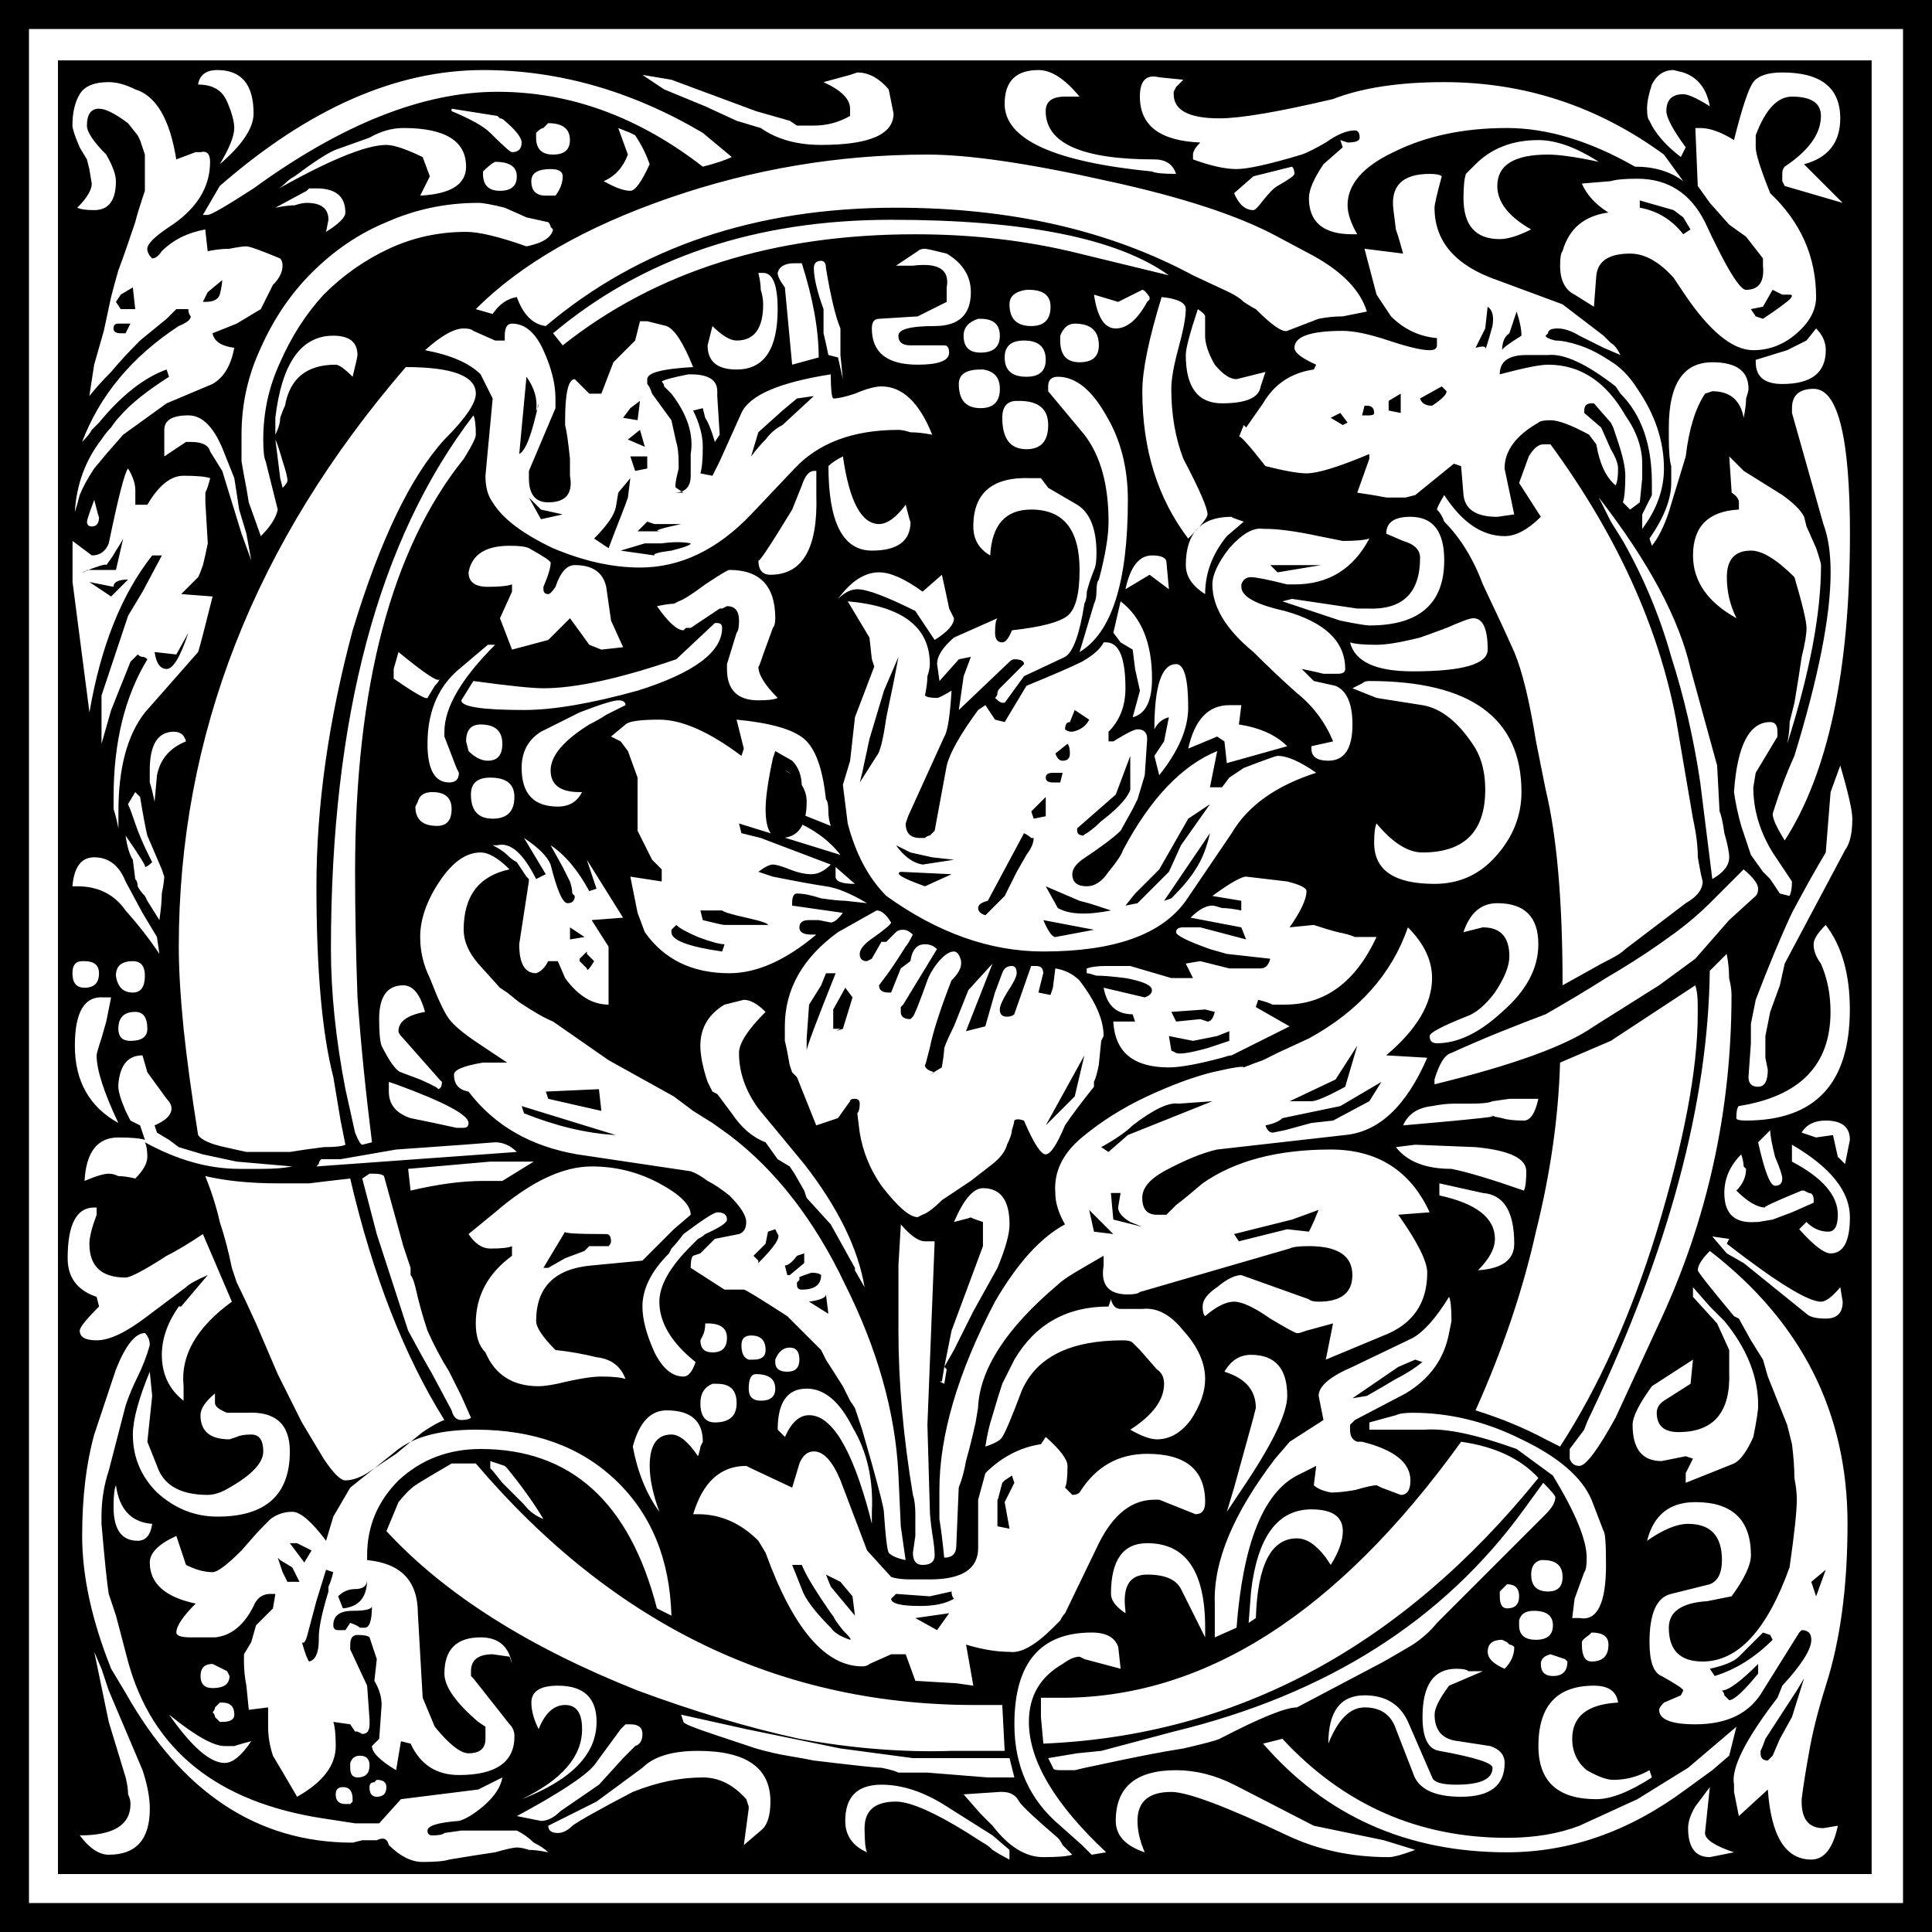
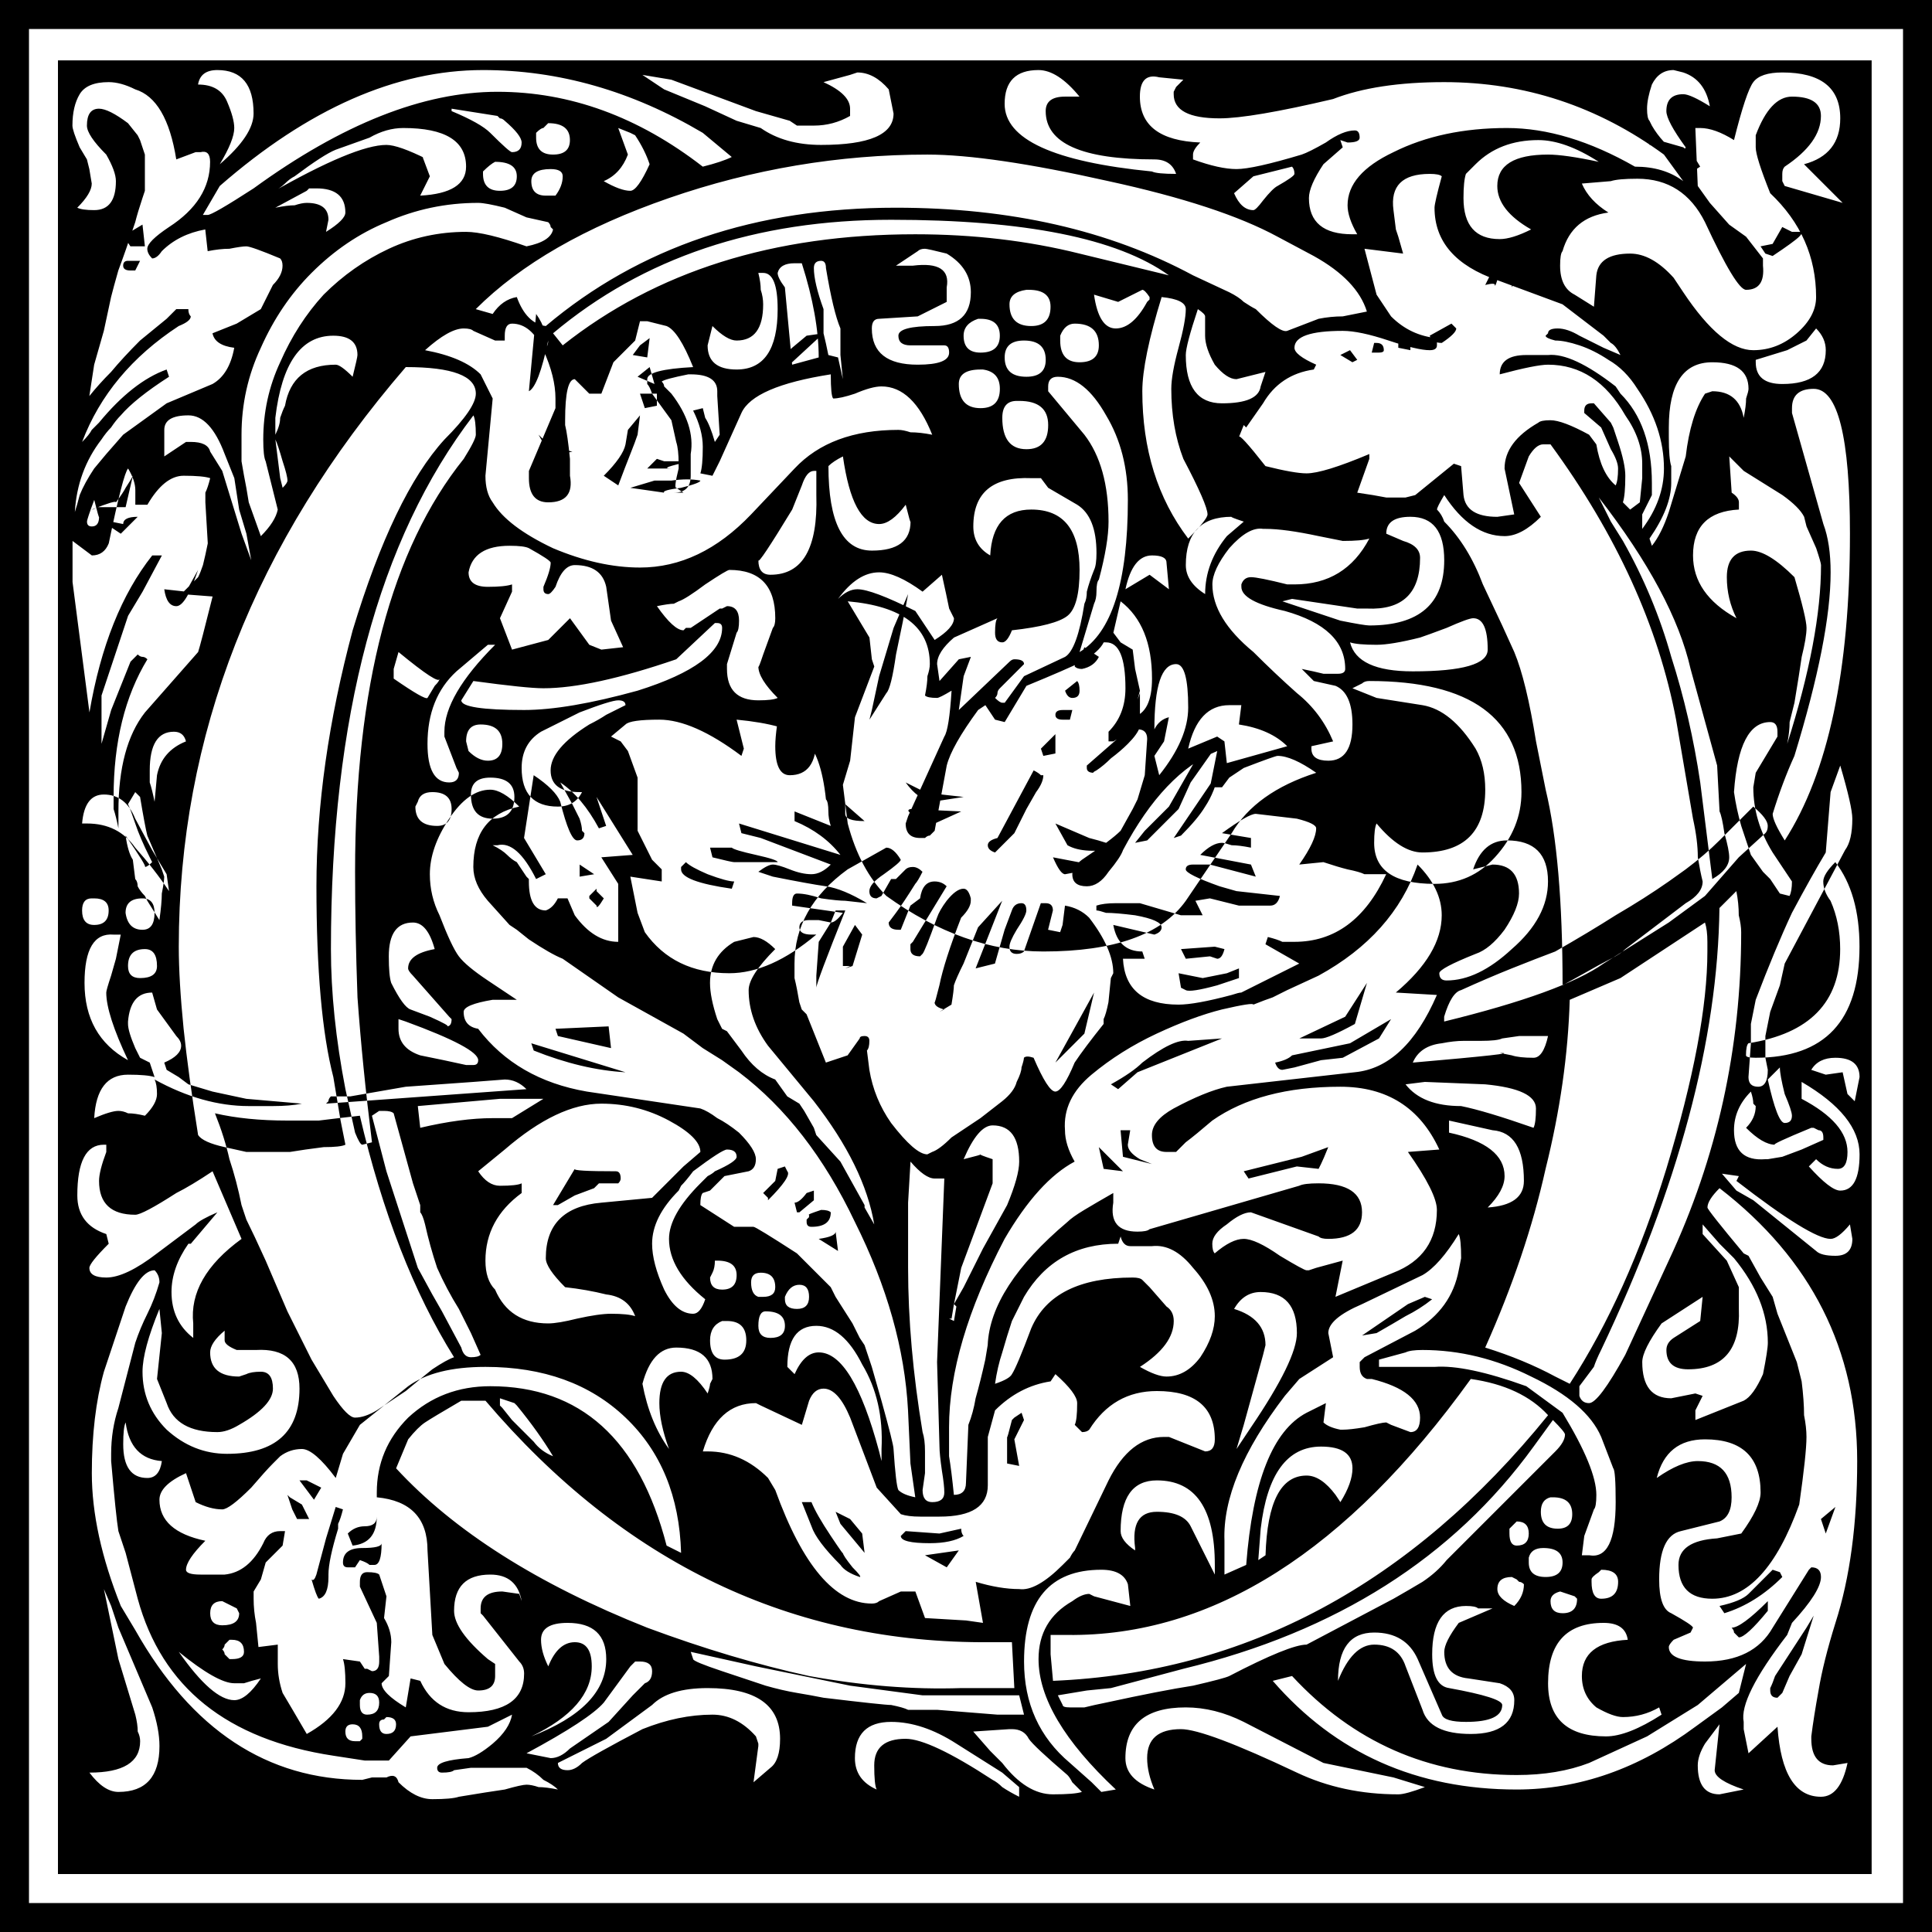
<svg xmlns="http://www.w3.org/2000/svg" xmlns:ns1="http://www.inkscape.org/namespaces/inkscape" id="svg3068" viewBox="0 0 500 500" version="1.1" ns1:version="0.91 r13725">
  <g id="layer1" transform="translate(-146.86 -119.79)">
-     <path id="path3006" style="fill:#000000" d="m146.86 619.79v-500h500v500h-500m7.5-7.5h485v-485h-485v485m7.5-7.5v-469.38h469.38v469.38h-469.38m36.25-463.12c3.75 0 6.25 1.459 7.5 4.375 1.25 2.917 1.875 5.209 1.875 6.875-0 2.084-1.25 5.209-3.75 9.375 5.833-5 8.75-9.374 8.75-13.125-0-7.5-3.125-11.25-9.375-11.25-2.917 0-4.583 1.25-5 3.75m5.625 26.25-4.375 7.5h1.25c0.833 0 4.792-2.291 11.875-6.875 22.917-16.666 43.958-25 63.125-25 18.75 0 36.458 6.459 53.125 19.375 1.666-0.416 3.125-0.833 4.375-1.25 1.25-0.416 2.291-0.833 3.125-1.25l-7.5-6.25c-18.334-10.833-37.292-16.25-56.875-16.25-22.5 0-45.208 10-68.125 30m369.38-20c-0 1.667 0.208 2.709 0.625 3.125l0.625 1.25c1.666 2.917 4.166 5.625 7.5 8.125l1.25-2.5c-3.334-4.583-5-7.708-5-9.375-0-2.916 1.458-4.375 4.375-4.375 1.25 0 3.541 1.042 6.875 3.125-0.834-4.583-3.126-7.5-6.875-8.75l-2.5-0.625c-2.501 0-4.375 1.25-5.625 3.75-0.834 2.501-1.25 4.584-1.25 6.25m22.5 8.125c-3.334-2.083-6.25-3.124-8.75-3.125h-1.25l0.625 15 3.125 4.375 5 5.625 4.375 3.125 4.375 5.625v1.875c0.416 4.167-1.042 6.25-4.375 6.25-1.667 0-5.209-5.833-10.625-17.5-3.751-7.5-9.584-11.25-17.5-11.25-3.334 0-5.625 0.209-6.875 0.625l-7.5 0.625c1.25 2.917 3.541 5.417 6.875 7.5-6.25 0.834-10.209 4.167-11.875 10-0.417 0.417-0.625 1.667-0.625 3.75-0 3.751 1.25 6.25 3.75 7.5l5 3.125 0.625-8.125c0.416-3.749 3.333-5.625 8.75-5.625 3.749 0 7.5 2.084 11.25 6.25l2.5 3.75c6.666 10 12.708 15 18.125 15 4.166 0 7.916-1.458 11.25-4.375 3.333-2.916 5-6.041 5-9.375-0-10.416-3.959-19.375-11.875-26.875-2.501-6.25-3.751-10.208-3.75-11.875v-3.125c2.499-6.666 5.625-9.999 9.375-10 5 0 7.5 1.667 7.5 5-0 4.584-3.126 8.959-9.375 13.125-0.417 0.417-0.625 1.042-0.625 1.875v1.875l0.625 1.25 15 4.375-10-10c6.25-1.666 9.374-5.625 9.375-11.875-0-7.916-5-11.875-15-11.875-3.751 0-6.25 0.834-7.5 2.5-1.25 1.667-2.917 6.667-5 15m-144.38 8.75c-0.834-2.499-2.709-3.749-5.625-3.75-18.75 0-28.125-4.166-28.125-12.5-0-2.499 1.666-3.749 5-3.75h3.75c-3.75-4.583-7.292-6.875-10.625-6.875-5.834 0-8.75 2.917-8.75 8.75-0 9.167 12.708 15 38.125 17.5 0.833 0.417 2.916 0.625 6.25 0.625m-91.25-23.75c4.583 2.084 6.875 4.375 6.875 6.875v1.875c-2.917 1.667-6.042 2.501-9.375 2.5h-4.375l-1.875-1.25-8.75-2.5-21.875-8.125-7.5-1.25 5.625 3.75 10.625 4.375 8.125 3.75 6.25 1.875c4.166 2.917 9.375 4.375 15.625 4.375 12.5 0 18.75-2.708 18.75-8.125-0 0-0.417-2.083-1.25-6.25-2.5-2.916-5.209-4.375-8.125-4.375l-1.875 0.625-6.875 1.875m97.5 15.625c-1.25 1.25-1.875 2.292-1.875 3.125v1.25c4.583 1.667 8.333 2.501 11.25 2.5 2.916 0 8.541-1.25 16.875-3.75 1.25-0.416 3.333-1.458 6.25-3.125 2.916-2.083 5.416-3.124 7.5-3.125 0.833 0 1.25 0.625 1.25 1.875-0 0.834-1.042 1.25-3.125 1.25l-1.875-0.625 0.625 1.875-5 4.375c-2.501 3.751-3.751 6.667-3.75 8.75-0 6.25 3.749 9.376 11.25 9.375h1.25c-1.667-2.916-2.501-5.416-2.5-7.5-0-5.416 3.958-9.999 11.875-13.75 8.333-4.166 18.125-6.25 29.375-6.25 10.416 0 21.458 3.334 33.125 10 5 0 9.166 1.25 12.5 3.75l-5-6.875c-17.084-12.5-36.042-18.75-56.875-18.75-11.667 0-21.25 1.459-28.75 4.375-14.167 3.334-23.959 5-29.375 5-7.917 0-11.875-2.083-11.875-6.25v-0.625l0.625-1.25 1.875-1.875-6.25-0.625c-3.334-0.833-5 0.834-5 5-0 7.5 5.208 11.459 15.625 11.875m-291.88-4.375c-0 0.834 0.625 2.709 1.875 5.625l1.875 3.125 0.625 2.5 0.625 3.75c-0 1.667-1.25 3.751-3.75 6.25 0.833 0.417 2.292 0.625 4.375 0.625 3.75 0 5.625-2.499 5.625-7.5-0-1.666-0.833-3.958-2.5-6.875-3.333-3.333-5-5.833-5-7.5-0-2.916 1.042-4.375 3.125-4.375 1.667 0 4.167 1.25 7.5 3.75l2.5 3.125 0.625 1.25 1.25 3.75v1.25 8.125l-0.625 1.875c-0.833 2.501-1.458 4.584-1.875 6.25-1.667 5-3.125 9.167-4.375 12.5-0.833 2.917-1.458 5.209-1.875 6.875l-1.875 8.75-2.5 8.75-1.25 8.125c1.667-2.083 3.542-4.166 5.625-6.25 2.083-2.499 4.583-5.208 7.5-8.125l6.875-5.625 2.5-2.5h3.125c-0 0.834 0.208 1.459 0.625 1.875-0 0.834-1.042 1.667-3.125 2.5-12.083 7.917-20.417 17.917-25 30 1.25-1.25 2.083-2.291 2.5-3.125l1.875-1.875c5.833-7.083 11.667-11.666 17.5-13.75l0.625 1.875c-5.833 3.751-10 7.084-12.5 10-0.833 0.834-1.667 1.875-2.5 3.125-0.833 0.834-1.667 1.875-2.5 3.125-4.167 5.417-6.458 11.667-6.875 18.75 0.417-1.25 0.833-2.708 1.25-4.375 0.833-2.083 2.083-4.375 3.75-6.875l3.125-3.75 4.375-5 11.25-8.125 11.875-5c2.917-1.666 4.792-4.791 5.625-9.375-3.333-0.416-5.208-1.666-5.625-3.75 2.083-0.833 4.167-1.666 6.25-2.5 2.083-1.25 4.167-2.499 6.25-3.75l3.125-6.25c1.667-1.666 2.5-3.333 2.5-5-0-0.833-0.208-1.458-0.625-1.875-5-2.083-7.917-3.124-8.75-3.125-0.833 0-2.292 0.209-4.375 0.625-1.667 0-3.542 0.209-5.625 0.625l-0.625-5.625c-4.583 0.834-8.333 2.709-11.25 5.625-0.833 1.25-1.667 1.875-2.5 1.875-0.833-0.833-1.25-1.666-1.25-2.5-0-1.25 1.875-3.124 5.625-5.625 7.083-4.583 10.625-10.208 10.625-16.875-0-2.083-0.833-2.916-2.5-2.5h-1.25l-5 1.875c-1.667-10.416-5.208-16.458-10.625-18.125-2.5-1.25-4.792-1.875-6.875-1.875-3.75 0-6.25 1.042-7.5 3.125-1.25 2.084-1.875 4.792-1.875 8.125m98.125-3.75c5 2.084 8.333 3.959 10 5.625 3.333 3.334 5.208 5 5.625 5 1.666 0 2.5-0.833 2.5-2.5-0-1.25-1.458-3.124-4.375-5.625-0.417-0.416-0.834-0.625-1.25-0.625l-0.625-0.625-11.875-1.875v0.625m25 3.125c-0.417 0.417-0.833 0.834-1.25 1.25-0.417 0-1.042 0.417-1.875 1.25v1.25c-0 2.917 1.458 4.375 4.375 4.375 2.916 0 4.375-1.25 4.375-3.75-0-2.916-1.875-4.375-5.625-4.375m-71.875 18.125c14.583-8.333 24.583-12.5 30-12.5 2.083 0 5.625 1.25 10.625 3.75l-1.25-0.625 1.875 5-2.5 5c7.916-0.416 11.875-2.916 11.875-7.5-0-6.666-5.417-9.999-16.25-10-2.917 0-5.833 0.834-8.75 2.5l-8.75 3.125c-2.083 0.834-5.625 3.126-10.625 6.875-0.833 0.417-1.667 1.042-2.5 1.875-0.833 0.834-2.083 1.667-3.75 2.5m92.5-10c-1.25 3.334-3.334 5.625-6.25 6.875 2.916 1.667 5.208 2.501 6.875 2.5 1.25 0 2.916-2.291 5-6.875-0.833-2.499-2.084-5-3.75-7.5l-1.25-0.625-3.125-1.25 2.5 6.875m219.38 2.5-2.5 2.5c-0.417 1.25-0.625 3.334-0.625 6.25-0 7.084 3.124 10.625 9.375 10.625 2.083 0 4.791-0.833 8.125-2.5-5.834-3.333-8.751-7.083-8.75-11.25-0-5.416 4.375-8.124 13.125-8.125 2.916 0 7.291 0.625 13.125 1.875-5.834-3.749-11.042-5.625-15.625-5.625-6.667 0-12.084 2.084-16.25 6.25m-258.75 37.5 4.375 1.25c1.666-2.499 3.75-3.958 6.25-4.375 1.666 4.584 4.166 7.084 7.5 7.5 24.166-20.416 54.375-30.625 90.625-30.625 29.583 0 55.208 5.834 76.875 17.5l9.375 4.375c1.666 0.834 2.916 1.667 3.75 2.5 1.25 0.834 2.291 1.459 3.125 1.875 4.166 4.167 6.875 6.042 8.125 5.625l8.125-3.125c2.083-0.416 4.166-0.625 6.25-0.625 2.083-0.416 4.166-0.833 6.25-1.25-1.667-5.416-6.25-10.208-13.75-14.375l-9.375-5c-10-5.416-24.584-10.208-43.75-14.375-20.417-4.583-36.042-6.875-46.875-6.875-22.917 0-45.209 3.751-66.875 11.25-21.667 7.5-38.334 17.084-50 28.75m5-38.125c-0.833 0.417-1.875 1.25-3.125 2.5v0.625c-0 2.917 1.458 4.375 4.375 4.375 2.916 0 4.375-1.25 4.375-3.75-0-2.499-1.875-3.749-5.625-3.75m191.25 8.125c1.25 2.917 2.916 4.375 5 4.375 0.416 0 1.25-0.833 2.5-2.5 1.666-2.083 2.916-3.333 3.75-3.75 2.916-1.666 4.375-2.708 4.375-3.125-0-0.833-0.209-1.458-0.625-1.875l-5 1.25-5 1.25-5 4.375m-175.62 0.625c1.25-1.666 1.875-3.333 1.875-5-0-1.25-1.042-1.875-3.125-1.875-3.334 0-5 1.042-5 3.125-0 2.501 1.25 3.751 3.75 3.75h2.5m217.5 8.75 0.625 1.875 1.25 4.375-10-1.25 3.125 11.875 3.75 5.625c3.333 3.334 7.291 5.209 11.875 5.625v1.875c-0 0.834-0.625 1.25-1.875 1.25-2.084 0-5.625-0.833-10.625-2.5-5-1.666-8.959-2.499-11.875-2.5-8.334 0-12.5 1.459-12.5 4.375-0 1.25 1.875 2.709 5.625 4.375l-0.625 1.25c-5.834 0.834-10.209 3.751-13.125 8.75l-4.375 6.25-0.625-0.625-1.25 3.125c-0-0.833 2.291 1.667 6.875 7.5 5 1.25 8.541 1.875 10.625 1.875 2.916 0 8.333-1.666 16.25-5v1.25l-3.125 8.75c2.916 0.417 5.416 0.834 7.5 1.25 2.083 0 3.749 0 5 0l2.5-0.625 10-8.125 1.875 0.625 0.625 7.5c0.416 3.75 3.333 5.625 8.75 5.625l4.375-0.625-2.5-11.875c-0-4.583 2.916-8.541 8.75-11.875 0.416-0.416 1.458-0.625 3.125-0.625 2.083 0 5.416 1.25 10 3.75l1.875 2.5c0.833 5 2.499 8.542 5 10.625 0.416-0.833 0.625-2.291 0.625-4.375-0-1.25-0.625-2.916-1.875-5l-2.5-5.625-4.375-3.75v-0.625c-0-1.25 0.625-1.875 1.875-1.875h0.625l4.375 5 0.625 1.25 0.625 1.875 0.625 1.875c1.25 3.75 1.875 6.667 1.875 8.75-0 3.334-0.209 5.625-0.625 6.875l1.875 1.875 2.5-1.875 0.625-6.25v-3.75c-0-4.166-1.459-8.333-4.375-12.5-5-8.749-11.667-13.125-20-13.125-2.084 0-6.25 0.834-12.5 2.5-0-3.333 2.291-5 6.875-5h5.625c4.166-0.416 9.999 2.292 17.5 8.125l1.25 1.875c5.416 5.417 8.124 13.125 8.125 23.125v3.125l-2.5 5v3.75c3.749-5 5.625-10.208 5.625-15.625-0-7.083-2.292-13.958-6.875-20.625-2.084-3.333-4.584-5.833-7.5-7.5-2.501-1.666-5-2.916-7.5-3.75-2.501-0.833-4.584-1.25-6.25-1.25-1.667-0.416-2.501-0.833-2.5-1.25l0.625-0.625c-0-0.833 0.833-1.25 2.5-1.25 1.666 0 3.541 0.625 5.625 1.875l6.25 3.125 4.375 1.875c-0.834-1.666-1.667-2.708-2.5-3.125-0.834-0.833-1.459-1.458-1.875-1.875l-10.625-8.125-16.875-6.25c-10.834-3.749-16.25-9.999-16.25-18.75-0-0.833 0.625-3.541 1.875-8.125-0.417-0.416-1.459-0.625-3.125-0.625-7.084 0-10.209 3.126-9.375 9.375l0.625 5m-290-5.625c2.083-0.416 3.75-0.625 5-0.625 1.25-0.416 2.292-0.625 3.125-0.625 3.75 0 5.625 1.459 5.625 4.375l-0.625 3.125c3.333-2.083 5-3.749 5-5-0-4.166-2.5-6.25-7.5-6.25h-1.25-0.625l-0.625 0.625-8.125 4.375m-7.5 72.5 0.625 3.75 3.125 8.75c2.5-2.5 3.958-4.791 4.375-6.875l-3.125-12.5c-0.417-0.833-0.625-2.708-0.625-5.625-0-7.083 1.458-13.75 4.375-20 2.917-6.666 6.667-12.5 11.25-17.5 5-5 10.625-8.958 16.875-11.875 6.25-2.916 12.917-4.375 20-4.375 3.333 0 8.541 1.25 15.625 3.75 4.166-0.833 6.458-2.291 6.875-4.375l-0.625-0.625c-0-0.416-0.209-0.833-0.625-1.25l-5.625-1.25-5.625-2.5c-3.334-0.833-5.625-1.25-6.875-1.25-8.334 0-16.25 1.667-23.75 5-7.083 2.917-13.542 7.292-19.375 13.125-5.417 5.417-9.792 11.875-13.125 19.375-3.333 7.084-5 14.584-5 22.5-0 2.084-0 4.375 0 6.875 0.417 2.5 0.833 4.792 1.25 6.875m79.375-40 2.5 3.125c24.166-19.166 54.583-28.75 91.25-28.75 15 0 29.166 1.667 42.5 5l23.125 5.625c-13.334-9.583-37.292-14.375-71.875-14.375-35 0-64.167 9.792-87.5 29.375m88.75-17.5h4.375c6.666-0.833 9.583 1.042 8.75 5.625v3.75l-7.5 3.75-10 0.625c-1.25 0-1.875 0.834-1.875 2.5-0 6.25 3.958 9.376 11.875 9.375 5.416 0 8.125-1.041 8.125-3.125-0-1.25-0.417-1.875-1.25-1.875h-8.75c-2.084 0-3.125-0.833-3.125-2.5-0-1.666 3.125-2.499 9.375-2.5 6.25 0 9.375-2.916 9.375-8.75-0-4.166-2.084-7.5-6.25-10-3.334-0.833-5.209-1.25-5.625-1.25-0.833 0-1.458 0.209-1.875 0.625l-5.625 3.75m-18.75 11.25c-0 2.084-0 4.167 0 6.25 0.417 1.667 0.833 3.542 1.25 5.625l2.5 0.625 1.25 5.625-0.625-6.25v-2.5-4.375c-1.25-2.916-2.5-8.124-3.75-15.625-0-1.25-0.417-1.875-1.25-1.875-1.25 0-1.875 0.625-1.875 1.875-0 2.501 0.833 6.042 2.5 10.625m-10-5.625 1.875 20 6.875-1.875c-0-7.083-1.458-15.208-4.375-24.375h-1.875c-2.5 0-3.959 0.834-4.375 2.5-0 0.834 0.625 2.084 1.875 3.75m-6.875-3.75c0.417 1.667 0.625 3.126 0.625 4.375 0.416 1.25 0.625 2.501 0.625 3.75-0 6.25-2.292 9.376-6.875 9.375-1.667 0-3.75-1.25-6.25-3.75-0.834 3.334-1.25 5-1.25 5-0 4.167 2.5 6.25 7.5 6.25 7.083 0 10.625-5.208 10.625-15.625-0-6.25-1.25-9.374-3.75-9.375h-1.25m86.875 5.625c0.833 5.834 2.708 8.751 5.625 8.75 2.916 0 5.625-2.291 8.125-6.875l0.625-0.625v-0.625c-0.834-1.25-1.459-1.875-1.875-1.875l-6.25 3.125-6.25-1.875m-17.5-1.25c-2.917 0.417-4.375 1.667-4.375 3.75-0 3.751 1.875 5.625 5.625 5.625 3.333 0 5-1.666 5-5-0-2.916-1.875-4.375-5.625-4.375h-0.625m35 1.875c-3.334 10.834-5 18.959-5 24.375-0 15 3.958 27.709 11.875 38.125 3.333-3.333 5-5.416 5-6.25-0-1.666-2.084-6.458-6.25-14.375-2.084-5.416-3.125-11.458-3.125-18.125-0-2.499 0.625-6.041 1.875-10.625 1.25-4.583 1.875-7.916 1.875-10-0-1.666-2.084-2.708-6.25-3.125m9.375 3.125c-2.084 6.25-3.125 10.209-3.125 11.875-0 8.334 3.125 12.5 9.375 12.5 6.25 0 9.583-1.458 10-4.375l1.25-3.75-7.5 1.875c-1.667 0-3.542-1.25-5.625-3.75-1.667-2.916-2.5-5.416-2.5-7.5v-5c-0-0.416-0.625-1.041-1.875-1.875m-56.875 2.5c-2.5 0.834-3.75 2.292-3.75 4.375-0 2.917 1.458 4.375 4.375 4.375 3.333 0 5-1.458 5-4.375-0-2.916-1.667-4.375-5-4.375h-0.625m-87.5 0.625-1.25 5-5.625 5.625-3.125 8.125h-3.125l-3.75-3.75c-1.667 0-2.5 3.542-2.5 10.625-0-0.833-0-0.416 0 1.25 0.416 1.667 0.833 4.584 1.25 8.75v4.375c0.833 4.584-1.042 6.875-5.625 6.875-3.334 0-5-2.083-5-6.25v-1.875l6.875-16.25v-2.5c-0-3.749-1.042-7.916-3.125-12.5-2.084-4.583-4.792-6.875-8.125-6.875-1.25 0-1.875 1.042-1.875 3.125v1.25h-2.5l-5.625-2.5c-0.417-0.416-1.25-0.625-2.5-0.625-2.5 0-5.833 1.875-10 5.625 6.666 1.25 11.458 3.334 14.375 6.25l3.125 6.25-1.875 20c-0 2.917 0.625 5.209 1.875 6.875 2.5 4.167 7.708 8.125 15.625 11.875 7.916 3.334 15.416 5 22.5 5 10.416 0 20-4.583 28.75-13.75l11.25-11.875c6.25-6.666 15.208-10 26.875-10 0.833 0 1.875 0.209 3.125 0.625 1.666 0 3.541 0.209 5.625 0.625-3.334-8.333-7.709-12.5-13.125-12.5-1.667 0-3.959 0.625-6.875 1.875-2.5 0.834-4.375 1.25-5.625 1.25-0.417-0.416-0.625-2.499-0.625-6.25-13.334 2.084-21.042 5.417-23.125 10l-5.625 12.5-1.875 3.75-3.125-0.625c0.416-1.25 0.625-3.541 0.625-6.875-0-2.916-0.833-6.041-2.5-9.375l2.5-0.625c-0 0 0.208 0.834 0.625 2.5 0.833 1.25 1.666 3.334 2.5 6.25l1.25-1.875-0.625-10v-1.25c-0-2.916-2.292-4.375-6.875-4.375h-0.625c-4.167 0.834-6.459 1.459-6.875 1.875 0.417 0.417 0.625 0.834 0.625 1.25 0.417 0.417 1.041 1.042 1.875 1.875 4.166 5.417 5.833 10.625 5 15.625v5.625c-0 2.917-1.458 4.375-4.375 4.375h2.5l-1.875-1.25c-0.417 0-0.209-1.666 0.625-5v-1.25c-0-2.5-0.209-4.375-0.625-5.625l-1.25-5.625-5-6.875c-0.417-1.25-0.834-2.083-1.25-2.5-0-0.833-0-1.25 0-1.25-0-1.666 3.958-2.708 11.875-3.125-2.5-6.25-4.792-9.791-6.875-10.625l-5-1.25h-1.875m112.5 0.625c-1.667 0-2.917 1.042-3.75 3.125v1.25c-0 3.751 1.666 5.625 5 5.625 3.333 0 5-1.458 5-4.375-0-3.749-2.084-5.625-6.25-5.625m191.88 1.25-2.5 3.125-5 2.5-8.125 2.5v0.625c-0 3.751 2.291 5.625 6.875 5.625 7.5 0 11.25-2.916 11.25-8.75-0-2.083-0.834-3.958-2.5-5.625m-398.75 23.125v4.375c0.833-1.666 1.25-3.125 1.25-4.375 0.417-1.25 0.833-2.291 1.25-3.125 1.25-7.083 5.625-10.625 13.125-10.625 0.833 0 2.292 1.042 4.375 3.125 0.833-3.333 1.25-5.208 1.25-5.625-0-3.333-2.083-5-6.25-5-8.333 0-13.333 7.084-15 21.25m193.75-20c-3.334 0-5 1.459-5 4.375-0 3.334 1.875 5 5.625 5 3.333 0 5-1.458 5-4.375-0-3.333-1.875-5-5.625-5m166.88 25c-0 3.75 0.208 6.25 0.625 7.5v4.375c-0 4.167-1.875 8.959-5.625 14.375l0.625 1.875c1.666-2.083 3.124-5 4.375-8.75 1.25-4.166 2.708-8.958 4.375-14.375 0.833-7.083 2.499-12.5 5-16.25l1.875-0.625c4.583 0 7.291 2.292 8.125 6.875 0.416-2.083 0.625-3.749 0.625-5 0.416-1.25 0.625-2.083 0.625-2.5-0-4.583-3.126-6.875-9.375-6.875-7.5 0-11.25 5.625-11.25 16.875v2.5m-380.62 180.62c0.833 1.25 3.125 2.292 6.875 3.125l5.625 1.25h5.625c1.667 0 3.542 0 5.625 0 2.5-0.417 5.417-0.833 8.75-1.25 2.917 0 4.792-0.208 5.625-0.625l-1.25-6.25-1.875-11.25c-2.917-11.25-4.375-27.708-4.375-49.375-0-20.833 3.125-42.916 9.375-66.25 7.083-23.333 15-39.791 23.75-49.375 5.416-5.416 8.125-9.374 8.125-11.875-0-4.583-6.042-6.875-18.125-6.875-39.167 45.417-58.75 95.417-58.75 150-0 5.834 0.417 12.917 1.25 21.25 0.833 7.917 2.083 17.084 3.75 27.5m203.12-198.12h-0.625c-3.75 0-5.625 1.25-5.625 3.75-0 4.167 1.875 6.25 5.625 6.25 3.333 0 5-1.666 5-5-0-2.916-1.458-4.583-4.375-5m28.75 60.625-3.75 12.5c8.333-5 12.5-18.125 12.5-39.375-0-8.333-1.875-15.625-5.625-21.875-3.75-6.666-7.917-9.999-12.5-10-1.667 0-2.5 0.834-2.5 2.5v1.25l9.375 11.25c4.166 5.417 6.25 12.917 6.25 22.5-0 3.75-0.834 8.75-2.5 15-0.417 0.417-0.625 1.459-0.625 3.125-0 1.25-0.209 2.292-0.625 3.125m181.25 39.375c-2.084 4.584-3.959 9.584-5.625 15-0 1.25 1.041 3.542 3.125 6.875 11.25-17.5 16.875-43.958 16.875-79.375-0-25-3.126-37.5-9.375-37.5-3.751 0-5.625 1.667-5.625 5v1.25l8.125 28.75c1.25 3.334 1.875 7.5 1.875 12.5-0 11.25-3.126 27.084-9.375 47.5m-200.62-91.875h-0.625c-2.5 0-3.75 1.459-3.75 4.375-0 5.417 2.083 8.125 6.25 8.125 3.75 0 5.625-2.083 5.625-6.25-0-4.166-2.5-6.25-7.5-6.25m-141.25 3.75c-24.583 32.084-36.875 78.125-36.875 138.12-0 11.25 1.25 23.334 3.75 36.25l2.5 11.25c0.833 2.084 1.458 3.125 1.875 3.125l2.5-0.625c-1.667-13.333-2.917-25.833-3.75-37.5-0.417-11.666-0.625-22.5-0.625-32.5-0-47.916 9.375-83.541 28.125-106.88 2.083-3.333 3.125-5.416 3.125-6.25-0-2.5-0.209-4.166-0.625-5m-57.5 37.5-1.25-6.875-1.875-6.25-1.25-8.125-2.5-6.25c-2.5-6.666-5.625-10-9.375-10-4.167 0-6.25 1.25-6.25 3.75v6.875l5.625-3.75h1.25c2.917 0 4.583 0.834 5 2.5l3.125 5 5 16.25 2.5 6.875m6.25-31.25 1.25 10 0.625 2.5c0.833-0.833 1.25-1.458 1.25-1.875-0-0.833-0.417-2.5-1.25-5-0.833-2.916-1.458-4.791-1.875-5.625m327.5 20c-3.334 3.334-6.459 5-9.375 5-5.834 0-11.042-3.541-15.625-10.625-1.25 2.084-1.875 3.334-1.875 3.75 0.833 0.834 1.458 1.875 1.875 3.125 4.166 4.167 7.5 9.584 10 16.25l5 10.625c2.083 4.584 3.124 6.875 3.125 6.875 2.083 5 3.958 12.709 5.625 23.125l2.5 12.5c2.916 12.084 4.375 28.959 4.375 50.625l5.625-3.125c2.916-1.666 5.208-2.916 6.875-3.75 1.666-0.833 2.916-1.666 3.75-2.5l15.625-11.875c2.916-1.666 4.375-3.541 4.375-5.625-0.417-1.666-0.834-3.75-1.25-6.25-0-2.916-0.417-6.25-1.25-10l-4.375-25.625c-4.584-24.166-15.417-47.916-32.5-71.25h-1.875c-1.25 0-2.501 1.042-3.75 3.125l-2.5 6.875 5.625 8.75m-180.62-15.625c-1.667 0.834-2.917 1.667-3.75 2.5-0 14.584 3.75 21.875 11.25 21.875 6.666 0 10-2.5 10-7.5-0 0.417-0.417-1.041-1.25-4.375-2.5 3.334-4.792 5-6.875 5-4.584 0-7.709-5.833-9.375-17.5m229.38 0 0.625 9.375c1.25 0.834 1.875 1.667 1.875 2.5v1.875c-7.917 0.417-11.875 4.375-11.875 11.875-0 6.667 3.749 12.084 11.25 16.25-1.667-3.333-2.501-6.875-2.5-10.625-0-4.583 2.083-6.875 6.25-6.875 2.916 0 6.666 2.292 11.25 6.875 2.083 7.084 3.124 11.459 3.125 13.125-0 1.667-0.417 4.167-1.25 7.5-0.417 2.917-1.042 6.875-1.875 11.875-0.417 1.667-0.834 3.334-1.25 5-0 1.667-0.209 3.542-0.625 5.625 5.833-18.333 8.749-33.75 8.75-46.25-0-0.416-0.417-1.875-1.25-4.375l-2.5-5.625-0.625-2.5c-0.834-1.666-2.709-3.541-5.625-5.625l-10-6.25-3.75-3.75m-414.38 3.125c-0.833 0.834-2.5 7.292-5 19.375-0.833 2.084-2.292 3.125-4.375 3.125l-5-3.75v10.625l4.375 33.75c2.917-17.083 8.333-30.625 16.25-40.625h2.5l-5 9.375-3.75 6.25-0.625 1.875-6.25 18.75v12.5l2.5-8.75 3.75-9.375 1.25-3.125 1.875-1.875c0.417 0.417 0.833 0.625 1.25 0.625 0.417 0 0.833 0.209 1.25 0.625-5.833 9.584-8.75 21.459-8.75 35.625-0 0.834-0 1.875 0 3.125 0.417 1.25 0.833 2.917 1.25 5v-4.375c-0-11.25 2.292-19.791 6.875-25.625l13.75-15.625c0.417-1.25 1.667-6.041 3.75-14.375l-8.125-0.625 4.375-4.375c0.417-0.833 0.833-1.875 1.25-3.125 0.417-1.666 0.833-3.541 1.25-5.625l-0.625-10.625c-0-0.833-0-1.666 0-2.5 0.417-0.833 0.833-2.083 1.25-3.75-1.25-0.416-3.542-0.625-6.875-0.625-3.333 0-6.458 2.5-9.375 7.5h-3.125v-3.75c-0-1.666-0.625-3.541-1.875-5.625m178.12 0.625h-0.625c-1.25 0-2.292 1.25-3.125 3.75-0.833 2.084-1.667 4.167-2.5 6.25-5.834 9.584-8.75 13.959-8.75 13.125-0 2.5 1.041 3.75 3.125 3.75 8.333 0 12.291-6.875 11.875-20.625v-1.875-4.375m45 21.875c0.417-7.916 3.958-11.875 10.625-11.875 8.333 0 12.5 5.209 12.5 15.625-0 6.25-1.042 10.209-3.125 11.875-2.084 1.667-6.875 2.917-14.375 3.75-0.833 2.084-1.667 3.125-2.5 3.125-1.25 0-1.875-0.833-1.875-2.5-0-2.083 0.208-3.333 0.625-3.75l-11.25 5c-2.917 2.5-4.375 4.792-4.375 6.875l0.625 4.375 5-5.625 3.125-0.625-1.875 5-1.25 8.75 13.125-12.5c0.416-0.417 0.833-0.625 1.25-0.625 1.666 0 2.5 0.417 2.5 1.25l-6.25 6.25c-0.417 0.417-0.625 0.834-0.625 1.25-0 0.417-0.209 0.834-0.625 1.25 0.833 0.833 1.458 1.25 1.875 1.25h0.625l5-6.875 10.625-5c2.083-1.25 3.75-5.833 5-13.75 0.416-0.833 0.625-1.875 0.625-3.125 0.416-1.666 1.041-3.541 1.875-5.625 0.416-0.833 0.625-2.291 0.625-4.375-0-6.25-1.667-10.416-5-12.5l-7.5-4.375-1.875-2.5h-2.5c-10-0.416-15 3.75-15 12.5-0 3.334 1.458 5.834 4.375 7.5m157.5-15 3.125 6.25 3.125 5c5.416 9.584 9.583 19.584 12.5 30 3.333 10.417 5.833 21.25 7.5 32.5l3.125 25c2.916-1.666 4.375-3.541 4.375-5.625-0-1.25-0.417-3.333-1.25-6.25-0.417-2.916-0.834-4.791-1.25-5.625l-0.625-11.875-6.875-25c-2.917-12.916-10.834-27.708-23.75-44.375m-389.38 0.625c-1.25 3.334-1.875 5.209-1.875 5.625-0 0.834 0.417 1.25 1.25 1.25 1.25 0 1.875-0.833 1.875-2.5-0 0.417-0.417-1.041-1.25-4.375m287.5 24.375c-0-5.416 1.875-10.416 5.625-15l4.375-3.75c-2.5-0.833-3.542-1.25-3.125-1.25-7.917 0-11.875 4.167-11.875 12.5-0 2.917 1.666 5.417 5 7.5m22.5 1.25-2.5 0.625 15 5c4.166 0.834 6.666 1.25 7.5 1.25 12.916 0 19.375-5.625 19.375-16.875-0-7.5-2.917-11.25-8.75-11.25-4.167 0-6.25 1.459-6.25 4.375-0 0 1.458 0.625 4.375 1.875 2.916 0.834 4.375 2.292 4.375 4.375-0 9.167-4.584 13.542-13.75 13.125h-2.5l-16.875-2.5m-20.625-3.75c-0 5.834 3.541 11.667 10.625 17.5 3.749 3.75 7.5 7.292 11.25 10.625 4.166 3.334 7.291 7.5 9.375 12.5l-5.625 1.25v0.625c-0 2.084 1.458 3.125 4.375 3.125 4.166 0 6.25-3.125 6.25-9.375-0-5.416-1.459-8.75-4.375-10l-5.625-1.25-3.125-3.125c2.083 0.417 3.958 0.834 5.625 1.25 1.666 0 2.916 0 3.75 0 1.25 0 1.875-0.416 1.875-1.25-0-7.083-5.209-12.083-15.625-15-7.5-1.666-11.25-3.75-11.25-6.25v-0.625c0.416-1.25 1.25-1.875 2.5-1.875 1.25 0 4.375 0.625 9.375 1.875h1.875c8.749 0 15.208-3.958 19.375-11.875-1.25 0.417-3.542 0.625-6.875 0.625-0 0-2.084-0.416-6.25-1.25-5.834-1.25-10.417-1.875-13.75-1.875h-0.625c-2.501-0.416-5.417 1.25-8.75 5-2.917 3.75-4.375 6.875-4.375 9.375m-181.25 0v1.875l-3.125 6.875 3.125 8.125 9.375-2.5 5.625-5.625 5 6.875 3.125 1.25 5.625-0.625-3.125-6.875-1.25-8.75c-0.834-3.75-3.542-5.625-8.125-5.625-2.084 0-3.75 1.875-5 5.625-0.833 1.25-1.458 1.875-1.875 1.875-0.833 0-1.25-0.416-1.25-1.25v-0.625c1.25-2.916 1.875-5 1.875-6.25-0-0.416-1.875-1.666-5.625-3.75-0.833-0.416-2.5-0.625-5-0.625-6.25 0-9.792 2.292-10.625 6.875-0 2.5 1.666 3.75 5 3.75 2.916 0 5-0.208 6.25-0.625m158.75 1.25 6.25-3.75 5 3.75-0.625-6.875c-0-1.25-1.25-1.875-3.75-1.875-3.334 0-5.625 2.917-6.875 8.75m-74.375 2.5c1.666-1.666 3.333-2.5 5-2.5 2.5 0 7.5 1.875 15 5.625l1.25 1.875 3.75 5.625c3.333-2.083 5-3.958 5-5.625-0 0-0.417-0.833-1.25-2.5-0.417-2.083-1.042-5-1.875-8.75l-5 4.375c-4.584-3.333-8.334-5-11.25-5-3.75 0-7.292 2.292-10.625 6.875m-46.875 1.875c2.916 4.167 5.208 6.25 6.875 6.25l0.625-0.625h1.25l7.5-5h0.625l1.25-0.625c2.083 0 3.125 1.25 3.125 3.75-0 1.667-0.209 2.709-0.625 3.125l-2.5 8.125v1.25c-0 5.417 2.708 8.125 8.125 8.125 2.5 0 4.166-0.208 5-0.625-3.334-3.333-5-6.041-5-8.125-0 0.417 0.417-0.625 1.25-3.125l2.5-6.875c0.416-0.417 0.625-1.25 0.625-2.5-0-8.333-3.959-12.5-11.875-12.5-0.417 0-2.5 1.25-6.25 3.75-3.334 2.5-5.625 3.959-6.875 4.375-0 0-0.417 0.209-1.25 0.625-0.834 0-2.292 0.209-4.375 0.625m49.375-1.25 5.625 9.375 0.625 5.625 0.625 1.875-5 13.125-1.25 11.25-1.875 6.25 1.25 10c2.083 7.917 5.416 14.167 10 18.75 13.333 9.584 26.875 14.375 40.625 14.375 18.333 0 30.625-4.375 36.875-13.125l11.875-17.5c4.166-7.083 11.458-12.291 21.875-15.625-4.167-2.916-7.5-4.375-10-4.375-0.417 0-3.334 1.042-8.75 3.125l-3.75 2.5-1.875 2.5h-3.125l1.875-9.375c-9.167 3.75-17.292 12.292-24.375 25.625-0.417 1.25-1.667 3.125-3.75 5.625-1.667 2.5-3.542 3.75-5.625 3.75-2.5 0-3.75-1.042-3.75-3.125-0-1.25 0.833-2.5 2.5-3.75 5-3.333 8.333-5.833 10-7.5l3.125-5.625 1.25-2.5 1.875-6.25 0.625-9.375c-0-1.666-0.834-2.5-2.5-2.5-0.834 0-2.917 1.042-6.25 3.125h-1.25v-2.5c2.916-2.916 4.375-6.666 4.375-11.25-0-7.916-1.667-11.875-5-11.875h-0.625c-0.834 1.667-2.709 3.334-5.625 5-2.5 1.25-7.292 3.334-14.375 6.25l-5.625 9.375-2.5-0.625-2.5-3.75-1.875 1.25c-4.584 6.25-7.292 11.042-8.125 14.375l-3.125 16.875-1.25 1.25c-0.417 0-0.833 0.209-1.25 0.625h-1.25c-2.5 0-3.75-1.25-3.75-3.75l0.625-1.875 9.375-20.625c0.833-1.25 1.458-5.208 1.875-11.875-2.084 1.25-3.334 1.875-3.75 1.875-1.667 0-2.709-0.208-3.125-0.625 0.417-2.083 0.625-3.75 0.625-5 0.416-1.25 0.625-2.291 0.625-3.125-0-9.583-7.084-15-21.25-16.25m70.625 0-1.875 8.125 1.875 2.5 3.125 1.875 0.625 5 1.25 5.625-1.875 6.875c3.333-0.833 5-4.166 5-10-0-9.166-2.709-15.833-8.125-20m59.375 10.625c1.25 5 6.666 7.5 16.25 7.5 12.916 0 19.375-1.875 19.375-5.625-0-5.416-1.25-8.125-3.75-8.125-0.834 0-3.126 0.833-6.875 2.5-3.334 1.25-5.625 2.084-6.875 2.5-5 1.25-8.751 1.875-11.25 1.875-3.334 0-5.625-0.208-6.875-0.625m-174.38 4.375c-14.584 5-26.042 7.5-34.375 7.5-2.917 0-8.959-0.625-18.125-1.875-2.084 3.334-3.125 5-3.125 5-0 1.667 5.416 2.5 16.25 2.5 7.5 0 17.291-1.666 29.375-5 14.583-4.583 21.875-10 21.875-16.25-0-0.833-0.417-1.25-1.25-1.25h-0.625l-10 9.375m-46.875-3.75h-1.25-0.625l-8.125 6.875c-5 4.584-7.5 10.834-7.5 18.75-0 6.667 1.875 10 5.625 10 1.666 0 2.5-0.833 2.5-2.5l-0.625-1.25-3.125-8.125v-1.25c-0-6.25 4.375-13.75 13.125-22.5m-25 1.875-1.25 4.375v2.5c5.417 3.75 8.333 5.417 8.75 5l1.875-3.125c0.833-0.833 1.25-1.458 1.25-1.875-0 1.25-3.542-1.042-10.625-6.875m195.62 20c0.833-1.666 2.083-2.708 3.75-3.125l-1.25 6.25-2.5 3.75 1.25 5c5-6.25 7.5-12.083 7.5-17.5-0-7.5-1.042-11.25-3.125-11.25-3.75 0-5.625 5.625-5.625 16.875m51.25-10.625 6.25 2.5 11.875 1.875c5 0.833 9.583 4.584 13.75 11.25 1.666 2.917 2.499 6.459 2.5 10.625-0 10.834-5.417 16.25-16.25 16.25-3.751 0-7.709-2.5-11.875-7.5-0.417 0.834-0.625 2.5-0.625 5-0 7.084 5.208 10.625 15.625 10.625 6.25 0 11.458-2.291 15.625-6.875 4.583-5 6.875-10.625 6.875-16.875-0-19.166-13.125-28.75-39.375-28.75-0.834 0-1.459 0.209-1.875 0.625l-2.5 1.25m-199.38 26.875h-0.625c-5 0-7.5-1.875-7.5-5.625-0-3.75 3.333-7.708 10-11.875 1.666-0.833 3.125-1.666 4.375-2.5 1.666-0.833 3.333-1.666 5-2.5-0-0.833-0.625-1.25-1.875-1.25-1.25 0-4.584 1.042-10 3.125l-10 5c-3.334 2.084-5 5.209-5 9.375-0 6.667 3.125 10 9.375 10 2.916 0 5-1.25 6.25-3.75m156.88-11.25 7.5-3.125 1.875 1.25 0.625 5.625 15.625-4.375c-2.917-2.916-7.084-4.791-12.5-5.625l0.625-5h-3.125c-5.417 0-8.959 3.75-10.625 11.25m-145 0.625 2.5 6.875v13.75l3.125 6.25 0.625 1.25 2.5 2.5v3.125l-8.125-1.25 1.875 9.375 1.875 5c5 7.084 12.291 10.625 21.875 10.625 7.083 0 14.583-3.333 22.5-10h-1.25c-2.084 0-3.125-0.625-3.125-1.875-0-1.25 0.833-1.875 2.5-1.875h2.5l3.125 0.625c0.833 0 1.875-0.833 3.125-2.5l-13.125-1.875v-0.625c-0-1.666 0.417-2.5 1.25-2.5 1.666 0 3.75 0.417 6.25 1.25 2.916 0.417 5 0.625 6.25 0.625l5.625 0.625c-4.167-2.5-7.709-3.958-10.625-4.375-2.917-0.417-7.5-1.25-13.75-2.5l-3.75-1.25c1.666-1.25 2.916-1.875 3.75-1.875 0.833 0 2.291 0.417 4.375 1.25 2.083 0.834 3.958 1.25 5.625 1.25 1.666 0 3.333-0.833 5-2.5l-18.125-6.875-5-1.25-0.625-2.5 26.25 8.125c-2.917-3.75-6.875-6.666-11.875-8.75v-2.5l9.375 3.75c-0.417-1.25-0.625-2.5-0.625-3.75-0-1.666-0.209-2.708-0.625-3.125-0.834-7.916-2.709-13.125-5.625-15.625-2.917-2.5-8.75-4.166-17.5-5l1.875 7.5-0.625 1.875c-8.334-6.25-15.417-9.375-21.25-9.375-5 0-7.917 0.417-8.75 1.25l-3.75 3.125 2.5 1.25 1.875 2.5m286.25 10.625c0.416 2.917 1.041 5.834 1.875 8.75 0.833 2.5 1.666 5 2.5 7.5l3.125 4.375 1.875 1.875 2.5 3.75 2.5 0.625c0.416-0.833 0.625-2.083 0.625-3.75-0 0-1.667-2.5-5-7.5-3.334-5.416-5-11.041-5-16.875l0.625-3.75 5.625-9.375v-1.25c-0-1.666-0.625-2.5-1.875-2.5-5.417 0-8.542 6.042-9.375 18.125m-327.5-10.625c1.666 1.667 3.333 2.5 5 2.5 2.5 0 3.75-1.458 3.75-4.375-0-3.333-1.875-5-5.625-5-2.5 0-3.75 1.458-3.75 4.375l0.625 2.5m-81.25 13.125 0.625-6.875c0.833-4.166 3.333-7.083 7.5-8.75-0.417-1.666-1.458-2.5-3.125-2.5-4.167 0-6.25 3.334-6.25 10-0 0.834-0 1.875 0 3.125 0.417 1.25 0.833 2.917 1.25 5m436.25-9.375-2.5 6.875-1.25 15.625c-2.501 4.167-5.417 9.375-8.75 15.625-2.917 6.25-6.042 13.75-9.375 22.5-0.417 2.084-0.834 4.167-1.25 6.25-0 1.667-0 3.334 0 5l-0.625 8.75c-0 1.667 0.833 2.5 2.5 2.5 1.666 0 2.499-1.458 2.5-4.375l-0.625-3.125c-0-2.083-0-3.958 0-5.625 0.416-2.083 0.833-4.166 1.25-6.25l2.5-6.875 1.25-5.625 15.625-29.375c1.25-1.666 1.874-4.375 1.875-8.125-0.001-2.083-1.042-6.666-3.125-13.75m-349.38 3.125c-3.334 0-5 1.458-5 4.375-0 4.167 1.875 6.25 5.625 6.25 3.75 0 5.625-1.875 5.625-5.625-0-3.333-2.084-5-6.25-5m-15 3.75c-2.083 0-3.333 0.833-3.75 2.5l-0.625 1.25c-0 3.334 1.875 5 5.625 5 2.5 0 3.75-1.458 3.75-4.375-0-2.916-1.667-4.375-5-4.375m-76.875 0-1.875 3.125c0.417 0.833 1.042 2.5 1.875 5 0.833 2.5 2.083 5.417 3.75 8.75l0.625 1.25c-0.833 0.834-1.458 1.25-1.875 1.25 0.417 0-1.25-2.708-5-8.125 0.417 2.917 1.042 5 1.875 6.25l0.625 5c0.417 0.417 0.625 1.042 0.625 1.875 0.417 0.833 1.042 1.667 1.875 2.5l0.625 1.25 3.125 5c0.417-2.916 0.625-5.208 0.625-6.875 0.417-2.083 0.625-3.541 0.625-4.375l-0.625-1.875-3.75-8.75c-0.417-1.666-1.042-5-1.875-10l-1.25-1.25m100.62 11.875 5.625 9.375-2.5 1.25c-3.334-6.666-6.667-9.583-10-8.75h-1.25c1.666 0.833 2.916 1.667 3.75 2.5 0.833 0.834 1.666 1.459 2.5 1.875l2.5 3.75 0.625 0.625v0.625l-2.5 16.25c-0 5 1.458 7.5 4.375 7.5 1.25-0.417 2.291-1.458 3.125-3.125h2.5l1.875 4.375c3.333 4.584 7.083 6.875 11.25 6.875v-15l-4.375-6.875 8.125-0.625-9.375-15 2.5 7.5-1.875 0.625c-2.917-5.416-6.25-9.375-10-11.875l3.125 5.625 1.875 3.75c0.417 1.25 0.625 2.292 0.625 3.125 0.416 0.417 0.625 0.625 0.625 0.625-0 1.25-0.625 1.875-1.875 1.875-1.25 0-2.709-3.333-4.375-10-0.834-2.083-3.125-4.375-6.875-6.875m-11.875 53.125 7.5 5h-6.25c-5 0.834-7.5 1.875-7.5 3.125-0 2.5 1.25 3.959 3.75 4.375 6.666 8.75 16.041 14.167 28.125 16.25l29.375 4.375c1.25 0.417 2.708 1.25 4.375 2.5 1.666 0.833 3.541 2.084 5.625 3.75 2.916 2.917 4.375 5.209 4.375 6.875-0 1.667-0.625 2.708-1.875 3.125l-6.25 1.25-3.75 3.75-1.875 0.625c-0.417 0.417-0.625 1.458-0.625 3.125l8.75 5.625h5c0.417 0 4.166 2.292 11.25 6.875l5 5 3.75 3.75 1.25 2.5 4.375 6.875 1.875 3.75 1.25 1.875 1.875 5.625 2.5 8.75c2.083 7.5 3.125 11.667 3.125 12.5 0.417 6.25 0.833 9.792 1.25 10.625 0.833 0.833 2.291 1.458 4.375 1.875l-1.25-8.75-0.625-13.75c-0.834-15.833-5.417-32.083-13.75-48.75-7.917-16.667-17.917-29.583-30-38.75l-4.375-3.125-5-3.125-5-3.75-16.875-9.375-14.375-10c-2.084-0.833-5-2.5-8.75-5l-3.125-2.5-1.875-1.25-5.625-6.25c-2.5-2.916-3.75-5.833-3.75-8.75-0-8.75 3.958-13.958 11.875-15.625-2.917-2.916-5.417-4.375-7.5-4.375-3.75 0-7.292 2.5-10.625 7.5-3.333 5-5 9.792-5 14.375-0 3.75 0.833 7.292 2.5 10.625 2.083 5.417 3.75 8.959 5 10.625 1.25 1.667 3.75 3.75 7.5 6.25m-105-40.625h1.25c5.417 0 9.583 2.084 12.5 6.25 3.333 3.75 6.25 7.5 8.75 11.25l-0.625-4.375-3.75-6.25-4.375-8.125c-1.667-4.166-4.375-6.25-8.125-6.25-3.333 0-5.208 2.5-5.625 7.5m197.5-5v2.5c-0 1.25 1.666 1.875 5 1.875l-5-4.375m235 0.625c-2.917 2.917-5.834 5.834-8.75 8.75-2.501 2.5-5.417 5-8.75 7.5l-4.375 3.125c-4.167 2.917-8.751 5.834-13.75 8.75-4.584 2.917-9.792 6.042-15.625 9.375-3.334 1.25-7.084 2.709-11.25 4.375-4.167 1.667-8.542 3.542-13.125 5.625-1.667 0.417-3.126 2.709-4.375 6.875v1.25c20.416-5 34.166-10 41.25-15l16.875-10.625 9.375-6.875 8.75-10 6.875-6.25c0.416-0.416 0.625-1.041 0.625-1.875-0-1.25-1.25-2.916-3.75-5m-137.5 6.875 7.5 1.25v2.5c-2.084-0.417-3.75-0.625-5-0.625-1.25-0.416-2.084-0.625-2.5-0.625-1.667 0-3.542 1.042-5.625 3.125l13.125 2.5 1.25 3.125-11.875-3.125h-4.375c-1.25 0-1.875 0.417-1.875 1.25-0 0.833 2.916 2.292 8.75 4.375l4.375 1.25 11.25 1.25c-0.417 1.667-1.25 2.5-2.5 2.5h-1.25-6.875l-7.5-1.875-3.75 0.625 1.875 3.75h-5.625l-10.625-3.125h-3.125-3.125c-2.084 0-3.75 0.209-5 0.625v1.25c0.416 0 1.25 0.209 2.5 0.625 1.666 0 4.166 0.209 7.5 0.625 4.583 0.834 6.875 1.875 6.875 3.125-0 0.834-0.625 1.458-1.875 1.875l-10.625-2.5c0.833 4.584 3.333 6.875 7.5 6.875l0.625 1.875h-5.625c0.416 7.917 5.208 11.875 14.375 11.875 2.916 0 7.5-0.833 13.75-2.5 1.25-0.417 2.083-0.625 2.5-0.625 0.833-0.416 1.25-0.625 1.25-0.625l7.5-3.75 6.25-3.125-8.75-5 0.625-1.875c1.666 0.417 2.916 0.833 3.75 1.25 1.25 0 2.291 0 3.125 0 10.416 0 18.333-5.833 23.75-17.5h-3.75-1.875c-0.834-0.417-2.292-0.833-4.375-1.25-1.667-0.417-3.751-1.042-6.25-1.875l-6.25 0.625c2.916-4.166 4.375-7.291 4.375-9.375-0-0.833-1.667-1.666-5-2.5l-10.625-1.25c-1.25 0-4.167 1.667-8.75 5m65 9.375c3.333-0.833 5-1.25 5-1.25 4.583 0 6.875 2.5 6.875 7.5-0 2.5-1.25 5.625-3.75 9.375-2.501 3.334-5 5.417-7.5 6.25-6.25 2.5-9.376 4.167-9.375 5-0 1.25 0.625 1.875 1.875 1.875 5.416 0 11.041-2.708 16.875-8.125 6.25-5.416 9.374-11.25 9.375-17.5-0-7.083-3.542-10.625-10.625-10.625-4.167 0-7.084 2.5-8.75 7.5m-161.88 0c-9.167 6.667-13.75 14.792-13.75 24.375-0 0.833-0 2.084 0 3.75 0.417 1.667 0.833 3.75 1.25 6.25l0.625 1.875 1.25 1.25 5 12.5 5.625-1.875 3.125-4.375c-0-0.417 0.417-0.625 1.25-0.625 0.833 0 1.25 0.417 1.25 1.25-0 1.25-0.209 2.084-0.625 2.5l0.625 5c0.833 5 2.708 9.584 5.625 13.75 4.166 5.417 7.291 8.125 9.375 8.125l1.25-0.625c1.25-0.417 2.916-1.666 5-3.75l7.5-5 5.625-4.375c2.083-1.666 3.333-3.333 3.75-5 0.833-1.666 1.25-2.916 1.25-3.75 0.417-1.25 0.625-2.083 0.625-2.5 0.416-0.417 1.25-0.417 2.5 0 2.5 5.834 4.375 8.75 5.625 8.75 1.25 0 2.916-2.5 5-7.5 0.833-1.25 1.875-2.708 3.125-4.375 1.25-1.666 2.708-3.541 4.375-5.625-0 0-0-0.417 0-1.25 0.416-0.833 0.833-2.291 1.25-4.375l0.625-6.25 0.625-1.25c-0-4.166-2.084-8.958-6.25-14.375-1.667-1.666-3.75-2.708-6.25-3.125l-0.625 5-0.625 1.875-3.125-0.625c0.833-3.333 1.25-5 1.25-5-0-1.25-0.625-1.875-1.875-1.875h-1.25l-4.375 12.5c-0.417 0.417-1.042 0.625-1.875 0.625-1.25 0-1.875-0.625-1.875-1.875-0-0.833 0.625-2.291 1.875-4.375 1.666-2.5 2.5-4.166 2.5-5-0-1.25-0.417-1.875-1.25-1.875-1.25 0-2.084 0.625-2.5 1.875l-1.875 5-2.5 8.75-5 1.25 6.875-17.5-6.25 6.875-3.75 9.375c-1.25 2.5-2.084 4.375-2.5 5.625-0 0.833-0.209 2.5-0.625 5l-3.125 1.875 1.25-0.625c-1.667-0.417-2.5-1.041-2.5-1.875-0 0.417 0.417-1.041 1.25-4.375 0.833-4.166 2.708-10 5.625-17.5 1.666-1.666 2.5-3.125 2.5-4.375v-0.625c-0.417-1.666-1.042-2.5-1.875-2.5-1.25 0-2.709 1.042-4.375 3.125-1.25 1.667-2.084 3.125-2.5 4.375-2.084 5.834-3.334 8.959-3.75 9.375l-0.625 0.625c-1.667 0-2.5-0.625-2.5-1.875v-1.25l0.625-0.625 8.75-14.375c-0.833-0.833-1.875-1.25-3.125-1.25-2.084 0-3.334 1.458-3.75 4.375l-2.5 1.875-2.5 6.25h-0.625c-1.667 0-2.5-0.625-2.5-1.875-0 0 0.625-0.833 1.875-2.5 1.25-1.666 2.916-4.166 5-7.5 0.417-0.417 1.041-1.458 1.875-3.125-0.834-0.833-1.667-1.25-2.5-1.25-0.833 0-1.458 0.209-1.875 0.625l-2.5 2.5h-1.25l-2.5 4.375-1.25 0.625c-1.25 0-1.875-0.625-1.875-1.875-0-1.25 1.25-2.708 3.75-4.375 2.916-2.083 4.375-3.333 4.375-3.75-1.25-2.083-2.5-3.125-3.75-3.125l-10 5.625m255.62-1.875c-2.084 2.084-3.126 3.75-3.125 5-0 1.667 0.625 3.334 1.875 5 1.666 3.75 2.499 7.917 2.5 12.5-0 13.75-7.917 21.875-23.75 24.375-0.417 0.417-0.625 1.458-0.625 3.125-0 0.417 0.833 0.625 2.5 0.625 17.916 0 26.875-9.583 26.875-28.75-0-9.166-2.084-16.458-6.25-21.875m-108.12 0.625c-4.167 12.084-12.709 21.667-25.625 28.75l-8.125 3.75c-0.834 0.417-2.084 1.042-3.75 1.875-1.25 0.417-2.917 1.042-5 1.875-0-0.417-2.709 0-8.125 1.25-5 1.25-10.625 3.334-16.875 6.25-6.25 2.917-11.875 6.459-16.875 10.625-5 4.167-7.292 8.959-6.875 14.375-0 2.5 0.833 5.209 2.5 8.125-6.25 3.333-12.292 10-18.125 20-9.584 18.333-14.375 34.583-14.375 48.75-0 2.083-0 4.583 0 7.5 0.417 2.5 0.833 5.833 1.25 10 2.083 0 3.125-1.042 3.125-3.125l0.625-15c0.833-2.083 1.458-4.375 1.875-6.875 0.833-2.917 1.666-6.25 2.5-10l0.625-3.75c0.417-10 7.291-20.625 20.625-31.875 0.833-0.833 2.291-1.875 4.375-3.125 2.083-1.25 4.583-2.708 7.5-4.375v2.5c-0.834 5 1.25 7.5 6.25 7.5 1.666 0 2.708-0.208 3.125-0.625l38.75-11.25c0.833-0.417 2.499-0.625 5-0.625 7.5 0 11.25 2.5 11.25 7.5-0 4.583-2.917 6.875-8.75 6.875-1.25 0-2.084-0.208-2.5-0.625l-17.5-6.25c-1.667 0-3.75 1.042-6.25 3.125-2.5 1.667-3.75 3.333-3.75 5-0 1.25 0.208 2.083 0.625 2.5 2.916-2.5 5.416-3.75 7.5-3.75 2.083 0 5.208 1.458 9.375 4.375 4.166 2.5 6.458 3.75 6.875 3.75h0.625l1.875-0.625 6.875-1.875-1.875 9.375 15-6.25c7.5-2.917 11.25-8.333 11.25-16.25-0-2.917-2.501-7.917-7.5-15l8.125-0.625c-5-10.833-13.542-16.25-25.625-16.25-13.75 0-24.792 2.917-33.125 8.75-2.917 2.5-5.209 4.375-6.875 5.625-1.25 1.25-2.084 2.084-2.5 2.5h-1.875-0.625c-2.5 0-3.75-1.458-3.75-4.375-0-2.5 1.875-4.791 5.625-6.875 5.416-2.916 10-4.791 13.75-5.625l33.125-3.75c8.749-0.833 15.833-7.5 21.25-20l-10.625-0.625c7.916-6.666 11.875-13.333 11.875-20-0-4.583-2.084-8.958-6.25-13.125m82.5 6.875-4.375 4.375c-0.417 34.167-10.625 72.292-30.625 114.38-0.834 1.667-1.459 3.125-1.875 4.375l-3.75 5v0.625 1.875c0.416 1.25 1.25 1.875 2.5 1.875 1.666 0 4.791-4.167 9.375-12.5l11.25-24.375c12.5-26.667 18.75-55 18.75-85-0-1.25-0.209-2.708-0.625-4.375-0-2.083-0.209-4.166-0.625-6.25m-425.62 1.875c-1.667 0-2.5 1.042-2.5 3.125-0 2.5 1.042 3.75 3.125 3.75 2.5 0 3.75-1.25 3.75-3.75-0-2.083-1.25-3.125-3.75-3.125h-0.625m8.75 3.75c0.417 2.917 1.875 4.375 4.375 4.375 2.083 0 3.125-1.458 3.125-4.375-0-2.5-1.042-3.75-3.125-3.75-2.917 0-4.375 1.25-4.375 3.75m68.75 18.125c2.083 4.167 3.75 6.459 5 6.875l5 1.875c3.75 1.667 5.208 2.5 4.375 2.5 0.833 0 1.25-0.625 1.25-1.875l-0.625-0.625-9.375-10.625c-0.833-0.833-1.25-1.458-1.25-1.875-0-2.5 2.292-4.166 6.875-5-1.25-4.583-3.125-6.875-5.625-6.875-4.167 0-6.25 2.917-6.25 8.75-0 3.334 0.208 5.625 0.625 6.875m340-15.625-21.875 14.375-13.125 5.625c-0.417 14.167-2.501 28.75-6.25 43.75-3.334 15-8.542 30.417-15.625 46.25 6.666 2.083 12.708 4.583 18.125 7.5l3.75 1.875c9.999-15.417 18.333-33.958 25-55.625 7.083-23.333 10.625-42.083 10.625-56.25v-2.5c-0-2.083-0.209-3.75-0.625-5m-408.12 35.625c-3.75-7.916-5.625-13.75-5.625-17.5-0-0.416 0.417-1.875 1.25-4.375l1.25-4.375 1.25-6.25h-1.875c-5-0.417-7.5 3.75-7.5 12.5-0 9.167 3.75 15.834 11.25 20m152.5-10.625 1.25 2.5 1.25 0.625 3.75 5c2.5 3.75 5.416 6.25 8.75 7.5l3.125 4.375 3.125 1.875 1.25 1.875 2.5 4.375 0.625 1.875 6.25 6.875 6.25 11.25v0.625l2.5 4.375c-1.667-10-6.875-20.625-15.625-31.875l-11.875-14.375c-3.334-4.583-5-9.375-5-14.375-0-2.5 2.291-6.041 6.875-10.625-2.084-2.083-3.959-3.125-5.625-3.125-0 0-1.667 0.417-5 1.25-4.167 2.5-6.25 6.042-6.25 10.625-0 2.5 0.625 5.625 1.875 9.375m-148.12-18.125c-2.917 0-4.375 1.458-4.375 4.375-0 2.084 1.042 3.125 3.125 3.125 2.917 0 4.375-1.042 4.375-3.125-0-2.916-1.042-4.375-3.125-4.375m-2.5 25.625 1.25 2.5 2.5 1.25 1.25 3.75c-1.25-0.417-3.542-0.625-6.875-0.625-5.417 0-8.333 3.75-8.75 11.25 2.917-1.25 5-1.875 6.25-1.875 0.833 0 1.667 0.209 2.5 0.625 1.25 0 2.708 0.209 4.375 0.625 2.083-2.083 3.125-3.958 3.125-5.625-0-1.666-0.208-2.916-0.625-3.75 8.333 4.584 16.458 6.875 24.375 6.875h6.25c2.917 0 5.417-0.208 7.5-0.625l-14.375-1.25-8.75-1.875-6.25-1.875-2.5-1.875-3.125-1.875-0.625-1.875c2.917-1.25 4.375-2.708 4.375-4.375-0-0.833-0.417-1.666-1.25-2.5l-5-6.875-1.25-4.375c-3.75 0-5.833 2.5-6.25 7.5v0.625c-0 1.25 0.625 3.334 1.875 6.25m68.125-7.5v2.5c-0 3.334 1.875 5.625 5.625 6.875 4.167 0.834 8.125 1.667 11.875 2.5h1.875c0.833 0 1.25-0.417 1.25-1.25-0-2.083-6.25-5.416-18.75-10l-1.875-0.625m262.5 11.25c9.583-0.833 16.25-1.458 20-1.875 3.749-0.417 4.583-0.625 2.5-0.625l3.125 0.625c1.25 0.417 3.124 0.625 5.625 0.625 1.666 0 2.916-1.875 3.75-5.625h-2.5-5l-4.375 0.625c-0.834 0.417-2.709 0.625-5.625 0.625-1.25 0-2.709 0-4.375 0-1.667 0-3.542 0.209-5.625 0.625-3.751 0.417-6.25 2.084-7.5 5m103.12 1.875 3.75 1.25 4.375-0.625 1.25 5.625 1.875 1.875c0.833-4.166 1.25-6.25 1.25-6.25-0-3.333-2.084-5-6.25-5-2.917 0-5 1.042-6.25 3.125m-8.125-0.625-3.125 3.125c1.666 7.5 3.124 11.25 4.375 11.25 1.25 0 1.875-0.625 1.875-1.875-0-0.833-0.625-2.708-1.875-5.625-0.834-3.333-1.25-5.625-1.25-6.875m-376.25 9.375 51.875-3.75c-1.667-1.666-3.542-2.5-5.625-2.5l-8.125 0.625-17.5 1.25-14.375 2.5h-5c-0.417 0.417-0.625 0.834-0.625 1.25l-0.625 0.625m279.38-5c2.916 3.75 7.708 5.625 14.375 5.625 4.166 0.833 10.416 2.709 18.75 5.625 0.416-0.833 0.625-2.5 0.625-5-0-3.333-4.375-5.416-13.125-6.25l-15.625-0.625-5 0.625m102.5-0.625v4.375c7.916 4.167 11.875 8.75 11.875 13.75-0 2.917-0.834 4.375-2.5 4.375-2.084 0-3.959-0.833-5.625-2.5l-1.875 1.875c3.749 4.167 6.458 6.25 8.125 6.25 3.333 0 5-3.125 5-9.375-0-6.666-5-12.916-15-18.75m-13.125 2.5c-2.917 2.917-4.375 6.25-4.375 10-0 5.417 2.708 7.917 8.125 7.5h0.625l3.75-0.625 5-1.875 5.625-2.5v-0.625c-0-1.25-0.417-1.875-1.25-1.875l-1.25-0.625h-0.625c-7.084 2.917-10.209 4.375-9.375 4.375-2.084 0-4.584-1.458-7.5-4.375 1.666-1.666 2.499-3.541 2.5-5.625-0 0-0.209-0.208-0.625-0.625-0-0.833-0.209-1.875-0.625-3.125m-323.75 1.875-21.25 1.875 0.625 5.625c7.083-1.666 13.333-2.5 18.75-2.5h5l8.125-5h-11.25m-5.625 18.75c1.666 2.5 3.541 3.75 5.625 3.75 2.916 0 4.791-0.208 5.625-0.625v2.5c-6.25 4.583-9.375 10.417-9.375 17.5-0 3.333 0.833 5.833 2.5 7.5 2.5 5.833 7.083 8.75 13.75 8.75 1.666 0 4.166-0.417 7.5-1.25 3.75-0.833 6.666-1.25 8.75-1.25 2.916 0 5 0.208 6.25 0.625-1.25-3.333-3.75-5.208-7.5-5.625-3.334-0.833-6.875-1.458-10.625-1.875-3.334-3.333-5-5.833-5-7.5-0-8.75 4.791-13.542 14.375-14.375l13.125-1.25 8.125-8.125 4.375-3.75c-0-2.5-2.709-5.208-8.125-8.125-5.417-2.916-11.25-4.375-17.5-4.375-7.5 0-15.834 3.959-25 11.875l-6.875 5.625m-27.5-14.375 3.75 14.375 8.125 25 3.75 6.875 2.5 4.375 5 9.375c0.416 1.667 1.25 2.5 2.5 2.5 1.25 0 2.083-0.208 2.5-0.625l-2.5-5.625-3.125-6.25c-2.083-3.333-3.958-6.875-5.625-10.625-1.25-3.75-2.292-7.5-3.125-11.25-0.417-1.667-0.833-2.708-1.25-3.125-0-0.833-0-1.458 0-1.875l-1.875-5.625-5-18.125c-0.417-0.416-1.25-0.625-2.5-0.625h-1.25l-1.875 1.25m-40.625-0.625c1.667 4.167 2.917 8.125 3.75 11.875 1.25 3.75 2.292 7.708 3.125 11.875-0 0 0.417 1.25 1.25 3.75 1.25 2.5 2.917 6.042 5 10.625l5.625 13.125 6.25 12.5 5.625 9.375c2.5 3.75 4.375 5.625 5.625 5.625 1.667 0 3.542-0.625 5.625-1.875 2.5-1.667 5-3.333 7.5-5 2.5-2.083 4.792-3.958 6.875-5.625 2.5-1.667 4.375-2.708 5.625-3.125-10.417-16.667-18.542-37.5-24.375-62.5-3.75 0.417-7.292 0.834-10.625 1.25-2.917 0-5.625 0-8.125 0-7.083 0-13.333-0.625-18.75-1.875m319.38 5c9.583 2.084 14.375 5.833 14.375 11.25-0 2.5-1.459 5.208-4.375 8.125 6.25-0.417 9.374-2.708 9.375-6.875-0-8.333-2.709-12.708-8.125-13.125l-11.25-2.5v3.125m-125.62 6.875c3.333-0.833 4.791-1.25 4.375-1.25-0.417 0 0.625 0.417 3.125 1.25v6.25l-8.125 21.875-1.875 9.375 2.5-4.375 5-10 6.25-11.25c2.083-5 3.125-8.75 3.125-11.25-0-6.25-2.292-9.375-6.875-9.375-2.5 0-5 2.917-7.5 8.75m-221.88 19.375 0.625 2.5c-3.333 3.333-5 5.417-5 6.25-0 1.667 1.458 2.5 4.375 2.5 3.333 0 7.708-2.083 13.125-6.25l10-7.5c0.833-0.833 2.708-1.875 5.625-3.125l-6.875 8.125h-0.625c-2.917 4.167-4.375 8.333-4.375 12.5-0 5 1.875 8.958 5.625 11.875v-3.75c-0.833-7.917 3.333-15.208 12.5-21.875l-7.5-17.5c-3.75 2.5-6.875 4.375-9.375 5.625-5.833 3.75-9.375 5.625-10.625 5.625-6.25 0-9.375-2.917-9.375-8.75-0-1.667 0.625-4.167 1.875-7.5v-1.875h-0.625c-4.583 0-6.875 4.375-6.875 13.125-0 5 2.5 8.333 7.5 10m151.88-16.25c-1.25 1.667-2.292 2.917-3.125 3.75-0.417 0.833-0.625 1.25-0.625 1.25-4.584 4.583-6.875 9.167-6.875 13.75-0 3.333 1.042 7.292 3.125 11.875 2.083 4.167 4.583 6.25 7.5 6.25 1.25 0 2.291-1.25 3.125-3.75-6.25-5-9.375-10.208-9.375-15.625-0-4.167 2.708-8.958 8.125-14.375l1.875-1.875c0.833-0.417 1.458-0.833 1.875-1.25 3.75-1.667 5.625-2.917 5.625-3.75-0-1.25-0.834-1.875-2.5-1.875-0.834 0-3.75 1.875-8.75 5.625m56.25-2.5-0.625 10.625v16.875c-0 13.333 1.25 27.5 3.75 42.5 0.417 1.25 0.625 2.917 0.625 5v3.125 2.5l-0.625 4.375c-0 2.083 0.833 3.125 2.5 3.125 2.083 0 3.125-0.833 3.125-2.5-0-1.25-0.209-3.125-0.625-5.625-0.417-2.917-0.625-5-0.625-6.25l-0.625-21.875 1.875-47.5h-2.5c-1.667 0-3.75-1.458-6.25-4.375m210 3.125 3.75 4.375 4.375 2.5 16.25 13.125c0.833 0.833 2.499 1.25 5 1.25 2.916 0 4.375-1.458 4.375-4.375l-0.625-3.75c-2.084 2.5-3.751 3.75-5 3.75-3.334 0-11.459-5-24.375-15l0.625-1.25-4.375-0.625m-0.625 3.75c-2.084 2.083-3.126 3.75-3.125 5-0 0.417 3.124 4.375 9.375 11.875l1.25 0.625 3.125 5.625 3.125 5 1.25 4.375 5 12.5 1.25 5c0.416 3.333 0.625 6.25 0.625 8.75 0.416 2.083 0.625 3.958 0.625 5.625-0 2.917-0.625 8.75-1.875 17.5-5.834 16.25-13.334 24.375-22.5 24.375-5.834 0-8.751-2.917-8.75-8.75-0-4.167 3.333-6.458 10-6.875-0 0 2.083-0.417 6.25-1.25 3.333-4.583 5-8.125 5-10.625-0-9.167-4.792-13.75-14.375-13.75-6.667 0-10.834 3.333-12.5 10 4.166-2.917 7.708-4.375 10.625-4.375 5.833 0 8.749 3.125 8.75 9.375-0 3.333-1.042 5.417-3.125 6.25l-10 2.5c-3.751 0.833-5.625 5-5.625 12.5-0 5 1.041 7.917 3.125 8.75 3.749 2.083 5.625 3.333 5.625 3.75l-0.625 1.25-4.375 1.875c-0.834 0.833-1.25 1.458-1.25 1.875-0 2.5 3.124 3.75 9.375 3.75 8.333 0 14.166-2.917 17.5-8.75l9.375-15 0.625-0.625c1.666 0 2.499 0.833 2.5 2.5-0 2.5-2.501 6.458-7.5 11.875l-1.25 3.125c-8.334 10.833-12.084 18.333-11.25 22.5v1.875l1.25 6.25 7.5-6.875c0.833 12.083 4.583 18.125 11.25 18.125 3.333 0 5.625-2.917 6.875-8.75l-3.75 0.625c-3.751 0-5.625-2.292-5.625-6.875v-0.625c0.416-3.333 1.041-7.292 1.875-11.875 0.833-5 2.291-10.833 4.375-17.5 3.749-11.667 5.625-25.625 5.625-41.875-0-28.75-11.875-52.292-35.625-70.625m-4.375 9.375v2.5l6.25 6.875 3.125 6.875v5.625c0.416 10.417-3.959 15.625-13.125 15.625-3.751 0-5.625-1.667-5.625-5-0-1.25 0.625-2.292 1.875-3.125l6.875-4.375 0.625-6.25-10.625 6.875c-3.334 4.583-5 7.917-5 10-0 6.25 2.499 9.375 7.5 9.375-0 0 2.083-0.417 6.25-1.25l1.875 0.625-1.875 3.75v2.5l12.5-5c1.666-0.833 3.333-3.125 5-6.875 0.833-4.167 1.25-6.875 1.25-8.125-0-7.5-2.917-14.792-8.75-21.875l-3.75-3.75-4.375-5m-63.125 2.5c-3.334 5.417-6.459 8.958-9.375 10.625l-15.625 7.5c-5.834 2.5-8.751 5-8.75 7.5l1.25 6.25-8.75 5.625-3.75 4.375c-10.834 14.167-16.042 26.667-15.625 37.5v8.75l5.625-2.5c1.666-21.667 6.875-34.792 15.625-39.375l5-2.5-0.625 5c0.833 0.833 2.291 1.458 4.375 1.875h0.625c1.25 0 3.124-0.208 5.625-0.625 2.916-0.833 4.791-1.25 5.625-1.25l1.25 0.625 5 1.875c1.666 0 2.499-1.25 2.5-3.75-0-4.583-4.167-7.917-12.5-10h-1.25c-1.25-0.417-1.875-1.458-1.875-3.125v-1.25l1.25-1.25 13.125-6.875c6.25-3.75 9.999-8.958 11.25-15.625l0.625-3.125c-0-3.333-0.209-5.417-0.625-6.25m-87.5 0.625-0.625 1.875c-10.834 0-18.959 4.583-24.375 13.75l-3.125 6.25c-0.834 2.5-1.667 5.208-2.5 8.125-0.834 2.5-1.458 5.208-1.875 8.125 2.5-0.833 3.958-1.667 4.375-2.5 0.833-1.25 2.5-5.208 5-11.875 3.75-8.75 12.5-13.125 26.25-13.125 1.25 0 2.083 0.208 2.5 0.625l1.875 1.875 4.375 5c1.25 0.833 1.875 2.083 1.875 3.75-0 4.167-2.917 8.125-8.75 11.875 2.916 1.667 5.208 2.5 6.875 2.5 3.333 0 6.25-1.667 8.75-5 2.5-3.75 3.75-7.292 3.75-10.625-0-4.167-1.875-8.333-5.625-12.5-3.334-4.167-6.875-6.042-10.625-5.625h-5.625c-1.25 0-2.084-0.833-2.5-2.5m-105 6.25c-0 1.25-0.209 2.292-0.625 3.125l-0.625 1.25c-0 2.083 1.041 3.125 3.125 3.125 2.5 0 3.75-1.25 3.75-3.75-0-2.5-1.667-3.75-5-3.75h-0.625m-153.75 89.375 3.75 6.25c14.583 25.833 34.167 38.75 58.75 38.75l2.5-0.625h3.75c1.667-0.833 2.708-0.417 3.125 1.25 2.917 2.917 5.833 4.375 8.75 4.375 3.333 0 5.625-0.208 6.875-0.625 5-0.833 8.958-1.458 11.875-1.875 2.916-0.833 4.791-1.25 5.625-1.25 0.833 0 1.875 0.208 3.125 0.625 1.25 0 2.916 0.208 5 0.625-0.833-0.833-2.084-1.667-3.75-2.5-1.25-1.25-2.709-2.292-4.375-3.125h-1.25-4.375-8.75l-4.375 0.625c-0.417 0.417-1.458 0.625-3.125 0.625-0.833 0-1.25-0.417-1.25-1.25-0-1.25 2.708-2.083 8.125-2.5 1.666-0.417 3.75-1.667 6.25-3.75 2.916-2.5 4.583-5 5-7.5l-6.25 3.125-20 2.5-5.625 6.25h-6.25l-8.125-1.25c-27.5-4.167-44.375-17.708-50.625-40.625l-3.125-11.875-1.875-5.625c-0.417-2.5-1.042-8.542-1.875-18.125v-1.875c-0-4.167 0.625-8.125 1.875-11.875l4.375-16.875c0.833-2.5 1.875-5 3.125-7.5 1.25-2.5 2.292-5.208 3.125-8.125-0-1.25-0.417-2.292-1.25-3.125-2.5 0-5 3.125-7.5 9.375l-5.625 16.875c-2.083 7.5-3.125 16.25-3.125 26.25-0 10.417 2.5 21.875 7.5 34.375m165.62-86.25c-1.667 0-2.5 0.833-2.5 2.5-0 2.083 0.625 3.333 1.875 3.75h1.25c2.083 0 3.125-0.833 3.125-2.5-0-2.5-1.25-3.75-3.75-3.75m10 3.125c-1.667 0-2.917 1.042-3.75 3.125v0.625c-0 1.667 1.042 2.5 3.125 2.5 2.083 0 3.125-1.042 3.125-3.125-0-2.083-0.834-3.125-2.5-3.125m112.5 6.25c5.416 1.667 8.124 4.792 8.125 9.375l-0.625 2.5-5 18.125-1.875 6.25c1.666-2.5 2.916-4.375 3.75-5.625 7.916-11.667 11.875-19.792 11.875-24.375-0-7.083-3.126-10.625-9.375-10.625-2.917 0-5.209 1.458-6.875 4.375m-73.125 2.5h-0.625l1.25 0.625 0.625-3.75-0.625-0.625-0.625 3.75m-205-2.5c-2.917 7.083-4.375 12.5-4.375 16.25-0 5.833 2.083 10.833 6.25 15 4.583 4.167 9.792 6.25 15.625 6.25 12.5 0 18.75-5.625 18.75-16.875-0-7.083-3.75-10.417-11.25-10h-5c-2.083-0.833-3.125-1.667-3.125-2.5v-2.5c-2.5 2.083-3.75 3.958-3.75 5.625-0 4.167 2.5 6.25 7.5 6.25l1.875-0.625c0.833-0.417 2.083-0.625 3.75-0.625 2.083 0 3.125 1.458 3.125 4.375-0 2.917-2.917 6.042-8.75 9.375-2.083 1.25-3.958 1.875-5.625 1.875-7.083 0-11.458-2.5-13.125-7.5l-2.5-6.25 1.25-11.875-0.625-6.25m156.88 0.625c-1.25 0-1.875 1.25-1.875 3.75-0 2.083 1.042 3.125 3.125 3.125 2.5 0 3.75-1.042 3.75-3.125-0-2.5-1.667-3.75-5-3.75m-11.25 2.5c-2.084 0.833-3.125 2.5-3.125 5-0 3.333 1.25 5 3.75 5 3.75 0 5.625-1.667 5.625-5-0-3.333-1.667-5-5-5h-1.25m16.875 11.875 1.875 1.875c1.666-3.75 3.75-5.625 6.25-5.625 5.833 0 11.041 8.542 15.625 25.625l0.625 2.5v-3.125c0.417-8.333-1.25-15.625-5-21.875-3.334-6.667-7.292-10-11.875-10-5 0-7.5 3.542-7.5 10.625m-37.5 4.375c1.25 6.667 3.541 12.292 6.875 16.875-1.667-4.583-2.5-8.542-2.5-11.875-0-5.417 1.875-8.125 5.625-8.125 2.083 0 4.375 1.875 6.875 5.625 0.417-1.25 0.625-2.083 0.625-2.5 0.416-0.833 0.625-1.25 0.625-1.25-0-5.417-3.125-8.125-9.375-8.125-4.167 0-7.084 3.125-8.75 9.375m190.62-6.25v1.875h6.875 4.375 3.125c5.416-0.417 13.333 1.25 23.75 5l9.375 6.875c5.833 9.583 8.749 16.667 8.75 21.25-0 2.083-0.209 3.333-0.625 3.75l-2.5 6.875-0.625 5h1.875c4.583 0.833 6.875-3.75 6.875-13.75-0-5.417-0.209-8.333-0.625-8.75l-3.125-8.125c-2.501-5.833-8.542-11.042-18.125-15.625-9.167-4.583-18.542-6.875-28.125-6.875-2.084 0-3.542 0.208-4.375 0.625l-6.875 1.875m-268.12 24.375-1.875 6.25c-3.75-5-6.667-7.5-8.75-7.5-2.083 0-3.958 0.625-5.625 1.875l-1.875 1.875c-1.25 1.25-3.125 3.333-5.625 6.25-3.75 3.75-6.25 5.625-7.5 5.625-2.083 0-4.375-0.625-6.875-1.875l-2.5-7.5c-4.583 2.083-6.875 4.375-6.875 6.875-0 5.417 3.958 8.958 11.875 10.625-3.333 3.333-5 5.833-5 7.5-0 0.833 1.25 1.25 3.75 1.25h1.25 5c4.167-0.417 7.5-3.125 10-8.125 0.833-2.083 2.292-3.125 4.375-3.125h1.25l-0.625 3.75-4.375 4.375-1.25 4.375-1.875 3.125v1.25 0.625c-0 2.083 0.208 4.167 0.625 6.25l0.625 6.25 5-0.625v5c-0 2.5 0.417 5 1.25 7.5 1.25 2.083 3.333 5.625 6.25 10.625 6.667-3.75 10-8.125 10-13.125-0-2.917-0.208-5-0.625-6.25l4.375 0.625 1.25 1.875h0.625l1.25 0.625c1.25 0 1.875-0.833 1.875-2.5v-1.25l-0.625-8.75-4.375-9.375v-1.25c-0-1.667 0.625-2.5 1.875-2.5 1.667 0 2.708 0.208 3.125 0.625l1.875 5.625-0.625 5.625c1.25 2.083 1.875 4.167 1.875 6.25l-0.625 8.75-1.875 1.875c-0 1.667 2.083 3.75 6.25 6.25l1.25-7.5 2.5 0.625c2.5 5.417 6.667 8.125 12.5 8.125 9.583 0 14.375-3.333 14.375-10-0-1.25-0.417-2.292-1.25-3.125l-9.375-11.875-0.625-0.625v-1.25c-0-2.917 1.875-4.375 5.625-4.375l4.375 0.625 0.625 1.875c-0.834-4.583-3.542-6.875-8.125-6.875-6.25 0-9.375 3.125-9.375 9.375-0 3.333 2.916 7.5 8.75 12.5l1.875 1.25v3.125c-0 2.5-1.459 3.75-4.375 3.75-2.084 0-5-2.292-8.75-6.875l-3.125-7.5-1.25-21.875c-0-8.333-4.375-12.917-13.125-13.75v-1.25c-0-7.5 2.708-13.958 8.125-19.375 5.833-5.417 12.916-8.125 21.25-8.125 23.333 0 38.541 13.75 45.625 41.25l3.75 1.875c-0.417-14.583-5.209-26.25-14.375-35-9.167-8.75-21.25-13.125-36.25-13.125-8.75 0-15.417 1.667-20 5l-12.5 10-4.375 7.5m184.38-20.625-1.25 1.875c-5.417 0.833-10.209 3.333-14.375 7.5l-1.875 6.875v12.5c-0 5.417-4.167 8.125-12.5 8.125h-5c-2.084 0-3.75-0.208-5-0.625l-6.25-6.875-6.875-18.125c-2.084-5-4.375-7.5-6.875-7.5-1.667 0-2.917 1.042-3.75 3.125l-1.875 6.25-10.625-5-1.25-0.625c-6.667 0-11.25 4.167-13.75 12.5h1.25c5.833 0 11.041 2.292 15.625 6.875l1.875 3.125c7.083 19.583 15.416 29.375 25 29.375 0.833 0 1.458-0.208 1.875-0.625l5.625-2.5h3.75l2.5 6.875 10.625 0.625 4.375 0.625-1.875-10.625c4.166 1.25 7.916 1.875 11.25 1.875 2.916 0.417 6.666-1.667 11.25-6.25l1.875-1.875c0.416-0.833 0.833-1.458 1.25-1.875l8.75-18.125c3.75-7.5 8.541-11.25 14.375-11.25h1.25l9.375 3.75c1.666 0 2.5-1.042 2.5-3.125-0-8.333-5-12.5-15-12.5-7.5 0-13.334 3.333-17.5 10-0.417 0.417-1.042 0.625-1.875 0.625l-1.875-1.875c0.416-0.833 0.625-2.708 0.625-5.625-0-1.667-1.875-4.167-5.625-7.5m-1.25 67.5v5l0.625 6.875c50-2.083 92.708-25 128.12-68.75-4.584-5-11.25-8.125-20-9.375-32.084 44.583-66.875 66.667-104.38 66.25h-4.375m-142.5-59.375 0.625 0.625 2.5 3.125 5.625 5.625c1.25 1.667 2.916 2.917 5 3.75-2.5-4.167-5.625-8.542-9.375-13.125l-0.625-0.625-3.75-1.25v1.875m-3.75-1.25h-6.25c-5 2.917-8.125 4.792-9.375 5.625-1.25 0.833-2.708 2.292-4.375 4.375l-3.125 7.5c15 16.25 36.666 30 65 41.25 14.583 5.417 28.541 9.583 41.875 12.5 13.75 2.5 26.875 3.542 39.375 3.125h13.75l-0.625-11.875h-5.625c-51.25 0.417-94.792-20.417-130.62-62.5m-93.125 5.625c-0.417 0.833-0.625 2.708-0.625 5.625-0 5.833 2.083 8.75 6.25 8.75 2.083 0 3.333-1.458 3.75-4.375-5.417-0.417-8.542-3.75-9.375-10m369.38-0.625-5 6.875c-20.834 28.75-51.042 47.917-90.625 57.5l-18.75 5-6.25 0.625-7.5 1.25 1.25 2.5c-0 0.417 0.625 0.625 1.875 0.625h3.75c1.666-0.417 3.541-0.833 5.625-1.25 9.583-2.083 17.083-3.542 22.5-4.375 5.416-1.25 8.541-2.083 9.375-2.5 10.416-5.417 17.083-8.125 20-8.125l22.5-11.875c2.916-1.667 5.416-3.125 7.5-4.375 2.499-1.667 4.583-3.542 6.25-5.625l28.125-28.125c1.666-1.667 2.499-3.125 2.5-4.375-0-0.417-1.042-1.667-3.125-3.75m-76.25 36.25 1.875-1.25c0.416-13.75 3.958-20.625 10.625-20.625 2.499 0 5 1.667 7.5 5l1.25 1.875c2.083-3.333 3.124-6.25 3.125-8.75-0-3.75-2.709-5.625-8.125-5.625-8.751 0-13.959 7.083-15.625 21.25l-0.625 8.125m-31.875-2.5v-0.625c-0.834-6.25 1.041-9.375 5.625-9.375 4.583 0 7.5 1.25 8.75 3.75l1.875 3.75 4.375 8.75v-2.5c-0-14.583-5-21.875-15-21.875-6.25 0-9.375 4.375-9.375 13.125-0 1.667 1.25 3.333 3.75 5m107.5-13.75c-1.667 0.417-2.501 1.667-2.5 3.75-0 2.917 1.458 4.375 4.375 4.375 2.499 0 3.749-1.25 3.75-3.75-0-2.917-1.667-4.375-5-4.375h-0.625m-8.75 6.25-1.875 1.875v1.25c-0 2.083 0.625 3.125 1.875 3.125 2.083 0 3.124-1.042 3.125-3.125-0-2.083-1.042-3.125-3.125-3.125m6.875 6.875c-2.084 0-3.334 0.833-3.75 2.5v1.25c-0 2.5 1.458 3.75 4.375 3.75 2.916 0 4.375-1.25 4.375-3.75-0-2.5-1.667-3.75-5-3.75m-110.62 62.5c-13.334-12.5-20-23.75-20-33.75-0-6.667 2.916-11.667 8.75-15 1.666-1.25 3.125-1.875 4.375-1.875l1.25 0.625 9.375 2.5-0.625-5.625c-0.834-2.5-3.125-3.75-6.875-3.75-13.334 0-20 7.917-20 23.75-0 10.833 3.958 19.583 11.875 26.25l5.625 5 2.5 2.5 3.75-0.625m123.12-54.375v0.625c-0 2.917 0.833 4.375 2.5 4.375 2.916 0 4.375-1.458 4.375-4.375-0-2.083-1.459-3.125-4.375-3.125l-0.625 0.625c-1.25 0.833-1.875 1.458-1.875 1.875m-20 6.875c1.666-1.667 2.499-3.542 2.5-5.625-0.417-0.417-0.834-0.625-1.25-0.625l-0.625-0.625-1.25-0.625c-2.501 0-3.751 1.042-3.75 3.125-0 1.667 1.458 3.125 4.375 4.375m-365-4.375 3.75 18.125 4.375 14.375c0.417 1.667 0.625 3.125 0.625 4.375 0.417 0.833 0.625 1.667 0.625 2.5-0 5.417-4.375 8.125-13.125 8.125 2.5 3.333 5 5 7.5 5 7.083 0 10.625-3.958 10.625-11.875-0-2.917-0.625-6.25-1.875-10l-8.75-20.625-1.875-5.625-1.875-4.375m376.88 0.625c-1.667 0.417-2.501 1.25-2.5 2.5-0 2.083 1.041 3.125 3.125 3.125 2.499 0 3.749-1.25 3.75-3.75l-0.625-0.625-3.75-1.25m-342.5 4.375-3.75-1.875c-2.083 0-3.125 1.042-3.125 3.125-0 2.083 1.042 3.125 3.125 3.125 2.917 0 4.375-1.042 4.375-3.125l-0.625-1.25m285 18.75c2.499-6.25 5.625-9.375 9.375-9.375 4.166 0 6.875 1.875 8.125 5.625l4.375 11.25c1.25 4.167 5.416 6.25 12.5 6.25 7.5 0 11.25-2.917 11.25-8.75-0-2.083-1.25-3.542-3.75-4.375l-8.125-1.25c-4.167-0.417-6.25-2.708-6.25-6.875-0-1.667 1.25-4.167 3.75-7.5l8.75-3.75h-3.75c-0.417-0.417-1.459-0.625-3.125-0.625-5.834 0-8.751 4.167-8.75 12.5-0 5.417 1.458 8.333 4.375 8.75 9.166 1.667 13.75 3.125 13.75 4.375-0 2.917-3.126 4.375-9.375 4.375-3.751 0-5.834-0.625-6.25-1.875l-6.25-14.375c-2.084-4.583-5.834-6.875-11.25-6.875-6.25 0-9.376 4.167-9.375 12.5m-204.38-3.75c1.666-4.167 3.958-6.25 6.875-6.25 2.916 0 4.375 2.083 4.375 6.25-0 7.083-5.209 13.125-15.625 18.125 12.916-5 19.375-11.667 19.375-20-0-6.25-3.334-9.375-10-9.375-4.584 0-6.875 1.458-6.875 4.375-0 2.083 0.625 4.375 1.875 6.875m288.12 12.5-0.625-1.875c-2.917 1.667-6.042 2.5-9.375 2.5-1.667 0-3.959-0.833-6.875-2.5-2.501-2.083-3.751-4.792-3.75-8.125-0-5.833 3.958-8.958 11.875-9.375-0.417-2.917-2.501-4.375-6.25-4.375-9.584 0-14.375 5.208-14.375 15.625-0 9.167 5 13.75 15 13.75 3.749 0 8.541-1.875 14.375-5.625m-370.62-19.375l-1.25 1.25c-0 0.417-0.208 0.833-0.625 1.25 0.417 0.417 0.625 0.833 0.625 1.25l1.25 1.25h0.625c2.083 0 3.125-0.625 3.125-1.875-0-2.083-1.042-3.125-3.125-3.125h-0.625m205.62 19.375-1.25-5h-6.875-9.375-8.75l-18.75-2.5-24.375-5-16.875-3.75 0.625 1.875c-0 0.417 2.5 1.458 7.5 3.125l11.25 3.75c2.916 0.833 5.625 1.458 8.125 1.875 2.5 0.417 4.791 0.833 6.875 1.25 10.416 1.25 16.25 1.875 17.5 1.875 2.083 0.417 3.541 0.833 4.375 1.25h1.875 5.625l15.625 1.25h6.875m-218.75-16.25c5.833 8.333 10.625 12.5 14.375 12.5 2.083 0 4.375-1.875 6.875-5.625-1.667 0.417-3.125 0.833-4.375 1.25h-2.5c-2.917 0-7.708-2.708-14.375-8.125m90 26.25c4.166 0.833 6.25 1.25 6.25 1.25 1.666 0 3.333-0.833 5-2.5l10-6.875 6.25-6.875 3.125-3.125c1.25-0.417 1.875-1.458 1.875-3.125-0-1.667-1.042-2.5-3.125-2.5h-1.25l-1.25 1.25-6.875 9.375c-2.5 2.917-9.167 7.292-20 13.125m198.12-20-5 1.25c16.25 18.75 37.291 28.125 63.125 28.125 16.25 0 31.666-5.417 46.25-16.25l6.875-5 4.375-3.75 1.875-7.5-12.5 10.625-13.125 8.125-15 6.875c-5.417 2.083-11.667 3.125-18.75 3.125-22.917 0-42.292-8.542-58.125-25.625m-177.5 16.25-12.5 6.25c-0 1.25 0.833 1.875 2.5 1.875 1.25 0 2.5-0.625 3.75-1.875 1.666-1.25 6.875-4.167 15.625-8.75 6.25-2.5 12.291-3.75 18.125-3.75 4.166 0 7.916 1.875 11.25 5.625l0.625 1.875v0.625l-1.25 9.375 4.375-3.75c1.666-1.25 2.5-3.75 2.5-7.5-0-8.75-6.25-13.125-18.75-13.125-6.667 0-11.459 1.458-14.375 4.375l-11.875 8.75m-63.75-8.75c-0 1.667 0.625 2.5 1.875 2.5 2.083 0 3.125-1.042 3.125-3.125-0-1.667-0.833-2.5-2.5-2.5-1.25 0-2.083 0.625-2.5 1.875v1.25m205.62 21.875c-1.25-2.917-1.875-5.625-1.875-8.125-0-5 2.916-7.5 8.75-7.5 4.166 0 14.166 3.75 30 11.25 7.916 3.75 16.666 5.625 26.25 5.625 1.25 0 3.541-0.625 6.875-1.875l-8.125-2.5-18.125-3.75-20.625-10.625c-5-2.5-10-3.75-15-3.75-10.417 0-15.625 4.375-15.625 13.125-0 3.75 2.5 6.458 7.5 8.125m-199.38-18.125c-0.833 0-1.25 0.417-1.25 1.25-0 1.667 0.625 2.5 1.875 2.5 1.667 0 2.5-0.833 2.5-2.5-0-1.25-0.833-1.875-2.5-1.875l-0.625 0.625m127.5 18.125c-0.417-0.833-0.625-2.917-0.625-6.25-0-4.583 2.708-6.875 8.125-6.875 4.166 0 11.666 3.542 22.5 10.625 0.833 0.417 1.666 1.042 2.5 1.875 1.25 0.833 2.708 1.667 4.375 2.5v-2.5l-4.375-3.75-11.875-7.5c-5.834-3.75-11.459-5.625-16.875-5.625-6.25 0-9.375 3.125-9.375 9.375-0 3.75 1.875 6.458 5.625 8.125m224.38 0c-5-1.667-7.5-3.333-7.5-5l1.25-11.875-3.75 5c-1.25 2.083-1.875 3.958-1.875 5.625-0 5 1.875 7.5 5.625 7.5-0 0 2.083-0.417 6.25-1.25m-360-16.875c-1.25 0-1.875 0.625-1.875 1.875-0 1.667 0.833 2.5 2.5 2.5h1.25l0.625-0.625v-0.625c-0-2.083-0.833-3.125-2.5-3.125m160.62 1.875 4.375 5 3.125 3.125c4.166 5.417 8.541 8.125 13.125 8.125 3.75 0 6.25-0.208 7.5-0.625-0.834-0.833-1.667-1.667-2.5-2.5-0.417-0.833-0.834-1.458-1.25-1.875-5.834-5-9.167-8.125-10-9.375-0.834-1.667-2.292-2.5-4.375-2.5h-0.625l-9.375 0.625m175-412.5 8.75 2.5 2.5 1.875 1.875 3.125-1.875 1.25c-2.917-3.749-6.667-6.041-11.25-6.875v-1.875m34.375 23.125 2.5 1.25h1.875c0.833 0 0.833 0.417 0 1.25-0.834 0.834-3.126 2.501-6.875 5l-1.875-0.625-1.25-1.875 3.125-0.625 2.5-4.375m-405 0.625 3.75-3.125c-0 0.834-0.208 2.084-0.625 3.75-0.417 1.25-1.667 1.875-3.75 1.875h-0.625l1.25-2.5m-19.375-1.25 0.625 5.625h-3.75l-1.25-1.875 1.25-1.875 3.125-1.875m-1.875 9.375h1.25l-1.25 2.5h-1.25c-1.25 0-1.875-0.416-1.875-1.25-0-0.833 0.417-1.25 1.25-1.25h1.875m360-3.125c0.833 2.501 1.25 4.584 1.25 6.25-3.334 2.084-5 3.334-5 3.75-0-2.083 0.625-3.541 1.875-4.375l1.875-5.625m-7.5-1.25c1.25 0.834 1.666 2.501 1.25 5-1.25 4.584-1.875 6.459-1.875 5.625-0-0.416-0.834-0.416-2.5 0l2.5-5 0.625-5.625m-248.75 18.125c2.083 2.917 2.916 5.834 2.5 8.75 0.417-0.416 0.625-1.041 0.625-1.875-1.667 7.917-3.334 12.292-5 13.125l1.875-20m236.88 2.5 1.25 1.25c-0 0.834-1.25 2.084-3.75 3.75-1.667 0-2.709-0.625-3.125-1.875l5.625-3.125m-162.5 2.5-8.125 7.5c-1.667 0.834-3.125 2.084-4.375 3.75-1.25 1.25-2.5 2.709-3.75 4.375l1.875-6.25 6.25-5.625 3.75-3.125 4.375-0.625m148.75 1.25 3.125-1.875v5l-3.125-0.625v-2.5m-6.25 1.25h0.625c1.25 0 1.875 0.625 1.875 1.875-0 0.417-0.417 0.625-1.25 0.625h-1.875l0.625-2.5m-186.25 10.625-1.25-4.375-3.125 2.5 4.375 1.875m180-8.75 1.875 2.5-1.25 0.625-3.125-1.875 2.5-1.25m-183.75 11.25 1.25 3.75 3.125-0.625v-3.125h-4.375m1.875-9.375 0.625-5-2.5 1.875-1.875 2.5 3.75 0.625m-7.5 33.125-3.75-2.5c3.333-3.333 5.208-6.041 5.625-8.125 0.417-2.5 0.625-3.75 0.625-3.75l3.125-3.75-0.625 5c-0.417 1.25-1.042 2.917-1.875 5-0.833 2.084-1.875 4.792-3.125 8.125m-20.625-13.125 3.125 3.125 5.625 1.25-5.625 1.25-3.125-5.625m37.5 6.875h1.875c-5.834 1.25-7.5 1.875-5 1.875h-6.25l2.5-2.5 1.875 0.625h5m-7.5 5-6.25 1.875 8.75 1.25c-0.417-0.416 1.042-0.833 4.375-1.25 3.333-0.833 5-1.458 5-1.875-2.084-0.416-4.584-0.416-7.5 0h-4.375m161.88 5.625h13.125l-11.25 1.875-1.875-1.875m-298.75 1.25 1.875-8.125c-0.417 0.834-1.042 1.875-1.875 3.125-0.417 0.834-1.25 2.084-2.5 3.75-0-0.416-2.083 0.209-6.25 1.875 0.417 0 0.833-0.208 1.25-0.625h1.25 6.25m-1.25 6.875-5.625-3.75 6.25 1.25c-0-1.25 1.25-1.875 3.75-1.875l-4.375 4.375m16.875 15 3.125-5.625c-2.083 6.25-3.958 9.375-5.625 9.375-1.667 0-2.708-1.458-3.125-4.375l5.625 0.625m186.88 0.625c-0.834 4.584-1.875 9.792-3.125 15.625-0.834 5.834-1.667 9.167-2.5 10l-4.375 6.875 0.625-2.5 1.875-8.75 3.75-12.5 3.75-8.75m45.625 13.75 3.75 2.5c-0.834 1.667-2.292 2.709-4.375 3.125-0.834 0-1.459-0.208-1.875-0.625-0-1.25 0.416-1.875 1.25-1.875l1.25-3.125m-5 11.25 3.125-2.5c0.416 0.417 0.625 1.25 0.625 2.5-0 1.25-0.625 1.875-1.875 1.875-0.834 0-1.459-0.625-1.875-1.875m-68.125 1.875c1.666 1.667 2.5 3.959 2.5 6.875-1.667-2.5-3.125-3.958-4.375-4.375 3.75 2.084 5.625 4.792 5.625 8.125-0 6.25-2.292 9.375-6.875 9.375-2.5 0-3.75-2.5-3.75-7.5-0-2.916 0.625-7.291 1.875-13.125l0.625-1.875 4.375 2.5m70 3.125-0.625 2.5h-1.875c-1.25 0-1.875-0.417-1.875-1.25-0-0.833 0.625-1.25 1.875-1.25h2.5m17.5 4.375c-0.417 1.25-1.459 2.709-3.125 4.375-1.25 1.25-2.709 2.5-4.375 3.75-1.25 1.25-2.5 2.292-3.75 3.125-0.834 0.417-1.042 0.625-0.625 0.625-1.25 0-1.875-0.416-1.875-1.25v-0.625l10-8.75 3.75-10v8.75m-21.875 1.875v5l-3.125 0.625-0.625-1.875 3.75-3.75m-5.625 9.375c0.833 0.417 1.458 0.833 1.875 1.25 0.417 0 0.625 0 0.625 0-0 1.25-0.625 2.709-1.875 4.375l-2.5 4.375-3.125 6.25-5 5c-1.25-0.416-1.875-1.041-1.875-1.875-0-0.833 0.833-1.458 2.5-1.875l9.375-17.5m36.25 17.5 11.875-17.5c-0.834 3.75-2.084 6.875-3.75 9.375-1.25 2.084-3.334 4.584-6.25 7.5l-1.875 0.625m6.25-21.25 5.625-3.75-7.5 10.625-3.125 6.875-8.125 8.125-3.125 0.625 2.5-3.125 6.25-6.25 7.5-13.125m-75.625 6.875 3.75 1.875 5.625 1.25 5.625 0.625-8.125 1.25c-2.5-0.417-4.792-2.083-6.875-5m1.25 6.875 13.125 0.625-6.875 3.125c-5.834-2.083-7.917-3.333-6.25-3.75m37.5 3.75 8.75 3.75c1.666 0.417 3.125 0.834 4.375 1.25 1.25 0.417 2.5 0.833 3.75 1.25-6.25 1.25-10.834 1.042-13.75-0.625l-3.125-5.625m-89.375 6.25h5.625c0.417 0.417 2.5 1.042 6.25 1.875 3.75 0.834 5.625 1.458 5.625 1.875h-11.25c-0.417 0-2.292-0.417-5.625-1.25l-0.625-2.5m88.75 2.5 13.125 2.5-10 1.875c-0.834 0-1.875-1.458-3.125-4.375m-82.5 6.25-0.625 1.875c-8.75-1.25-13.125-2.916-13.125-5v-0.625l1.25-1.25c0.833 0.833 2.708 1.875 5.625 3.125 3.333 1.25 5.625 1.875 6.875 1.875m-40-1.25v-3.125l3.75 2.5-3.75 0.625m2.5 5c-0 0-0 0.209 0 0.625 0.416 0.417 1.041 1.042 1.875 1.875-0 0.834 0.625 0.209 1.875-1.875l-1.875-1.875c-0-0.417-0-0.625 0-0.625l-1.875 1.875m66.25 3.75c-5 12.5-7.5 19.167-7.5 20v-3.125l0.625-8.75 3.125-5 1.25-3.125h2.5m4.375 6.25-2.5 8.125-1.875 0.625 1.25-0.625h-1.875v-5l3.125-5.625 1.875 2.5m91.25 3.125 2.5 0.625c-0.417 1.667-1.042 2.5-1.875 2.5l-1.875-0.625-6.25 0.625-1.25-2.5 8.75-0.625m6.25 5.625v2.5l-5.625 1.875c-4.584 1.25-7.292 1.667-8.125 1.25l-1.25-0.625-0.625-3.75 6.25 1.25 6.25-1.25 3.125-1.25m-37.5 6.25-2.5 10.625-7.5 7.5 10-18.125m65 6.25 5.625-8.75-3.125 10.625c-4.584 2.5-7.5 3.75-8.75 3.75h-5.625l11.875-5.625m-204.38 3.125 13.75-0.625 0.625 5.625-13.75-3.125-0.625-1.875m213.12 2.5-9.375 5-5.625 0.625-6.875 1.875-3.125 0.625c-0.834 0-1.459-0.625-1.875-1.875 2.083-0.417 3.541-1.041 4.375-1.875l15-3.125 10.625-6.25-3.125 5m-219.38 1.25 24.375 7.5c-7.5-0.417-15.417-2.291-23.75-5.625l-0.625-1.875m178.75-1.25-21.875 8.75-5 4.375-1.875-1.25c3.75-2.083 6.458-3.958 8.125-5.625 5.416-4.166 9.375-6.041 11.875-5.625l8.75-0.625m-23.75 23.75-0.625 3.75c-0 1.25 1.041 2.5 3.125 3.75l3.125 1.25-7.5-1.875-0.625-6.875h2.5m-1.875 10.625-5-0.625-1.25-5.625 6.25 6.25m46.25-3.75 6.875-2.5c-0.834 2.083-1.459 3.542-1.875 4.375-0.417 0.833-0.625 1.25-0.625 1.25l-5.625-0.625c-0 0-4.167 1.042-12.5 3.125l-1.25-1.875 15-3.75m-133.12 3.75c0.833 0.833-0.834 3.333-5 7.5v-0.625l-1.25-1.25 3.125-3.125 0.625-3.125 1.875-0.625 0.625 1.25m-60.625 8.75 5.625-9.375c-0.417 0.417 3.125 0.625 10.625 0.625 0.833 0 1.25 0.625 1.25 1.875-0 0.417-0.209 0.833-0.625 1.25h-5l-1.25 1.25-5 1.875-4.375 2.5h-1.25m65.625-3.125c-1.25 1.667-2.292 2.5-3.125 2.5l0.625 2.5h0.625l3.75-3.125v-2.5l-1.875 0.625m3.75 4.375c-2.5 0.833-3.542 1.25-3.125 1.25-0 0-0 0.208 0 0.625-0 0-0.209 0.208-0.625 0.625v0.625c-0 0.833 0.417 1.25 1.25 1.25 3.333 0 5-1.25 5-3.75-0.417-0.417-1.25-0.625-2.5-0.625m-0.625 7.5 5 3.125-0.625-5c-0 0.833-1.458 1.458-4.375 1.875m158.75 15.625c-2.084 1.667-4.375 3.125-6.875 4.375-2.084 1.25-4.584 2.708-7.5 4.375l-3.75 0.625 11.875-8.125 4.375-1.875 1.875 0.625m-105.62 31.25c-1.667 3.333-2.5 5-2.5 5l1.25 6.875-3.125-0.625v-6.875c-0 0.417 0.417-1.042 1.25-4.375l0.625-0.625 1.875-1.25 0.625 1.875m-183.75 20.625 1.875-3.125-3.75-1.875h-1.875l3.75 5m-3.125 1.25 1.875 3.75h-3.125l-1.25-2.5-1.25-3.75 0.625 0.625 3.125 1.875m140 12.5c-0 0.417 0.833 1.667 2.5 3.75 1.666 1.667 2.291 2.5 1.875 2.5-2.5-0.833-4.167-1.875-5-3.125-4.167-4.167-6.667-7.5-7.5-10l-2.5-6.25h2.5c0.833 2.083 2.5 5 5 8.75 2.5 3.75 3.541 5.208 3.125 4.375m-129.38-11.25c-0.417 1.667-0.833 2.917-1.25 3.75-0 0.833-0 1.25 0 1.25-1.667 5.417-2.5 9.375-2.5 11.875v0.625c-0 3.333-0.833 5.208-2.5 5.625-0.417-0.417-1.042-2.083-1.875-5 0.417 0.417 0.833 0 1.25-1.25l2.5-9.375 2.5-8.125 1.875 0.625m131.25 2.5 3.125 3.75 0.625 5-6.25-7.5-1.25-3.125 3.75 1.875m251.25 0 3.75-3.125-2.5 6.875-1.25-3.75m-380 6.875-1.25-3.125c1.25-1.25 2.708-1.875 4.375-1.875 2.083 0 3.125-0.833 3.125-2.5-0 4.583-2.083 7.083-6.25 7.5m157.5-4.375c-0 0.833 0.208 1.458 0.625 1.875-2.084 1.25-5 1.875-8.75 1.875-5 0-7.5-0.625-7.5-1.875l1.25-1.25 8.75 0.625 5.625-1.25m-155.62 8.125-1.25 1.875h-1.875c-0.833 0-1.25-0.417-1.25-1.25-0-2.5 1.667-3.75 5-3.75 3.333 0 5-0.417 5-1.25-0 3.75-0.625 5.625-1.875 5.625h-1.25c-0.417-0.417-1.25-0.833-2.5-1.25m151.88 1.875 3.125-4.375-8.75 1.25 5.625 3.125m215.62 1.25 0.625 1.25c-4.584 4.583-9.584 7.708-15 9.375l-1.25-1.875c3.749-0.833 6.25-1.875 7.5-3.125l6.25-6.25 1.875 0.625m-3.125 10c-3.751 4.583-6.25 6.875-7.5 6.875-0.417-0.417-0.834-0.833-1.25-1.25-0-0.417-0.209-0.833-0.625-1.25 1.666 0 4.791-2.292 9.375-6.875v2.5m11.875 1.25-3.125 10-3.125 5.625-1.875 4.375-1.25 1.25c-1.25 0-1.875-0.625-1.875-1.875-0 0-0-0.208 0-0.625 0.416-0.833 0.833-1.875 1.25-3.125l8.125-12.5 1.875-3.125" />
+     <path id="path3006" style="fill:#000000" d="m146.86 619.79v-500h500v500h-500m7.5-7.5h485v-485h-485v485m7.5-7.5v-469.38h469.38v469.38h-469.38m36.25-463.12c3.75 0 6.25 1.459 7.5 4.375 1.25 2.917 1.875 5.209 1.875 6.875-0 2.084-1.25 5.209-3.75 9.375 5.833-5 8.75-9.374 8.75-13.125-0-7.5-3.125-11.25-9.375-11.25-2.917 0-4.583 1.25-5 3.75m5.625 26.25-4.375 7.5h1.25c0.833 0 4.792-2.291 11.875-6.875 22.917-16.666 43.958-25 63.125-25 18.75 0 36.458 6.459 53.125 19.375 1.666-0.416 3.125-0.833 4.375-1.25 1.25-0.416 2.291-0.833 3.125-1.25l-7.5-6.25c-18.334-10.833-37.292-16.25-56.875-16.25-22.5 0-45.208 10-68.125 30m369.38-20c-0 1.667 0.208 2.709 0.625 3.125l0.625 1.25c1.666 2.917 4.166 5.625 7.5 8.125l1.25-2.5c-3.334-4.583-5-7.708-5-9.375-0-2.916 1.458-4.375 4.375-4.375 1.25 0 3.541 1.042 6.875 3.125-0.834-4.583-3.126-7.5-6.875-8.75l-2.5-0.625c-2.501 0-4.375 1.25-5.625 3.75-0.834 2.501-1.25 4.584-1.25 6.25m22.5 8.125c-3.334-2.083-6.25-3.124-8.75-3.125h-1.25l0.625 15 3.125 4.375 5 5.625 4.375 3.125 4.375 5.625v1.875c0.416 4.167-1.042 6.25-4.375 6.25-1.667 0-5.209-5.833-10.625-17.5-3.751-7.5-9.584-11.25-17.5-11.25-3.334 0-5.625 0.209-6.875 0.625l-7.5 0.625c1.25 2.917 3.541 5.417 6.875 7.5-6.25 0.834-10.209 4.167-11.875 10-0.417 0.417-0.625 1.667-0.625 3.75-0 3.751 1.25 6.25 3.75 7.5l5 3.125 0.625-8.125c0.416-3.749 3.333-5.625 8.75-5.625 3.749 0 7.5 2.084 11.25 6.25l2.5 3.75c6.666 10 12.708 15 18.125 15 4.166 0 7.916-1.458 11.25-4.375 3.333-2.916 5-6.041 5-9.375-0-10.416-3.959-19.375-11.875-26.875-2.501-6.25-3.751-10.208-3.75-11.875v-3.125c2.499-6.666 5.625-9.999 9.375-10 5 0 7.5 1.667 7.5 5-0 4.584-3.126 8.959-9.375 13.125-0.417 0.417-0.625 1.042-0.625 1.875v1.875l0.625 1.25 15 4.375-10-10c6.25-1.666 9.374-5.625 9.375-11.875-0-7.916-5-11.875-15-11.875-3.751 0-6.25 0.834-7.5 2.5-1.25 1.667-2.917 6.667-5 15m-144.38 8.75c-0.834-2.499-2.709-3.749-5.625-3.75-18.75 0-28.125-4.166-28.125-12.5-0-2.499 1.666-3.749 5-3.75h3.75c-3.75-4.583-7.292-6.875-10.625-6.875-5.834 0-8.75 2.917-8.75 8.75-0 9.167 12.708 15 38.125 17.5 0.833 0.417 2.916 0.625 6.25 0.625m-91.25-23.75c4.583 2.084 6.875 4.375 6.875 6.875v1.875c-2.917 1.667-6.042 2.501-9.375 2.5h-4.375l-1.875-1.25-8.75-2.5-21.875-8.125-7.5-1.25 5.625 3.75 10.625 4.375 8.125 3.75 6.25 1.875c4.166 2.917 9.375 4.375 15.625 4.375 12.5 0 18.75-2.708 18.75-8.125-0 0-0.417-2.083-1.25-6.25-2.5-2.916-5.209-4.375-8.125-4.375l-1.875 0.625-6.875 1.875m97.5 15.625c-1.25 1.25-1.875 2.292-1.875 3.125v1.25c4.583 1.667 8.333 2.501 11.25 2.5 2.916 0 8.541-1.25 16.875-3.75 1.25-0.416 3.333-1.458 6.25-3.125 2.916-2.083 5.416-3.124 7.5-3.125 0.833 0 1.25 0.625 1.25 1.875-0 0.834-1.042 1.25-3.125 1.25l-1.875-0.625 0.625 1.875-5 4.375c-2.501 3.751-3.751 6.667-3.75 8.75-0 6.25 3.749 9.376 11.25 9.375h1.25c-1.667-2.916-2.501-5.416-2.5-7.5-0-5.416 3.958-9.999 11.875-13.75 8.333-4.166 18.125-6.25 29.375-6.25 10.416 0 21.458 3.334 33.125 10 5 0 9.166 1.25 12.5 3.75l-5-6.875c-17.084-12.5-36.042-18.75-56.875-18.75-11.667 0-21.25 1.459-28.75 4.375-14.167 3.334-23.959 5-29.375 5-7.917 0-11.875-2.083-11.875-6.25v-0.625l0.625-1.25 1.875-1.875-6.25-0.625c-3.334-0.833-5 0.834-5 5-0 7.5 5.208 11.459 15.625 11.875m-291.88-4.375c-0 0.834 0.625 2.709 1.875 5.625l1.875 3.125 0.625 2.5 0.625 3.75c-0 1.667-1.25 3.751-3.75 6.25 0.833 0.417 2.292 0.625 4.375 0.625 3.75 0 5.625-2.499 5.625-7.5-0-1.666-0.833-3.958-2.5-6.875-3.333-3.333-5-5.833-5-7.5-0-2.916 1.042-4.375 3.125-4.375 1.667 0 4.167 1.25 7.5 3.75l2.5 3.125 0.625 1.25 1.25 3.75v1.25 8.125l-0.625 1.875c-0.833 2.501-1.458 4.584-1.875 6.25-1.667 5-3.125 9.167-4.375 12.5-0.833 2.917-1.458 5.209-1.875 6.875l-1.875 8.75-2.5 8.75-1.25 8.125c1.667-2.083 3.542-4.166 5.625-6.25 2.083-2.499 4.583-5.208 7.5-8.125l6.875-5.625 2.5-2.5h3.125c-0 0.834 0.208 1.459 0.625 1.875-0 0.834-1.042 1.667-3.125 2.5-12.083 7.917-20.417 17.917-25 30 1.25-1.25 2.083-2.291 2.5-3.125l1.875-1.875c5.833-7.083 11.667-11.666 17.5-13.75l0.625 1.875c-5.833 3.751-10 7.084-12.5 10-0.833 0.834-1.667 1.875-2.5 3.125-0.833 0.834-1.667 1.875-2.5 3.125-4.167 5.417-6.458 11.667-6.875 18.75 0.417-1.25 0.833-2.708 1.25-4.375 0.833-2.083 2.083-4.375 3.75-6.875l3.125-3.75 4.375-5 11.25-8.125 11.875-5c2.917-1.666 4.792-4.791 5.625-9.375-3.333-0.416-5.208-1.666-5.625-3.75 2.083-0.833 4.167-1.666 6.25-2.5 2.083-1.25 4.167-2.499 6.25-3.75l3.125-6.25c1.667-1.666 2.5-3.333 2.5-5-0-0.833-0.208-1.458-0.625-1.875-5-2.083-7.917-3.124-8.75-3.125-0.833 0-2.292 0.209-4.375 0.625-1.667 0-3.542 0.209-5.625 0.625l-0.625-5.625c-4.583 0.834-8.333 2.709-11.25 5.625-0.833 1.25-1.667 1.875-2.5 1.875-0.833-0.833-1.25-1.666-1.25-2.5-0-1.25 1.875-3.124 5.625-5.625 7.083-4.583 10.625-10.208 10.625-16.875-0-2.083-0.833-2.916-2.5-2.5h-1.25l-5 1.875c-1.667-10.416-5.208-16.458-10.625-18.125-2.5-1.25-4.792-1.875-6.875-1.875-3.75 0-6.25 1.042-7.5 3.125-1.25 2.084-1.875 4.792-1.875 8.125m98.125-3.75c5 2.084 8.333 3.959 10 5.625 3.333 3.334 5.208 5 5.625 5 1.666 0 2.5-0.833 2.5-2.5-0-1.25-1.458-3.124-4.375-5.625-0.417-0.416-0.834-0.625-1.25-0.625l-0.625-0.625-11.875-1.875v0.625m25 3.125c-0.417 0.417-0.833 0.834-1.25 1.25-0.417 0-1.042 0.417-1.875 1.25v1.25c-0 2.917 1.458 4.375 4.375 4.375 2.916 0 4.375-1.25 4.375-3.75-0-2.916-1.875-4.375-5.625-4.375m-71.875 18.125c14.583-8.333 24.583-12.5 30-12.5 2.083 0 5.625 1.25 10.625 3.75l-1.25-0.625 1.875 5-2.5 5c7.916-0.416 11.875-2.916 11.875-7.5-0-6.666-5.417-9.999-16.25-10-2.917 0-5.833 0.834-8.75 2.5l-8.75 3.125c-2.083 0.834-5.625 3.126-10.625 6.875-0.833 0.417-1.667 1.042-2.5 1.875-0.833 0.834-2.083 1.667-3.75 2.5m92.5-10c-1.25 3.334-3.334 5.625-6.25 6.875 2.916 1.667 5.208 2.501 6.875 2.5 1.25 0 2.916-2.291 5-6.875-0.833-2.499-2.084-5-3.75-7.5l-1.25-0.625-3.125-1.25 2.5 6.875m219.38 2.5-2.5 2.5c-0.417 1.25-0.625 3.334-0.625 6.25-0 7.084 3.124 10.625 9.375 10.625 2.083 0 4.791-0.833 8.125-2.5-5.834-3.333-8.751-7.083-8.75-11.25-0-5.416 4.375-8.124 13.125-8.125 2.916 0 7.291 0.625 13.125 1.875-5.834-3.749-11.042-5.625-15.625-5.625-6.667 0-12.084 2.084-16.25 6.25m-258.75 37.5 4.375 1.25c1.666-2.499 3.75-3.958 6.25-4.375 1.666 4.584 4.166 7.084 7.5 7.5 24.166-20.416 54.375-30.625 90.625-30.625 29.583 0 55.208 5.834 76.875 17.5l9.375 4.375c1.666 0.834 2.916 1.667 3.75 2.5 1.25 0.834 2.291 1.459 3.125 1.875 4.166 4.167 6.875 6.042 8.125 5.625l8.125-3.125c2.083-0.416 4.166-0.625 6.25-0.625 2.083-0.416 4.166-0.833 6.25-1.25-1.667-5.416-6.25-10.208-13.75-14.375l-9.375-5c-10-5.416-24.584-10.208-43.75-14.375-20.417-4.583-36.042-6.875-46.875-6.875-22.917 0-45.209 3.751-66.875 11.25-21.667 7.5-38.334 17.084-50 28.75m5-38.125c-0.833 0.417-1.875 1.25-3.125 2.5v0.625c-0 2.917 1.458 4.375 4.375 4.375 2.916 0 4.375-1.25 4.375-3.75-0-2.499-1.875-3.749-5.625-3.75m191.25 8.125c1.25 2.917 2.916 4.375 5 4.375 0.416 0 1.25-0.833 2.5-2.5 1.666-2.083 2.916-3.333 3.75-3.75 2.916-1.666 4.375-2.708 4.375-3.125-0-0.833-0.209-1.458-0.625-1.875l-5 1.25-5 1.25-5 4.375m-175.62 0.625c1.25-1.666 1.875-3.333 1.875-5-0-1.25-1.042-1.875-3.125-1.875-3.334 0-5 1.042-5 3.125-0 2.501 1.25 3.751 3.75 3.75h2.5m217.5 8.75 0.625 1.875 1.25 4.375-10-1.25 3.125 11.875 3.75 5.625c3.333 3.334 7.291 5.209 11.875 5.625v1.875c-0 0.834-0.625 1.25-1.875 1.25-2.084 0-5.625-0.833-10.625-2.5-5-1.666-8.959-2.499-11.875-2.5-8.334 0-12.5 1.459-12.5 4.375-0 1.25 1.875 2.709 5.625 4.375l-0.625 1.25c-5.834 0.834-10.209 3.751-13.125 8.75l-4.375 6.25-0.625-0.625-1.25 3.125c-0-0.833 2.291 1.667 6.875 7.5 5 1.25 8.541 1.875 10.625 1.875 2.916 0 8.333-1.666 16.25-5v1.25l-3.125 8.75c2.916 0.417 5.416 0.834 7.5 1.25 2.083 0 3.749 0 5 0l2.5-0.625 10-8.125 1.875 0.625 0.625 7.5c0.416 3.75 3.333 5.625 8.75 5.625l4.375-0.625-2.5-11.875c-0-4.583 2.916-8.541 8.75-11.875 0.416-0.416 1.458-0.625 3.125-0.625 2.083 0 5.416 1.25 10 3.75l1.875 2.5c0.833 5 2.499 8.542 5 10.625 0.416-0.833 0.625-2.291 0.625-4.375-0-1.25-0.625-2.916-1.875-5l-2.5-5.625-4.375-3.75v-0.625c-0-1.25 0.625-1.875 1.875-1.875h0.625l4.375 5 0.625 1.25 0.625 1.875 0.625 1.875c1.25 3.75 1.875 6.667 1.875 8.75-0 3.334-0.209 5.625-0.625 6.875l1.875 1.875 2.5-1.875 0.625-6.25v-3.75c-0-4.166-1.459-8.333-4.375-12.5-5-8.749-11.667-13.125-20-13.125-2.084 0-6.25 0.834-12.5 2.5-0-3.333 2.291-5 6.875-5h5.625c4.166-0.416 9.999 2.292 17.5 8.125l1.25 1.875c5.416 5.417 8.124 13.125 8.125 23.125v3.125l-2.5 5v3.75c3.749-5 5.625-10.208 5.625-15.625-0-7.083-2.292-13.958-6.875-20.625-2.084-3.333-4.584-5.833-7.5-7.5-2.501-1.666-5-2.916-7.5-3.75-2.501-0.833-4.584-1.25-6.25-1.25-1.667-0.416-2.501-0.833-2.5-1.25l0.625-0.625c-0-0.833 0.833-1.25 2.5-1.25 1.666 0 3.541 0.625 5.625 1.875l6.25 3.125 4.375 1.875c-0.834-1.666-1.667-2.708-2.5-3.125-0.834-0.833-1.459-1.458-1.875-1.875l-10.625-8.125-16.875-6.25c-10.834-3.749-16.25-9.999-16.25-18.75-0-0.833 0.625-3.541 1.875-8.125-0.417-0.416-1.459-0.625-3.125-0.625-7.084 0-10.209 3.126-9.375 9.375l0.625 5m-290-5.625c2.083-0.416 3.75-0.625 5-0.625 1.25-0.416 2.292-0.625 3.125-0.625 3.75 0 5.625 1.459 5.625 4.375l-0.625 3.125c3.333-2.083 5-3.749 5-5-0-4.166-2.5-6.25-7.5-6.25h-1.25-0.625l-0.625 0.625-8.125 4.375m-7.5 72.5 0.625 3.75 3.125 8.75c2.5-2.5 3.958-4.791 4.375-6.875l-3.125-12.5c-0.417-0.833-0.625-2.708-0.625-5.625-0-7.083 1.458-13.75 4.375-20 2.917-6.666 6.667-12.5 11.25-17.5 5-5 10.625-8.958 16.875-11.875 6.25-2.916 12.917-4.375 20-4.375 3.333 0 8.541 1.25 15.625 3.75 4.166-0.833 6.458-2.291 6.875-4.375l-0.625-0.625c-0-0.416-0.209-0.833-0.625-1.25l-5.625-1.25-5.625-2.5c-3.334-0.833-5.625-1.25-6.875-1.25-8.334 0-16.25 1.667-23.75 5-7.083 2.917-13.542 7.292-19.375 13.125-5.417 5.417-9.792 11.875-13.125 19.375-3.333 7.084-5 14.584-5 22.5-0 2.084-0 4.375 0 6.875 0.417 2.5 0.833 4.792 1.25 6.875m79.375-40 2.5 3.125c24.166-19.166 54.583-28.75 91.25-28.75 15 0 29.166 1.667 42.5 5l23.125 5.625c-13.334-9.583-37.292-14.375-71.875-14.375-35 0-64.167 9.792-87.5 29.375m88.75-17.5h4.375c6.666-0.833 9.583 1.042 8.75 5.625v3.75l-7.5 3.75-10 0.625c-1.25 0-1.875 0.834-1.875 2.5-0 6.25 3.958 9.376 11.875 9.375 5.416 0 8.125-1.041 8.125-3.125-0-1.25-0.417-1.875-1.25-1.875h-8.75c-2.084 0-3.125-0.833-3.125-2.5-0-1.666 3.125-2.499 9.375-2.5 6.25 0 9.375-2.916 9.375-8.75-0-4.166-2.084-7.5-6.25-10-3.334-0.833-5.209-1.25-5.625-1.25-0.833 0-1.458 0.209-1.875 0.625l-5.625 3.75m-18.75 11.25c-0 2.084-0 4.167 0 6.25 0.417 1.667 0.833 3.542 1.25 5.625l2.5 0.625 1.25 5.625-0.625-6.25v-2.5-4.375c-1.25-2.916-2.5-8.124-3.75-15.625-0-1.25-0.417-1.875-1.25-1.875-1.25 0-1.875 0.625-1.875 1.875-0 2.501 0.833 6.042 2.5 10.625m-10-5.625 1.875 20 6.875-1.875c-0-7.083-1.458-15.208-4.375-24.375h-1.875c-2.5 0-3.959 0.834-4.375 2.5-0 0.834 0.625 2.084 1.875 3.75m-6.875-3.75c0.417 1.667 0.625 3.126 0.625 4.375 0.416 1.25 0.625 2.501 0.625 3.75-0 6.25-2.292 9.376-6.875 9.375-1.667 0-3.75-1.25-6.25-3.75-0.834 3.334-1.25 5-1.25 5-0 4.167 2.5 6.25 7.5 6.25 7.083 0 10.625-5.208 10.625-15.625-0-6.25-1.25-9.374-3.75-9.375h-1.25m86.875 5.625c0.833 5.834 2.708 8.751 5.625 8.75 2.916 0 5.625-2.291 8.125-6.875l0.625-0.625v-0.625c-0.834-1.25-1.459-1.875-1.875-1.875l-6.25 3.125-6.25-1.875m-17.5-1.25c-2.917 0.417-4.375 1.667-4.375 3.75-0 3.751 1.875 5.625 5.625 5.625 3.333 0 5-1.666 5-5-0-2.916-1.875-4.375-5.625-4.375h-0.625m35 1.875c-3.334 10.834-5 18.959-5 24.375-0 15 3.958 27.709 11.875 38.125 3.333-3.333 5-5.416 5-6.25-0-1.666-2.084-6.458-6.25-14.375-2.084-5.416-3.125-11.458-3.125-18.125-0-2.499 0.625-6.041 1.875-10.625 1.25-4.583 1.875-7.916 1.875-10-0-1.666-2.084-2.708-6.25-3.125m9.375 3.125c-2.084 6.25-3.125 10.209-3.125 11.875-0 8.334 3.125 12.5 9.375 12.5 6.25 0 9.583-1.458 10-4.375l1.25-3.75-7.5 1.875c-1.667 0-3.542-1.25-5.625-3.75-1.667-2.916-2.5-5.416-2.5-7.5v-5c-0-0.416-0.625-1.041-1.875-1.875m-56.875 2.5c-2.5 0.834-3.75 2.292-3.75 4.375-0 2.917 1.458 4.375 4.375 4.375 3.333 0 5-1.458 5-4.375-0-2.916-1.667-4.375-5-4.375h-0.625m-87.5 0.625-1.25 5-5.625 5.625-3.125 8.125h-3.125l-3.75-3.75c-1.667 0-2.5 3.542-2.5 10.625-0-0.833-0-0.416 0 1.25 0.416 1.667 0.833 4.584 1.25 8.75v4.375c0.833 4.584-1.042 6.875-5.625 6.875-3.334 0-5-2.083-5-6.25v-1.875l6.875-16.25v-2.5c-0-3.749-1.042-7.916-3.125-12.5-2.084-4.583-4.792-6.875-8.125-6.875-1.25 0-1.875 1.042-1.875 3.125v1.25h-2.5l-5.625-2.5c-0.417-0.416-1.25-0.625-2.5-0.625-2.5 0-5.833 1.875-10 5.625 6.666 1.25 11.458 3.334 14.375 6.25l3.125 6.25-1.875 20c-0 2.917 0.625 5.209 1.875 6.875 2.5 4.167 7.708 8.125 15.625 11.875 7.916 3.334 15.416 5 22.5 5 10.416 0 20-4.583 28.75-13.75l11.25-11.875c6.25-6.666 15.208-10 26.875-10 0.833 0 1.875 0.209 3.125 0.625 1.666 0 3.541 0.209 5.625 0.625-3.334-8.333-7.709-12.5-13.125-12.5-1.667 0-3.959 0.625-6.875 1.875-2.5 0.834-4.375 1.25-5.625 1.25-0.417-0.416-0.625-2.499-0.625-6.25-13.334 2.084-21.042 5.417-23.125 10l-5.625 12.5-1.875 3.75-3.125-0.625c0.416-1.25 0.625-3.541 0.625-6.875-0-2.916-0.833-6.041-2.5-9.375l2.5-0.625c-0 0 0.208 0.834 0.625 2.5 0.833 1.25 1.666 3.334 2.5 6.25l1.25-1.875-0.625-10v-1.25c-0-2.916-2.292-4.375-6.875-4.375h-0.625c-4.167 0.834-6.459 1.459-6.875 1.875 0.417 0.417 0.625 0.834 0.625 1.25 0.417 0.417 1.041 1.042 1.875 1.875 4.166 5.417 5.833 10.625 5 15.625v5.625c-0 2.917-1.458 4.375-4.375 4.375h2.5l-1.875-1.25c-0.417 0-0.209-1.666 0.625-5v-1.25c-0-2.5-0.209-4.375-0.625-5.625l-1.25-5.625-5-6.875c-0.417-1.25-0.834-2.083-1.25-2.5-0-0.833-0-1.25 0-1.25-0-1.666 3.958-2.708 11.875-3.125-2.5-6.25-4.792-9.791-6.875-10.625l-5-1.25h-1.875m112.5 0.625c-1.667 0-2.917 1.042-3.75 3.125v1.25c-0 3.751 1.666 5.625 5 5.625 3.333 0 5-1.458 5-4.375-0-3.749-2.084-5.625-6.25-5.625m191.88 1.25-2.5 3.125-5 2.5-8.125 2.5v0.625c-0 3.751 2.291 5.625 6.875 5.625 7.5 0 11.25-2.916 11.25-8.75-0-2.083-0.834-3.958-2.5-5.625m-398.75 23.125v4.375c0.833-1.666 1.25-3.125 1.25-4.375 0.417-1.25 0.833-2.291 1.25-3.125 1.25-7.083 5.625-10.625 13.125-10.625 0.833 0 2.292 1.042 4.375 3.125 0.833-3.333 1.25-5.208 1.25-5.625-0-3.333-2.083-5-6.25-5-8.333 0-13.333 7.084-15 21.25m193.75-20c-3.334 0-5 1.459-5 4.375-0 3.334 1.875 5 5.625 5 3.333 0 5-1.458 5-4.375-0-3.333-1.875-5-5.625-5m166.88 25c-0 3.75 0.208 6.25 0.625 7.5v4.375c-0 4.167-1.875 8.959-5.625 14.375l0.625 1.875c1.666-2.083 3.124-5 4.375-8.75 1.25-4.166 2.708-8.958 4.375-14.375 0.833-7.083 2.499-12.5 5-16.25l1.875-0.625c4.583 0 7.291 2.292 8.125 6.875 0.416-2.083 0.625-3.749 0.625-5 0.416-1.25 0.625-2.083 0.625-2.5-0-4.583-3.126-6.875-9.375-6.875-7.5 0-11.25 5.625-11.25 16.875v2.5m-380.62 180.62c0.833 1.25 3.125 2.292 6.875 3.125l5.625 1.25h5.625c1.667 0 3.542 0 5.625 0 2.5-0.417 5.417-0.833 8.75-1.25 2.917 0 4.792-0.208 5.625-0.625l-1.25-6.25-1.875-11.25c-2.917-11.25-4.375-27.708-4.375-49.375-0-20.833 3.125-42.916 9.375-66.25 7.083-23.333 15-39.791 23.75-49.375 5.416-5.416 8.125-9.374 8.125-11.875-0-4.583-6.042-6.875-18.125-6.875-39.167 45.417-58.75 95.417-58.75 150-0 5.834 0.417 12.917 1.25 21.25 0.833 7.917 2.083 17.084 3.75 27.5m203.12-198.12h-0.625c-3.75 0-5.625 1.25-5.625 3.75-0 4.167 1.875 6.25 5.625 6.25 3.333 0 5-1.666 5-5-0-2.916-1.458-4.583-4.375-5m28.75 60.625-3.75 12.5c8.333-5 12.5-18.125 12.5-39.375-0-8.333-1.875-15.625-5.625-21.875-3.75-6.666-7.917-9.999-12.5-10-1.667 0-2.5 0.834-2.5 2.5v1.25l9.375 11.25c4.166 5.417 6.25 12.917 6.25 22.5-0 3.75-0.834 8.75-2.5 15-0.417 0.417-0.625 1.459-0.625 3.125-0 1.25-0.209 2.292-0.625 3.125m181.25 39.375c-2.084 4.584-3.959 9.584-5.625 15-0 1.25 1.041 3.542 3.125 6.875 11.25-17.5 16.875-43.958 16.875-79.375-0-25-3.126-37.5-9.375-37.5-3.751 0-5.625 1.667-5.625 5v1.25l8.125 28.75c1.25 3.334 1.875 7.5 1.875 12.5-0 11.25-3.126 27.084-9.375 47.5m-200.62-91.875h-0.625c-2.5 0-3.75 1.459-3.75 4.375-0 5.417 2.083 8.125 6.25 8.125 3.75 0 5.625-2.083 5.625-6.25-0-4.166-2.5-6.25-7.5-6.25m-141.25 3.75c-24.583 32.084-36.875 78.125-36.875 138.12-0 11.25 1.25 23.334 3.75 36.25l2.5 11.25c0.833 2.084 1.458 3.125 1.875 3.125l2.5-0.625c-1.667-13.333-2.917-25.833-3.75-37.5-0.417-11.666-0.625-22.5-0.625-32.5-0-47.916 9.375-83.541 28.125-106.88 2.083-3.333 3.125-5.416 3.125-6.25-0-2.5-0.209-4.166-0.625-5m-57.5 37.5-1.25-6.875-1.875-6.25-1.25-8.125-2.5-6.25c-2.5-6.666-5.625-10-9.375-10-4.167 0-6.25 1.25-6.25 3.75v6.875l5.625-3.75h1.25c2.917 0 4.583 0.834 5 2.5l3.125 5 5 16.25 2.5 6.875m6.25-31.25 1.25 10 0.625 2.5c0.833-0.833 1.25-1.458 1.25-1.875-0-0.833-0.417-2.5-1.25-5-0.833-2.916-1.458-4.791-1.875-5.625m327.5 20c-3.334 3.334-6.459 5-9.375 5-5.834 0-11.042-3.541-15.625-10.625-1.25 2.084-1.875 3.334-1.875 3.75 0.833 0.834 1.458 1.875 1.875 3.125 4.166 4.167 7.5 9.584 10 16.25l5 10.625c2.083 4.584 3.124 6.875 3.125 6.875 2.083 5 3.958 12.709 5.625 23.125l2.5 12.5c2.916 12.084 4.375 28.959 4.375 50.625l5.625-3.125c2.916-1.666 5.208-2.916 6.875-3.75 1.666-0.833 2.916-1.666 3.75-2.5l15.625-11.875c2.916-1.666 4.375-3.541 4.375-5.625-0.417-1.666-0.834-3.75-1.25-6.25-0-2.916-0.417-6.25-1.25-10l-4.375-25.625c-4.584-24.166-15.417-47.916-32.5-71.25h-1.875c-1.25 0-2.501 1.042-3.75 3.125l-2.5 6.875 5.625 8.75m-180.62-15.625c-1.667 0.834-2.917 1.667-3.75 2.5-0 14.584 3.75 21.875 11.25 21.875 6.666 0 10-2.5 10-7.5-0 0.417-0.417-1.041-1.25-4.375-2.5 3.334-4.792 5-6.875 5-4.584 0-7.709-5.833-9.375-17.5m229.38 0 0.625 9.375c1.25 0.834 1.875 1.667 1.875 2.5v1.875c-7.917 0.417-11.875 4.375-11.875 11.875-0 6.667 3.749 12.084 11.25 16.25-1.667-3.333-2.501-6.875-2.5-10.625-0-4.583 2.083-6.875 6.25-6.875 2.916 0 6.666 2.292 11.25 6.875 2.083 7.084 3.124 11.459 3.125 13.125-0 1.667-0.417 4.167-1.25 7.5-0.417 2.917-1.042 6.875-1.875 11.875-0.417 1.667-0.834 3.334-1.25 5-0 1.667-0.209 3.542-0.625 5.625 5.833-18.333 8.749-33.75 8.75-46.25-0-0.416-0.417-1.875-1.25-4.375l-2.5-5.625-0.625-2.5c-0.834-1.666-2.709-3.541-5.625-5.625l-10-6.25-3.75-3.75m-414.38 3.125c-0.833 0.834-2.5 7.292-5 19.375-0.833 2.084-2.292 3.125-4.375 3.125l-5-3.75v10.625l4.375 33.75c2.917-17.083 8.333-30.625 16.25-40.625h2.5l-5 9.375-3.75 6.25-0.625 1.875-6.25 18.75v12.5l2.5-8.75 3.75-9.375 1.25-3.125 1.875-1.875c0.417 0.417 0.833 0.625 1.25 0.625 0.417 0 0.833 0.209 1.25 0.625-5.833 9.584-8.75 21.459-8.75 35.625-0 0.834-0 1.875 0 3.125 0.417 1.25 0.833 2.917 1.25 5v-4.375c-0-11.25 2.292-19.791 6.875-25.625l13.75-15.625c0.417-1.25 1.667-6.041 3.75-14.375l-8.125-0.625 4.375-4.375c0.417-0.833 0.833-1.875 1.25-3.125 0.417-1.666 0.833-3.541 1.25-5.625l-0.625-10.625c-0-0.833-0-1.666 0-2.5 0.417-0.833 0.833-2.083 1.25-3.75-1.25-0.416-3.542-0.625-6.875-0.625-3.333 0-6.458 2.5-9.375 7.5h-3.125v-3.75c-0-1.666-0.625-3.541-1.875-5.625m178.12 0.625h-0.625c-1.25 0-2.292 1.25-3.125 3.75-0.833 2.084-1.667 4.167-2.5 6.25-5.834 9.584-8.75 13.959-8.75 13.125-0 2.5 1.041 3.75 3.125 3.75 8.333 0 12.291-6.875 11.875-20.625v-1.875-4.375m45 21.875c0.417-7.916 3.958-11.875 10.625-11.875 8.333 0 12.5 5.209 12.5 15.625-0 6.25-1.042 10.209-3.125 11.875-2.084 1.667-6.875 2.917-14.375 3.75-0.833 2.084-1.667 3.125-2.5 3.125-1.25 0-1.875-0.833-1.875-2.5-0-2.083 0.208-3.333 0.625-3.75l-11.25 5c-2.917 2.5-4.375 4.792-4.375 6.875l0.625 4.375 5-5.625 3.125-0.625-1.875 5-1.25 8.75 13.125-12.5c0.416-0.417 0.833-0.625 1.25-0.625 1.666 0 2.5 0.417 2.5 1.25l-6.25 6.25c-0.417 0.417-0.625 0.834-0.625 1.25-0 0.417-0.209 0.834-0.625 1.25 0.833 0.833 1.458 1.25 1.875 1.25h0.625l5-6.875 10.625-5c2.083-1.25 3.75-5.833 5-13.75 0.416-0.833 0.625-1.875 0.625-3.125 0.416-1.666 1.041-3.541 1.875-5.625 0.416-0.833 0.625-2.291 0.625-4.375-0-6.25-1.667-10.416-5-12.5l-7.5-4.375-1.875-2.5h-2.5c-10-0.416-15 3.75-15 12.5-0 3.334 1.458 5.834 4.375 7.5m157.5-15 3.125 6.25 3.125 5c5.416 9.584 9.583 19.584 12.5 30 3.333 10.417 5.833 21.25 7.5 32.5l3.125 25c2.916-1.666 4.375-3.541 4.375-5.625-0-1.25-0.417-3.333-1.25-6.25-0.417-2.916-0.834-4.791-1.25-5.625l-0.625-11.875-6.875-25c-2.917-12.916-10.834-27.708-23.75-44.375m-389.38 0.625c-1.25 3.334-1.875 5.209-1.875 5.625-0 0.834 0.417 1.25 1.25 1.25 1.25 0 1.875-0.833 1.875-2.5-0 0.417-0.417-1.041-1.25-4.375m287.5 24.375c-0-5.416 1.875-10.416 5.625-15l4.375-3.75c-2.5-0.833-3.542-1.25-3.125-1.25-7.917 0-11.875 4.167-11.875 12.5-0 2.917 1.666 5.417 5 7.5m22.5 1.25-2.5 0.625 15 5c4.166 0.834 6.666 1.25 7.5 1.25 12.916 0 19.375-5.625 19.375-16.875-0-7.5-2.917-11.25-8.75-11.25-4.167 0-6.25 1.459-6.25 4.375-0 0 1.458 0.625 4.375 1.875 2.916 0.834 4.375 2.292 4.375 4.375-0 9.167-4.584 13.542-13.75 13.125h-2.5l-16.875-2.5m-20.625-3.75c-0 5.834 3.541 11.667 10.625 17.5 3.749 3.75 7.5 7.292 11.25 10.625 4.166 3.334 7.291 7.5 9.375 12.5l-5.625 1.25v0.625c-0 2.084 1.458 3.125 4.375 3.125 4.166 0 6.25-3.125 6.25-9.375-0-5.416-1.459-8.75-4.375-10l-5.625-1.25-3.125-3.125c2.083 0.417 3.958 0.834 5.625 1.25 1.666 0 2.916 0 3.75 0 1.25 0 1.875-0.416 1.875-1.25-0-7.083-5.209-12.083-15.625-15-7.5-1.666-11.25-3.75-11.25-6.25v-0.625c0.416-1.25 1.25-1.875 2.5-1.875 1.25 0 4.375 0.625 9.375 1.875h1.875c8.749 0 15.208-3.958 19.375-11.875-1.25 0.417-3.542 0.625-6.875 0.625-0 0-2.084-0.416-6.25-1.25-5.834-1.25-10.417-1.875-13.75-1.875h-0.625c-2.501-0.416-5.417 1.25-8.75 5-2.917 3.75-4.375 6.875-4.375 9.375m-181.25 0v1.875l-3.125 6.875 3.125 8.125 9.375-2.5 5.625-5.625 5 6.875 3.125 1.25 5.625-0.625-3.125-6.875-1.25-8.75c-0.834-3.75-3.542-5.625-8.125-5.625-2.084 0-3.75 1.875-5 5.625-0.833 1.25-1.458 1.875-1.875 1.875-0.833 0-1.25-0.416-1.25-1.25v-0.625c1.25-2.916 1.875-5 1.875-6.25-0-0.416-1.875-1.666-5.625-3.75-0.833-0.416-2.5-0.625-5-0.625-6.25 0-9.792 2.292-10.625 6.875-0 2.5 1.666 3.75 5 3.75 2.916 0 5-0.208 6.25-0.625m158.75 1.25 6.25-3.75 5 3.75-0.625-6.875c-0-1.25-1.25-1.875-3.75-1.875-3.334 0-5.625 2.917-6.875 8.75m-74.375 2.5c1.666-1.666 3.333-2.5 5-2.5 2.5 0 7.5 1.875 15 5.625l1.25 1.875 3.75 5.625c3.333-2.083 5-3.958 5-5.625-0 0-0.417-0.833-1.25-2.5-0.417-2.083-1.042-5-1.875-8.75l-5 4.375c-4.584-3.333-8.334-5-11.25-5-3.75 0-7.292 2.292-10.625 6.875m-46.875 1.875c2.916 4.167 5.208 6.25 6.875 6.25l0.625-0.625h1.25l7.5-5h0.625l1.25-0.625c2.083 0 3.125 1.25 3.125 3.75-0 1.667-0.209 2.709-0.625 3.125l-2.5 8.125v1.25c-0 5.417 2.708 8.125 8.125 8.125 2.5 0 4.166-0.208 5-0.625-3.334-3.333-5-6.041-5-8.125-0 0.417 0.417-0.625 1.25-3.125l2.5-6.875c0.416-0.417 0.625-1.25 0.625-2.5-0-8.333-3.959-12.5-11.875-12.5-0.417 0-2.5 1.25-6.25 3.75-3.334 2.5-5.625 3.959-6.875 4.375-0 0-0.417 0.209-1.25 0.625-0.834 0-2.292 0.209-4.375 0.625m49.375-1.25 5.625 9.375 0.625 5.625 0.625 1.875-5 13.125-1.25 11.25-1.875 6.25 1.25 10c2.083 7.917 5.416 14.167 10 18.75 13.333 9.584 26.875 14.375 40.625 14.375 18.333 0 30.625-4.375 36.875-13.125l11.875-17.5c4.166-7.083 11.458-12.291 21.875-15.625-4.167-2.916-7.5-4.375-10-4.375-0.417 0-3.334 1.042-8.75 3.125l-3.75 2.5-1.875 2.5h-3.125l1.875-9.375c-9.167 3.75-17.292 12.292-24.375 25.625-0.417 1.25-1.667 3.125-3.75 5.625-1.667 2.5-3.542 3.75-5.625 3.75-2.5 0-3.75-1.042-3.75-3.125-0-1.25 0.833-2.5 2.5-3.75 5-3.333 8.333-5.833 10-7.5l3.125-5.625 1.25-2.5 1.875-6.25 0.625-9.375c-0-1.666-0.834-2.5-2.5-2.5-0.834 0-2.917 1.042-6.25 3.125h-1.25v-2.5c2.916-2.916 4.375-6.666 4.375-11.25-0-7.916-1.667-11.875-5-11.875h-0.625c-0.834 1.667-2.709 3.334-5.625 5-2.5 1.25-7.292 3.334-14.375 6.25l-5.625 9.375-2.5-0.625-2.5-3.75-1.875 1.25c-4.584 6.25-7.292 11.042-8.125 14.375l-3.125 16.875-1.25 1.25c-0.417 0-0.833 0.209-1.25 0.625h-1.25c-2.5 0-3.75-1.25-3.75-3.75l0.625-1.875 9.375-20.625c0.833-1.25 1.458-5.208 1.875-11.875-2.084 1.25-3.334 1.875-3.75 1.875-1.667 0-2.709-0.208-3.125-0.625 0.417-2.083 0.625-3.75 0.625-5 0.416-1.25 0.625-2.291 0.625-3.125-0-9.583-7.084-15-21.25-16.25m70.625 0-1.875 8.125 1.875 2.5 3.125 1.875 0.625 5 1.25 5.625-1.875 6.875c3.333-0.833 5-4.166 5-10-0-9.166-2.709-15.833-8.125-20m59.375 10.625c1.25 5 6.666 7.5 16.25 7.5 12.916 0 19.375-1.875 19.375-5.625-0-5.416-1.25-8.125-3.75-8.125-0.834 0-3.126 0.833-6.875 2.5-3.334 1.25-5.625 2.084-6.875 2.5-5 1.25-8.751 1.875-11.25 1.875-3.334 0-5.625-0.208-6.875-0.625m-174.38 4.375c-14.584 5-26.042 7.5-34.375 7.5-2.917 0-8.959-0.625-18.125-1.875-2.084 3.334-3.125 5-3.125 5-0 1.667 5.416 2.5 16.25 2.5 7.5 0 17.291-1.666 29.375-5 14.583-4.583 21.875-10 21.875-16.25-0-0.833-0.417-1.25-1.25-1.25h-0.625l-10 9.375m-46.875-3.75h-1.25-0.625l-8.125 6.875c-5 4.584-7.5 10.834-7.5 18.75-0 6.667 1.875 10 5.625 10 1.666 0 2.5-0.833 2.5-2.5l-0.625-1.25-3.125-8.125v-1.25c-0-6.25 4.375-13.75 13.125-22.5m-25 1.875-1.25 4.375v2.5c5.417 3.75 8.333 5.417 8.75 5l1.875-3.125c0.833-0.833 1.25-1.458 1.25-1.875-0 1.25-3.542-1.042-10.625-6.875m195.62 20c0.833-1.666 2.083-2.708 3.75-3.125l-1.25 6.25-2.5 3.75 1.25 5c5-6.25 7.5-12.083 7.5-17.5-0-7.5-1.042-11.25-3.125-11.25-3.75 0-5.625 5.625-5.625 16.875m51.25-10.625 6.25 2.5 11.875 1.875c5 0.833 9.583 4.584 13.75 11.25 1.666 2.917 2.499 6.459 2.5 10.625-0 10.834-5.417 16.25-16.25 16.25-3.751 0-7.709-2.5-11.875-7.5-0.417 0.834-0.625 2.5-0.625 5-0 7.084 5.208 10.625 15.625 10.625 6.25 0 11.458-2.291 15.625-6.875 4.583-5 6.875-10.625 6.875-16.875-0-19.166-13.125-28.75-39.375-28.75-0.834 0-1.459 0.209-1.875 0.625l-2.5 1.25m-199.38 26.875h-0.625c-5 0-7.5-1.875-7.5-5.625-0-3.75 3.333-7.708 10-11.875 1.666-0.833 3.125-1.666 4.375-2.5 1.666-0.833 3.333-1.666 5-2.5-0-0.833-0.625-1.25-1.875-1.25-1.25 0-4.584 1.042-10 3.125l-10 5c-3.334 2.084-5 5.209-5 9.375-0 6.667 3.125 10 9.375 10 2.916 0 5-1.25 6.25-3.75m156.88-11.25 7.5-3.125 1.875 1.25 0.625 5.625 15.625-4.375c-2.917-2.916-7.084-4.791-12.5-5.625l0.625-5h-3.125c-5.417 0-8.959 3.75-10.625 11.25m-145 0.625 2.5 6.875v13.75l3.125 6.25 0.625 1.25 2.5 2.5v3.125l-8.125-1.25 1.875 9.375 1.875 5c5 7.084 12.291 10.625 21.875 10.625 7.083 0 14.583-3.333 22.5-10h-1.25c-2.084 0-3.125-0.625-3.125-1.875-0-1.25 0.833-1.875 2.5-1.875h2.5l3.125 0.625c0.833 0 1.875-0.833 3.125-2.5l-13.125-1.875v-0.625c-0-1.666 0.417-2.5 1.25-2.5 1.666 0 3.75 0.417 6.25 1.25 2.916 0.417 5 0.625 6.25 0.625l5.625 0.625c-4.167-2.5-7.709-3.958-10.625-4.375-2.917-0.417-7.5-1.25-13.75-2.5l-3.75-1.25c1.666-1.25 2.916-1.875 3.75-1.875 0.833 0 2.291 0.417 4.375 1.25 2.083 0.834 3.958 1.25 5.625 1.25 1.666 0 3.333-0.833 5-2.5l-18.125-6.875-5-1.25-0.625-2.5 26.25 8.125c-2.917-3.75-6.875-6.666-11.875-8.75v-2.5l9.375 3.75c-0.417-1.25-0.625-2.5-0.625-3.75-0-1.666-0.209-2.708-0.625-3.125-0.834-7.916-2.709-13.125-5.625-15.625-2.917-2.5-8.75-4.166-17.5-5l1.875 7.5-0.625 1.875c-8.334-6.25-15.417-9.375-21.25-9.375-5 0-7.917 0.417-8.75 1.25l-3.75 3.125 2.5 1.25 1.875 2.5m286.25 10.625c0.416 2.917 1.041 5.834 1.875 8.75 0.833 2.5 1.666 5 2.5 7.5l3.125 4.375 1.875 1.875 2.5 3.75 2.5 0.625c0.416-0.833 0.625-2.083 0.625-3.75-0 0-1.667-2.5-5-7.5-3.334-5.416-5-11.041-5-16.875l0.625-3.75 5.625-9.375v-1.25c-0-1.666-0.625-2.5-1.875-2.5-5.417 0-8.542 6.042-9.375 18.125m-327.5-10.625c1.666 1.667 3.333 2.5 5 2.5 2.5 0 3.75-1.458 3.75-4.375-0-3.333-1.875-5-5.625-5-2.5 0-3.75 1.458-3.75 4.375l0.625 2.5m-81.25 13.125 0.625-6.875c0.833-4.166 3.333-7.083 7.5-8.75-0.417-1.666-1.458-2.5-3.125-2.5-4.167 0-6.25 3.334-6.25 10-0 0.834-0 1.875 0 3.125 0.417 1.25 0.833 2.917 1.25 5m436.25-9.375-2.5 6.875-1.25 15.625c-2.501 4.167-5.417 9.375-8.75 15.625-2.917 6.25-6.042 13.75-9.375 22.5-0.417 2.084-0.834 4.167-1.25 6.25-0 1.667-0 3.334 0 5l-0.625 8.75c-0 1.667 0.833 2.5 2.5 2.5 1.666 0 2.499-1.458 2.5-4.375l-0.625-3.125c-0-2.083-0-3.958 0-5.625 0.416-2.083 0.833-4.166 1.25-6.25l2.5-6.875 1.25-5.625 15.625-29.375c1.25-1.666 1.874-4.375 1.875-8.125-0.001-2.083-1.042-6.666-3.125-13.75m-349.38 3.125c-3.334 0-5 1.458-5 4.375-0 4.167 1.875 6.25 5.625 6.25 3.75 0 5.625-1.875 5.625-5.625-0-3.333-2.084-5-6.25-5m-15 3.75c-2.083 0-3.333 0.833-3.75 2.5l-0.625 1.25c-0 3.334 1.875 5 5.625 5 2.5 0 3.75-1.458 3.75-4.375-0-2.916-1.667-4.375-5-4.375m-76.875 0-1.875 3.125c0.417 0.833 1.042 2.5 1.875 5 0.833 2.5 2.083 5.417 3.75 8.75l0.625 1.25c-0.833 0.834-1.458 1.25-1.875 1.25 0.417 0-1.25-2.708-5-8.125 0.417 2.917 1.042 5 1.875 6.25l0.625 5c0.417 0.417 0.625 1.042 0.625 1.875 0.417 0.833 1.042 1.667 1.875 2.5l0.625 1.25 3.125 5c0.417-2.916 0.625-5.208 0.625-6.875 0.417-2.083 0.625-3.541 0.625-4.375l-0.625-1.875-3.75-8.75c-0.417-1.666-1.042-5-1.875-10l-1.25-1.25m100.62 11.875 5.625 9.375-2.5 1.25c-3.334-6.666-6.667-9.583-10-8.75h-1.25c1.666 0.833 2.916 1.667 3.75 2.5 0.833 0.834 1.666 1.459 2.5 1.875l2.5 3.75 0.625 0.625v0.625c-0 5 1.458 7.5 4.375 7.5 1.25-0.417 2.291-1.458 3.125-3.125h2.5l1.875 4.375c3.333 4.584 7.083 6.875 11.25 6.875v-15l-4.375-6.875 8.125-0.625-9.375-15 2.5 7.5-1.875 0.625c-2.917-5.416-6.25-9.375-10-11.875l3.125 5.625 1.875 3.75c0.417 1.25 0.625 2.292 0.625 3.125 0.416 0.417 0.625 0.625 0.625 0.625-0 1.25-0.625 1.875-1.875 1.875-1.25 0-2.709-3.333-4.375-10-0.834-2.083-3.125-4.375-6.875-6.875m-11.875 53.125 7.5 5h-6.25c-5 0.834-7.5 1.875-7.5 3.125-0 2.5 1.25 3.959 3.75 4.375 6.666 8.75 16.041 14.167 28.125 16.25l29.375 4.375c1.25 0.417 2.708 1.25 4.375 2.5 1.666 0.833 3.541 2.084 5.625 3.75 2.916 2.917 4.375 5.209 4.375 6.875-0 1.667-0.625 2.708-1.875 3.125l-6.25 1.25-3.75 3.75-1.875 0.625c-0.417 0.417-0.625 1.458-0.625 3.125l8.75 5.625h5c0.417 0 4.166 2.292 11.25 6.875l5 5 3.75 3.75 1.25 2.5 4.375 6.875 1.875 3.75 1.25 1.875 1.875 5.625 2.5 8.75c2.083 7.5 3.125 11.667 3.125 12.5 0.417 6.25 0.833 9.792 1.25 10.625 0.833 0.833 2.291 1.458 4.375 1.875l-1.25-8.75-0.625-13.75c-0.834-15.833-5.417-32.083-13.75-48.75-7.917-16.667-17.917-29.583-30-38.75l-4.375-3.125-5-3.125-5-3.75-16.875-9.375-14.375-10c-2.084-0.833-5-2.5-8.75-5l-3.125-2.5-1.875-1.25-5.625-6.25c-2.5-2.916-3.75-5.833-3.75-8.75-0-8.75 3.958-13.958 11.875-15.625-2.917-2.916-5.417-4.375-7.5-4.375-3.75 0-7.292 2.5-10.625 7.5-3.333 5-5 9.792-5 14.375-0 3.75 0.833 7.292 2.5 10.625 2.083 5.417 3.75 8.959 5 10.625 1.25 1.667 3.75 3.75 7.5 6.25m-105-40.625h1.25c5.417 0 9.583 2.084 12.5 6.25 3.333 3.75 6.25 7.5 8.75 11.25l-0.625-4.375-3.75-6.25-4.375-8.125c-1.667-4.166-4.375-6.25-8.125-6.25-3.333 0-5.208 2.5-5.625 7.5m197.5-5v2.5c-0 1.25 1.666 1.875 5 1.875l-5-4.375m235 0.625c-2.917 2.917-5.834 5.834-8.75 8.75-2.501 2.5-5.417 5-8.75 7.5l-4.375 3.125c-4.167 2.917-8.751 5.834-13.75 8.75-4.584 2.917-9.792 6.042-15.625 9.375-3.334 1.25-7.084 2.709-11.25 4.375-4.167 1.667-8.542 3.542-13.125 5.625-1.667 0.417-3.126 2.709-4.375 6.875v1.25c20.416-5 34.166-10 41.25-15l16.875-10.625 9.375-6.875 8.75-10 6.875-6.25c0.416-0.416 0.625-1.041 0.625-1.875-0-1.25-1.25-2.916-3.75-5m-137.5 6.875 7.5 1.25v2.5c-2.084-0.417-3.75-0.625-5-0.625-1.25-0.416-2.084-0.625-2.5-0.625-1.667 0-3.542 1.042-5.625 3.125l13.125 2.5 1.25 3.125-11.875-3.125h-4.375c-1.25 0-1.875 0.417-1.875 1.25-0 0.833 2.916 2.292 8.75 4.375l4.375 1.25 11.25 1.25c-0.417 1.667-1.25 2.5-2.5 2.5h-1.25-6.875l-7.5-1.875-3.75 0.625 1.875 3.75h-5.625l-10.625-3.125h-3.125-3.125c-2.084 0-3.75 0.209-5 0.625v1.25c0.416 0 1.25 0.209 2.5 0.625 1.666 0 4.166 0.209 7.5 0.625 4.583 0.834 6.875 1.875 6.875 3.125-0 0.834-0.625 1.458-1.875 1.875l-10.625-2.5c0.833 4.584 3.333 6.875 7.5 6.875l0.625 1.875h-5.625c0.416 7.917 5.208 11.875 14.375 11.875 2.916 0 7.5-0.833 13.75-2.5 1.25-0.417 2.083-0.625 2.5-0.625 0.833-0.416 1.25-0.625 1.25-0.625l7.5-3.75 6.25-3.125-8.75-5 0.625-1.875c1.666 0.417 2.916 0.833 3.75 1.25 1.25 0 2.291 0 3.125 0 10.416 0 18.333-5.833 23.75-17.5h-3.75-1.875c-0.834-0.417-2.292-0.833-4.375-1.25-1.667-0.417-3.751-1.042-6.25-1.875l-6.25 0.625c2.916-4.166 4.375-7.291 4.375-9.375-0-0.833-1.667-1.666-5-2.5l-10.625-1.25c-1.25 0-4.167 1.667-8.75 5m65 9.375c3.333-0.833 5-1.25 5-1.25 4.583 0 6.875 2.5 6.875 7.5-0 2.5-1.25 5.625-3.75 9.375-2.501 3.334-5 5.417-7.5 6.25-6.25 2.5-9.376 4.167-9.375 5-0 1.25 0.625 1.875 1.875 1.875 5.416 0 11.041-2.708 16.875-8.125 6.25-5.416 9.374-11.25 9.375-17.5-0-7.083-3.542-10.625-10.625-10.625-4.167 0-7.084 2.5-8.75 7.5m-161.88 0c-9.167 6.667-13.75 14.792-13.75 24.375-0 0.833-0 2.084 0 3.75 0.417 1.667 0.833 3.75 1.25 6.25l0.625 1.875 1.25 1.25 5 12.5 5.625-1.875 3.125-4.375c-0-0.417 0.417-0.625 1.25-0.625 0.833 0 1.25 0.417 1.25 1.25-0 1.25-0.209 2.084-0.625 2.5l0.625 5c0.833 5 2.708 9.584 5.625 13.75 4.166 5.417 7.291 8.125 9.375 8.125l1.25-0.625c1.25-0.417 2.916-1.666 5-3.75l7.5-5 5.625-4.375c2.083-1.666 3.333-3.333 3.75-5 0.833-1.666 1.25-2.916 1.25-3.75 0.417-1.25 0.625-2.083 0.625-2.5 0.416-0.417 1.25-0.417 2.5 0 2.5 5.834 4.375 8.75 5.625 8.75 1.25 0 2.916-2.5 5-7.5 0.833-1.25 1.875-2.708 3.125-4.375 1.25-1.666 2.708-3.541 4.375-5.625-0 0-0-0.417 0-1.25 0.416-0.833 0.833-2.291 1.25-4.375l0.625-6.25 0.625-1.25c-0-4.166-2.084-8.958-6.25-14.375-1.667-1.666-3.75-2.708-6.25-3.125l-0.625 5-0.625 1.875-3.125-0.625c0.833-3.333 1.25-5 1.25-5-0-1.25-0.625-1.875-1.875-1.875h-1.25l-4.375 12.5c-0.417 0.417-1.042 0.625-1.875 0.625-1.25 0-1.875-0.625-1.875-1.875-0-0.833 0.625-2.291 1.875-4.375 1.666-2.5 2.5-4.166 2.5-5-0-1.25-0.417-1.875-1.25-1.875-1.25 0-2.084 0.625-2.5 1.875l-1.875 5-2.5 8.75-5 1.25 6.875-17.5-6.25 6.875-3.75 9.375c-1.25 2.5-2.084 4.375-2.5 5.625-0 0.833-0.209 2.5-0.625 5l-3.125 1.875 1.25-0.625c-1.667-0.417-2.5-1.041-2.5-1.875-0 0.417 0.417-1.041 1.25-4.375 0.833-4.166 2.708-10 5.625-17.5 1.666-1.666 2.5-3.125 2.5-4.375v-0.625c-0.417-1.666-1.042-2.5-1.875-2.5-1.25 0-2.709 1.042-4.375 3.125-1.25 1.667-2.084 3.125-2.5 4.375-2.084 5.834-3.334 8.959-3.75 9.375l-0.625 0.625c-1.667 0-2.5-0.625-2.5-1.875v-1.25l0.625-0.625 8.75-14.375c-0.833-0.833-1.875-1.25-3.125-1.25-2.084 0-3.334 1.458-3.75 4.375l-2.5 1.875-2.5 6.25h-0.625c-1.667 0-2.5-0.625-2.5-1.875-0 0 0.625-0.833 1.875-2.5 1.25-1.666 2.916-4.166 5-7.5 0.417-0.417 1.041-1.458 1.875-3.125-0.834-0.833-1.667-1.25-2.5-1.25-0.833 0-1.458 0.209-1.875 0.625l-2.5 2.5h-1.25l-2.5 4.375-1.25 0.625c-1.25 0-1.875-0.625-1.875-1.875-0-1.25 1.25-2.708 3.75-4.375 2.916-2.083 4.375-3.333 4.375-3.75-1.25-2.083-2.5-3.125-3.75-3.125l-10 5.625m255.62-1.875c-2.084 2.084-3.126 3.75-3.125 5-0 1.667 0.625 3.334 1.875 5 1.666 3.75 2.499 7.917 2.5 12.5-0 13.75-7.917 21.875-23.75 24.375-0.417 0.417-0.625 1.458-0.625 3.125-0 0.417 0.833 0.625 2.5 0.625 17.916 0 26.875-9.583 26.875-28.75-0-9.166-2.084-16.458-6.25-21.875m-108.12 0.625c-4.167 12.084-12.709 21.667-25.625 28.75l-8.125 3.75c-0.834 0.417-2.084 1.042-3.75 1.875-1.25 0.417-2.917 1.042-5 1.875-0-0.417-2.709 0-8.125 1.25-5 1.25-10.625 3.334-16.875 6.25-6.25 2.917-11.875 6.459-16.875 10.625-5 4.167-7.292 8.959-6.875 14.375-0 2.5 0.833 5.209 2.5 8.125-6.25 3.333-12.292 10-18.125 20-9.584 18.333-14.375 34.583-14.375 48.75-0 2.083-0 4.583 0 7.5 0.417 2.5 0.833 5.833 1.25 10 2.083 0 3.125-1.042 3.125-3.125l0.625-15c0.833-2.083 1.458-4.375 1.875-6.875 0.833-2.917 1.666-6.25 2.5-10l0.625-3.75c0.417-10 7.291-20.625 20.625-31.875 0.833-0.833 2.291-1.875 4.375-3.125 2.083-1.25 4.583-2.708 7.5-4.375v2.5c-0.834 5 1.25 7.5 6.25 7.5 1.666 0 2.708-0.208 3.125-0.625l38.75-11.25c0.833-0.417 2.499-0.625 5-0.625 7.5 0 11.25 2.5 11.25 7.5-0 4.583-2.917 6.875-8.75 6.875-1.25 0-2.084-0.208-2.5-0.625l-17.5-6.25c-1.667 0-3.75 1.042-6.25 3.125-2.5 1.667-3.75 3.333-3.75 5-0 1.25 0.208 2.083 0.625 2.5 2.916-2.5 5.416-3.75 7.5-3.75 2.083 0 5.208 1.458 9.375 4.375 4.166 2.5 6.458 3.75 6.875 3.75h0.625l1.875-0.625 6.875-1.875-1.875 9.375 15-6.25c7.5-2.917 11.25-8.333 11.25-16.25-0-2.917-2.501-7.917-7.5-15l8.125-0.625c-5-10.833-13.542-16.25-25.625-16.25-13.75 0-24.792 2.917-33.125 8.75-2.917 2.5-5.209 4.375-6.875 5.625-1.25 1.25-2.084 2.084-2.5 2.5h-1.875-0.625c-2.5 0-3.75-1.458-3.75-4.375-0-2.5 1.875-4.791 5.625-6.875 5.416-2.916 10-4.791 13.75-5.625l33.125-3.75c8.749-0.833 15.833-7.5 21.25-20l-10.625-0.625c7.916-6.666 11.875-13.333 11.875-20-0-4.583-2.084-8.958-6.25-13.125m82.5 6.875-4.375 4.375c-0.417 34.167-10.625 72.292-30.625 114.38-0.834 1.667-1.459 3.125-1.875 4.375l-3.75 5v0.625 1.875c0.416 1.25 1.25 1.875 2.5 1.875 1.666 0 4.791-4.167 9.375-12.5l11.25-24.375c12.5-26.667 18.75-55 18.75-85-0-1.25-0.209-2.708-0.625-4.375-0-2.083-0.209-4.166-0.625-6.25m-425.62 1.875c-1.667 0-2.5 1.042-2.5 3.125-0 2.5 1.042 3.75 3.125 3.75 2.5 0 3.75-1.25 3.75-3.75-0-2.083-1.25-3.125-3.75-3.125h-0.625m8.75 3.75c0.417 2.917 1.875 4.375 4.375 4.375 2.083 0 3.125-1.458 3.125-4.375-0-2.5-1.042-3.75-3.125-3.75-2.917 0-4.375 1.25-4.375 3.75m68.75 18.125c2.083 4.167 3.75 6.459 5 6.875l5 1.875c3.75 1.667 5.208 2.5 4.375 2.5 0.833 0 1.25-0.625 1.25-1.875l-0.625-0.625-9.375-10.625c-0.833-0.833-1.25-1.458-1.25-1.875-0-2.5 2.292-4.166 6.875-5-1.25-4.583-3.125-6.875-5.625-6.875-4.167 0-6.25 2.917-6.25 8.75-0 3.334 0.208 5.625 0.625 6.875m340-15.625-21.875 14.375-13.125 5.625c-0.417 14.167-2.501 28.75-6.25 43.75-3.334 15-8.542 30.417-15.625 46.25 6.666 2.083 12.708 4.583 18.125 7.5l3.75 1.875c9.999-15.417 18.333-33.958 25-55.625 7.083-23.333 10.625-42.083 10.625-56.25v-2.5c-0-2.083-0.209-3.75-0.625-5m-408.12 35.625c-3.75-7.916-5.625-13.75-5.625-17.5-0-0.416 0.417-1.875 1.25-4.375l1.25-4.375 1.25-6.25h-1.875c-5-0.417-7.5 3.75-7.5 12.5-0 9.167 3.75 15.834 11.25 20m152.5-10.625 1.25 2.5 1.25 0.625 3.75 5c2.5 3.75 5.416 6.25 8.75 7.5l3.125 4.375 3.125 1.875 1.25 1.875 2.5 4.375 0.625 1.875 6.25 6.875 6.25 11.25v0.625l2.5 4.375c-1.667-10-6.875-20.625-15.625-31.875l-11.875-14.375c-3.334-4.583-5-9.375-5-14.375-0-2.5 2.291-6.041 6.875-10.625-2.084-2.083-3.959-3.125-5.625-3.125-0 0-1.667 0.417-5 1.25-4.167 2.5-6.25 6.042-6.25 10.625-0 2.5 0.625 5.625 1.875 9.375m-148.12-18.125c-2.917 0-4.375 1.458-4.375 4.375-0 2.084 1.042 3.125 3.125 3.125 2.917 0 4.375-1.042 4.375-3.125-0-2.916-1.042-4.375-3.125-4.375m-2.5 25.625 1.25 2.5 2.5 1.25 1.25 3.75c-1.25-0.417-3.542-0.625-6.875-0.625-5.417 0-8.333 3.75-8.75 11.25 2.917-1.25 5-1.875 6.25-1.875 0.833 0 1.667 0.209 2.5 0.625 1.25 0 2.708 0.209 4.375 0.625 2.083-2.083 3.125-3.958 3.125-5.625-0-1.666-0.208-2.916-0.625-3.75 8.333 4.584 16.458 6.875 24.375 6.875h6.25c2.917 0 5.417-0.208 7.5-0.625l-14.375-1.25-8.75-1.875-6.25-1.875-2.5-1.875-3.125-1.875-0.625-1.875c2.917-1.25 4.375-2.708 4.375-4.375-0-0.833-0.417-1.666-1.25-2.5l-5-6.875-1.25-4.375c-3.75 0-5.833 2.5-6.25 7.5v0.625c-0 1.25 0.625 3.334 1.875 6.25m68.125-7.5v2.5c-0 3.334 1.875 5.625 5.625 6.875 4.167 0.834 8.125 1.667 11.875 2.5h1.875c0.833 0 1.25-0.417 1.25-1.25-0-2.083-6.25-5.416-18.75-10l-1.875-0.625m262.5 11.25c9.583-0.833 16.25-1.458 20-1.875 3.749-0.417 4.583-0.625 2.5-0.625l3.125 0.625c1.25 0.417 3.124 0.625 5.625 0.625 1.666 0 2.916-1.875 3.75-5.625h-2.5-5l-4.375 0.625c-0.834 0.417-2.709 0.625-5.625 0.625-1.25 0-2.709 0-4.375 0-1.667 0-3.542 0.209-5.625 0.625-3.751 0.417-6.25 2.084-7.5 5m103.12 1.875 3.75 1.25 4.375-0.625 1.25 5.625 1.875 1.875c0.833-4.166 1.25-6.25 1.25-6.25-0-3.333-2.084-5-6.25-5-2.917 0-5 1.042-6.25 3.125m-8.125-0.625-3.125 3.125c1.666 7.5 3.124 11.25 4.375 11.25 1.25 0 1.875-0.625 1.875-1.875-0-0.833-0.625-2.708-1.875-5.625-0.834-3.333-1.25-5.625-1.25-6.875m-376.25 9.375 51.875-3.75c-1.667-1.666-3.542-2.5-5.625-2.5l-8.125 0.625-17.5 1.25-14.375 2.5h-5c-0.417 0.417-0.625 0.834-0.625 1.25l-0.625 0.625m279.38-5c2.916 3.75 7.708 5.625 14.375 5.625 4.166 0.833 10.416 2.709 18.75 5.625 0.416-0.833 0.625-2.5 0.625-5-0-3.333-4.375-5.416-13.125-6.25l-15.625-0.625-5 0.625m102.5-0.625v4.375c7.916 4.167 11.875 8.75 11.875 13.75-0 2.917-0.834 4.375-2.5 4.375-2.084 0-3.959-0.833-5.625-2.5l-1.875 1.875c3.749 4.167 6.458 6.25 8.125 6.25 3.333 0 5-3.125 5-9.375-0-6.666-5-12.916-15-18.75m-13.125 2.5c-2.917 2.917-4.375 6.25-4.375 10-0 5.417 2.708 7.917 8.125 7.5h0.625l3.75-0.625 5-1.875 5.625-2.5v-0.625c-0-1.25-0.417-1.875-1.25-1.875l-1.25-0.625h-0.625c-7.084 2.917-10.209 4.375-9.375 4.375-2.084 0-4.584-1.458-7.5-4.375 1.666-1.666 2.499-3.541 2.5-5.625-0 0-0.209-0.208-0.625-0.625-0-0.833-0.209-1.875-0.625-3.125m-323.75 1.875-21.25 1.875 0.625 5.625c7.083-1.666 13.333-2.5 18.75-2.5h5l8.125-5h-11.25m-5.625 18.75c1.666 2.5 3.541 3.75 5.625 3.75 2.916 0 4.791-0.208 5.625-0.625v2.5c-6.25 4.583-9.375 10.417-9.375 17.5-0 3.333 0.833 5.833 2.5 7.5 2.5 5.833 7.083 8.75 13.75 8.75 1.666 0 4.166-0.417 7.5-1.25 3.75-0.833 6.666-1.25 8.75-1.25 2.916 0 5 0.208 6.25 0.625-1.25-3.333-3.75-5.208-7.5-5.625-3.334-0.833-6.875-1.458-10.625-1.875-3.334-3.333-5-5.833-5-7.5-0-8.75 4.791-13.542 14.375-14.375l13.125-1.25 8.125-8.125 4.375-3.75c-0-2.5-2.709-5.208-8.125-8.125-5.417-2.916-11.25-4.375-17.5-4.375-7.5 0-15.834 3.959-25 11.875l-6.875 5.625m-27.5-14.375 3.75 14.375 8.125 25 3.75 6.875 2.5 4.375 5 9.375c0.416 1.667 1.25 2.5 2.5 2.5 1.25 0 2.083-0.208 2.5-0.625l-2.5-5.625-3.125-6.25c-2.083-3.333-3.958-6.875-5.625-10.625-1.25-3.75-2.292-7.5-3.125-11.25-0.417-1.667-0.833-2.708-1.25-3.125-0-0.833-0-1.458 0-1.875l-1.875-5.625-5-18.125c-0.417-0.416-1.25-0.625-2.5-0.625h-1.25l-1.875 1.25m-40.625-0.625c1.667 4.167 2.917 8.125 3.75 11.875 1.25 3.75 2.292 7.708 3.125 11.875-0 0 0.417 1.25 1.25 3.75 1.25 2.5 2.917 6.042 5 10.625l5.625 13.125 6.25 12.5 5.625 9.375c2.5 3.75 4.375 5.625 5.625 5.625 1.667 0 3.542-0.625 5.625-1.875 2.5-1.667 5-3.333 7.5-5 2.5-2.083 4.792-3.958 6.875-5.625 2.5-1.667 4.375-2.708 5.625-3.125-10.417-16.667-18.542-37.5-24.375-62.5-3.75 0.417-7.292 0.834-10.625 1.25-2.917 0-5.625 0-8.125 0-7.083 0-13.333-0.625-18.75-1.875m319.38 5c9.583 2.084 14.375 5.833 14.375 11.25-0 2.5-1.459 5.208-4.375 8.125 6.25-0.417 9.374-2.708 9.375-6.875-0-8.333-2.709-12.708-8.125-13.125l-11.25-2.5v3.125m-125.62 6.875c3.333-0.833 4.791-1.25 4.375-1.25-0.417 0 0.625 0.417 3.125 1.25v6.25l-8.125 21.875-1.875 9.375 2.5-4.375 5-10 6.25-11.25c2.083-5 3.125-8.75 3.125-11.25-0-6.25-2.292-9.375-6.875-9.375-2.5 0-5 2.917-7.5 8.75m-221.88 19.375 0.625 2.5c-3.333 3.333-5 5.417-5 6.25-0 1.667 1.458 2.5 4.375 2.5 3.333 0 7.708-2.083 13.125-6.25l10-7.5c0.833-0.833 2.708-1.875 5.625-3.125l-6.875 8.125h-0.625c-2.917 4.167-4.375 8.333-4.375 12.5-0 5 1.875 8.958 5.625 11.875v-3.75c-0.833-7.917 3.333-15.208 12.5-21.875l-7.5-17.5c-3.75 2.5-6.875 4.375-9.375 5.625-5.833 3.75-9.375 5.625-10.625 5.625-6.25 0-9.375-2.917-9.375-8.75-0-1.667 0.625-4.167 1.875-7.5v-1.875h-0.625c-4.583 0-6.875 4.375-6.875 13.125-0 5 2.5 8.333 7.5 10m151.88-16.25c-1.25 1.667-2.292 2.917-3.125 3.75-0.417 0.833-0.625 1.25-0.625 1.25-4.584 4.583-6.875 9.167-6.875 13.75-0 3.333 1.042 7.292 3.125 11.875 2.083 4.167 4.583 6.25 7.5 6.25 1.25 0 2.291-1.25 3.125-3.75-6.25-5-9.375-10.208-9.375-15.625-0-4.167 2.708-8.958 8.125-14.375l1.875-1.875c0.833-0.417 1.458-0.833 1.875-1.25 3.75-1.667 5.625-2.917 5.625-3.75-0-1.25-0.834-1.875-2.5-1.875-0.834 0-3.75 1.875-8.75 5.625m56.25-2.5-0.625 10.625v16.875c-0 13.333 1.25 27.5 3.75 42.5 0.417 1.25 0.625 2.917 0.625 5v3.125 2.5l-0.625 4.375c-0 2.083 0.833 3.125 2.5 3.125 2.083 0 3.125-0.833 3.125-2.5-0-1.25-0.209-3.125-0.625-5.625-0.417-2.917-0.625-5-0.625-6.25l-0.625-21.875 1.875-47.5h-2.5c-1.667 0-3.75-1.458-6.25-4.375m210 3.125 3.75 4.375 4.375 2.5 16.25 13.125c0.833 0.833 2.499 1.25 5 1.25 2.916 0 4.375-1.458 4.375-4.375l-0.625-3.75c-2.084 2.5-3.751 3.75-5 3.75-3.334 0-11.459-5-24.375-15l0.625-1.25-4.375-0.625m-0.625 3.75c-2.084 2.083-3.126 3.75-3.125 5-0 0.417 3.124 4.375 9.375 11.875l1.25 0.625 3.125 5.625 3.125 5 1.25 4.375 5 12.5 1.25 5c0.416 3.333 0.625 6.25 0.625 8.75 0.416 2.083 0.625 3.958 0.625 5.625-0 2.917-0.625 8.75-1.875 17.5-5.834 16.25-13.334 24.375-22.5 24.375-5.834 0-8.751-2.917-8.75-8.75-0-4.167 3.333-6.458 10-6.875-0 0 2.083-0.417 6.25-1.25 3.333-4.583 5-8.125 5-10.625-0-9.167-4.792-13.75-14.375-13.75-6.667 0-10.834 3.333-12.5 10 4.166-2.917 7.708-4.375 10.625-4.375 5.833 0 8.749 3.125 8.75 9.375-0 3.333-1.042 5.417-3.125 6.25l-10 2.5c-3.751 0.833-5.625 5-5.625 12.5-0 5 1.041 7.917 3.125 8.75 3.749 2.083 5.625 3.333 5.625 3.75l-0.625 1.25-4.375 1.875c-0.834 0.833-1.25 1.458-1.25 1.875-0 2.5 3.124 3.75 9.375 3.75 8.333 0 14.166-2.917 17.5-8.75l9.375-15 0.625-0.625c1.666 0 2.499 0.833 2.5 2.5-0 2.5-2.501 6.458-7.5 11.875l-1.25 3.125c-8.334 10.833-12.084 18.333-11.25 22.5v1.875l1.25 6.25 7.5-6.875c0.833 12.083 4.583 18.125 11.25 18.125 3.333 0 5.625-2.917 6.875-8.75l-3.75 0.625c-3.751 0-5.625-2.292-5.625-6.875v-0.625c0.416-3.333 1.041-7.292 1.875-11.875 0.833-5 2.291-10.833 4.375-17.5 3.749-11.667 5.625-25.625 5.625-41.875-0-28.75-11.875-52.292-35.625-70.625m-4.375 9.375v2.5l6.25 6.875 3.125 6.875v5.625c0.416 10.417-3.959 15.625-13.125 15.625-3.751 0-5.625-1.667-5.625-5-0-1.25 0.625-2.292 1.875-3.125l6.875-4.375 0.625-6.25-10.625 6.875c-3.334 4.583-5 7.917-5 10-0 6.25 2.499 9.375 7.5 9.375-0 0 2.083-0.417 6.25-1.25l1.875 0.625-1.875 3.75v2.5l12.5-5c1.666-0.833 3.333-3.125 5-6.875 0.833-4.167 1.25-6.875 1.25-8.125-0-7.5-2.917-14.792-8.75-21.875l-3.75-3.75-4.375-5m-63.125 2.5c-3.334 5.417-6.459 8.958-9.375 10.625l-15.625 7.5c-5.834 2.5-8.751 5-8.75 7.5l1.25 6.25-8.75 5.625-3.75 4.375c-10.834 14.167-16.042 26.667-15.625 37.5v8.75l5.625-2.5c1.666-21.667 6.875-34.792 15.625-39.375l5-2.5-0.625 5c0.833 0.833 2.291 1.458 4.375 1.875h0.625c1.25 0 3.124-0.208 5.625-0.625 2.916-0.833 4.791-1.25 5.625-1.25l1.25 0.625 5 1.875c1.666 0 2.499-1.25 2.5-3.75-0-4.583-4.167-7.917-12.5-10h-1.25c-1.25-0.417-1.875-1.458-1.875-3.125v-1.25l1.25-1.25 13.125-6.875c6.25-3.75 9.999-8.958 11.25-15.625l0.625-3.125c-0-3.333-0.209-5.417-0.625-6.25m-87.5 0.625-0.625 1.875c-10.834 0-18.959 4.583-24.375 13.75l-3.125 6.25c-0.834 2.5-1.667 5.208-2.5 8.125-0.834 2.5-1.458 5.208-1.875 8.125 2.5-0.833 3.958-1.667 4.375-2.5 0.833-1.25 2.5-5.208 5-11.875 3.75-8.75 12.5-13.125 26.25-13.125 1.25 0 2.083 0.208 2.5 0.625l1.875 1.875 4.375 5c1.25 0.833 1.875 2.083 1.875 3.75-0 4.167-2.917 8.125-8.75 11.875 2.916 1.667 5.208 2.5 6.875 2.5 3.333 0 6.25-1.667 8.75-5 2.5-3.75 3.75-7.292 3.75-10.625-0-4.167-1.875-8.333-5.625-12.5-3.334-4.167-6.875-6.042-10.625-5.625h-5.625c-1.25 0-2.084-0.833-2.5-2.5m-105 6.25c-0 1.25-0.209 2.292-0.625 3.125l-0.625 1.25c-0 2.083 1.041 3.125 3.125 3.125 2.5 0 3.75-1.25 3.75-3.75-0-2.5-1.667-3.75-5-3.75h-0.625m-153.75 89.375 3.75 6.25c14.583 25.833 34.167 38.75 58.75 38.75l2.5-0.625h3.75c1.667-0.833 2.708-0.417 3.125 1.25 2.917 2.917 5.833 4.375 8.75 4.375 3.333 0 5.625-0.208 6.875-0.625 5-0.833 8.958-1.458 11.875-1.875 2.916-0.833 4.791-1.25 5.625-1.25 0.833 0 1.875 0.208 3.125 0.625 1.25 0 2.916 0.208 5 0.625-0.833-0.833-2.084-1.667-3.75-2.5-1.25-1.25-2.709-2.292-4.375-3.125h-1.25-4.375-8.75l-4.375 0.625c-0.417 0.417-1.458 0.625-3.125 0.625-0.833 0-1.25-0.417-1.25-1.25-0-1.25 2.708-2.083 8.125-2.5 1.666-0.417 3.75-1.667 6.25-3.75 2.916-2.5 4.583-5 5-7.5l-6.25 3.125-20 2.5-5.625 6.25h-6.25l-8.125-1.25c-27.5-4.167-44.375-17.708-50.625-40.625l-3.125-11.875-1.875-5.625c-0.417-2.5-1.042-8.542-1.875-18.125v-1.875c-0-4.167 0.625-8.125 1.875-11.875l4.375-16.875c0.833-2.5 1.875-5 3.125-7.5 1.25-2.5 2.292-5.208 3.125-8.125-0-1.25-0.417-2.292-1.25-3.125-2.5 0-5 3.125-7.5 9.375l-5.625 16.875c-2.083 7.5-3.125 16.25-3.125 26.25-0 10.417 2.5 21.875 7.5 34.375m165.62-86.25c-1.667 0-2.5 0.833-2.5 2.5-0 2.083 0.625 3.333 1.875 3.75h1.25c2.083 0 3.125-0.833 3.125-2.5-0-2.5-1.25-3.75-3.75-3.75m10 3.125c-1.667 0-2.917 1.042-3.75 3.125v0.625c-0 1.667 1.042 2.5 3.125 2.5 2.083 0 3.125-1.042 3.125-3.125-0-2.083-0.834-3.125-2.5-3.125m112.5 6.25c5.416 1.667 8.124 4.792 8.125 9.375l-0.625 2.5-5 18.125-1.875 6.25c1.666-2.5 2.916-4.375 3.75-5.625 7.916-11.667 11.875-19.792 11.875-24.375-0-7.083-3.126-10.625-9.375-10.625-2.917 0-5.209 1.458-6.875 4.375m-73.125 2.5h-0.625l1.25 0.625 0.625-3.75-0.625-0.625-0.625 3.75m-205-2.5c-2.917 7.083-4.375 12.5-4.375 16.25-0 5.833 2.083 10.833 6.25 15 4.583 4.167 9.792 6.25 15.625 6.25 12.5 0 18.75-5.625 18.75-16.875-0-7.083-3.75-10.417-11.25-10h-5c-2.083-0.833-3.125-1.667-3.125-2.5v-2.5c-2.5 2.083-3.75 3.958-3.75 5.625-0 4.167 2.5 6.25 7.5 6.25l1.875-0.625c0.833-0.417 2.083-0.625 3.75-0.625 2.083 0 3.125 1.458 3.125 4.375-0 2.917-2.917 6.042-8.75 9.375-2.083 1.25-3.958 1.875-5.625 1.875-7.083 0-11.458-2.5-13.125-7.5l-2.5-6.25 1.25-11.875-0.625-6.25m156.88 0.625c-1.25 0-1.875 1.25-1.875 3.75-0 2.083 1.042 3.125 3.125 3.125 2.5 0 3.75-1.042 3.75-3.125-0-2.5-1.667-3.75-5-3.75m-11.25 2.5c-2.084 0.833-3.125 2.5-3.125 5-0 3.333 1.25 5 3.75 5 3.75 0 5.625-1.667 5.625-5-0-3.333-1.667-5-5-5h-1.25m16.875 11.875 1.875 1.875c1.666-3.75 3.75-5.625 6.25-5.625 5.833 0 11.041 8.542 15.625 25.625l0.625 2.5v-3.125c0.417-8.333-1.25-15.625-5-21.875-3.334-6.667-7.292-10-11.875-10-5 0-7.5 3.542-7.5 10.625m-37.5 4.375c1.25 6.667 3.541 12.292 6.875 16.875-1.667-4.583-2.5-8.542-2.5-11.875-0-5.417 1.875-8.125 5.625-8.125 2.083 0 4.375 1.875 6.875 5.625 0.417-1.25 0.625-2.083 0.625-2.5 0.416-0.833 0.625-1.25 0.625-1.25-0-5.417-3.125-8.125-9.375-8.125-4.167 0-7.084 3.125-8.75 9.375m190.62-6.25v1.875h6.875 4.375 3.125c5.416-0.417 13.333 1.25 23.75 5l9.375 6.875c5.833 9.583 8.749 16.667 8.75 21.25-0 2.083-0.209 3.333-0.625 3.75l-2.5 6.875-0.625 5h1.875c4.583 0.833 6.875-3.75 6.875-13.75-0-5.417-0.209-8.333-0.625-8.75l-3.125-8.125c-2.501-5.833-8.542-11.042-18.125-15.625-9.167-4.583-18.542-6.875-28.125-6.875-2.084 0-3.542 0.208-4.375 0.625l-6.875 1.875m-268.12 24.375-1.875 6.25c-3.75-5-6.667-7.5-8.75-7.5-2.083 0-3.958 0.625-5.625 1.875l-1.875 1.875c-1.25 1.25-3.125 3.333-5.625 6.25-3.75 3.75-6.25 5.625-7.5 5.625-2.083 0-4.375-0.625-6.875-1.875l-2.5-7.5c-4.583 2.083-6.875 4.375-6.875 6.875-0 5.417 3.958 8.958 11.875 10.625-3.333 3.333-5 5.833-5 7.5-0 0.833 1.25 1.25 3.75 1.25h1.25 5c4.167-0.417 7.5-3.125 10-8.125 0.833-2.083 2.292-3.125 4.375-3.125h1.25l-0.625 3.75-4.375 4.375-1.25 4.375-1.875 3.125v1.25 0.625c-0 2.083 0.208 4.167 0.625 6.25l0.625 6.25 5-0.625v5c-0 2.5 0.417 5 1.25 7.5 1.25 2.083 3.333 5.625 6.25 10.625 6.667-3.75 10-8.125 10-13.125-0-2.917-0.208-5-0.625-6.25l4.375 0.625 1.25 1.875h0.625l1.25 0.625c1.25 0 1.875-0.833 1.875-2.5v-1.25l-0.625-8.75-4.375-9.375v-1.25c-0-1.667 0.625-2.5 1.875-2.5 1.667 0 2.708 0.208 3.125 0.625l1.875 5.625-0.625 5.625c1.25 2.083 1.875 4.167 1.875 6.25l-0.625 8.75-1.875 1.875c-0 1.667 2.083 3.75 6.25 6.25l1.25-7.5 2.5 0.625c2.5 5.417 6.667 8.125 12.5 8.125 9.583 0 14.375-3.333 14.375-10-0-1.25-0.417-2.292-1.25-3.125l-9.375-11.875-0.625-0.625v-1.25c-0-2.917 1.875-4.375 5.625-4.375l4.375 0.625 0.625 1.875c-0.834-4.583-3.542-6.875-8.125-6.875-6.25 0-9.375 3.125-9.375 9.375-0 3.333 2.916 7.5 8.75 12.5l1.875 1.25v3.125c-0 2.5-1.459 3.75-4.375 3.75-2.084 0-5-2.292-8.75-6.875l-3.125-7.5-1.25-21.875c-0-8.333-4.375-12.917-13.125-13.75v-1.25c-0-7.5 2.708-13.958 8.125-19.375 5.833-5.417 12.916-8.125 21.25-8.125 23.333 0 38.541 13.75 45.625 41.25l3.75 1.875c-0.417-14.583-5.209-26.25-14.375-35-9.167-8.75-21.25-13.125-36.25-13.125-8.75 0-15.417 1.667-20 5l-12.5 10-4.375 7.5m184.38-20.625-1.25 1.875c-5.417 0.833-10.209 3.333-14.375 7.5l-1.875 6.875v12.5c-0 5.417-4.167 8.125-12.5 8.125h-5c-2.084 0-3.75-0.208-5-0.625l-6.25-6.875-6.875-18.125c-2.084-5-4.375-7.5-6.875-7.5-1.667 0-2.917 1.042-3.75 3.125l-1.875 6.25-10.625-5-1.25-0.625c-6.667 0-11.25 4.167-13.75 12.5h1.25c5.833 0 11.041 2.292 15.625 6.875l1.875 3.125c7.083 19.583 15.416 29.375 25 29.375 0.833 0 1.458-0.208 1.875-0.625l5.625-2.5h3.75l2.5 6.875 10.625 0.625 4.375 0.625-1.875-10.625c4.166 1.25 7.916 1.875 11.25 1.875 2.916 0.417 6.666-1.667 11.25-6.25l1.875-1.875c0.416-0.833 0.833-1.458 1.25-1.875l8.75-18.125c3.75-7.5 8.541-11.25 14.375-11.25h1.25l9.375 3.75c1.666 0 2.5-1.042 2.5-3.125-0-8.333-5-12.5-15-12.5-7.5 0-13.334 3.333-17.5 10-0.417 0.417-1.042 0.625-1.875 0.625l-1.875-1.875c0.416-0.833 0.625-2.708 0.625-5.625-0-1.667-1.875-4.167-5.625-7.5m-1.25 67.5v5l0.625 6.875c50-2.083 92.708-25 128.12-68.75-4.584-5-11.25-8.125-20-9.375-32.084 44.583-66.875 66.667-104.38 66.25h-4.375m-142.5-59.375 0.625 0.625 2.5 3.125 5.625 5.625c1.25 1.667 2.916 2.917 5 3.75-2.5-4.167-5.625-8.542-9.375-13.125l-0.625-0.625-3.75-1.25v1.875m-3.75-1.25h-6.25c-5 2.917-8.125 4.792-9.375 5.625-1.25 0.833-2.708 2.292-4.375 4.375l-3.125 7.5c15 16.25 36.666 30 65 41.25 14.583 5.417 28.541 9.583 41.875 12.5 13.75 2.5 26.875 3.542 39.375 3.125h13.75l-0.625-11.875h-5.625c-51.25 0.417-94.792-20.417-130.62-62.5m-93.125 5.625c-0.417 0.833-0.625 2.708-0.625 5.625-0 5.833 2.083 8.75 6.25 8.75 2.083 0 3.333-1.458 3.75-4.375-5.417-0.417-8.542-3.75-9.375-10m369.38-0.625-5 6.875c-20.834 28.75-51.042 47.917-90.625 57.5l-18.75 5-6.25 0.625-7.5 1.25 1.25 2.5c-0 0.417 0.625 0.625 1.875 0.625h3.75c1.666-0.417 3.541-0.833 5.625-1.25 9.583-2.083 17.083-3.542 22.5-4.375 5.416-1.25 8.541-2.083 9.375-2.5 10.416-5.417 17.083-8.125 20-8.125l22.5-11.875c2.916-1.667 5.416-3.125 7.5-4.375 2.499-1.667 4.583-3.542 6.25-5.625l28.125-28.125c1.666-1.667 2.499-3.125 2.5-4.375-0-0.417-1.042-1.667-3.125-3.75m-76.25 36.25 1.875-1.25c0.416-13.75 3.958-20.625 10.625-20.625 2.499 0 5 1.667 7.5 5l1.25 1.875c2.083-3.333 3.124-6.25 3.125-8.75-0-3.75-2.709-5.625-8.125-5.625-8.751 0-13.959 7.083-15.625 21.25l-0.625 8.125m-31.875-2.5v-0.625c-0.834-6.25 1.041-9.375 5.625-9.375 4.583 0 7.5 1.25 8.75 3.75l1.875 3.75 4.375 8.75v-2.5c-0-14.583-5-21.875-15-21.875-6.25 0-9.375 4.375-9.375 13.125-0 1.667 1.25 3.333 3.75 5m107.5-13.75c-1.667 0.417-2.501 1.667-2.5 3.75-0 2.917 1.458 4.375 4.375 4.375 2.499 0 3.749-1.25 3.75-3.75-0-2.917-1.667-4.375-5-4.375h-0.625m-8.75 6.25-1.875 1.875v1.25c-0 2.083 0.625 3.125 1.875 3.125 2.083 0 3.124-1.042 3.125-3.125-0-2.083-1.042-3.125-3.125-3.125m6.875 6.875c-2.084 0-3.334 0.833-3.75 2.5v1.25c-0 2.5 1.458 3.75 4.375 3.75 2.916 0 4.375-1.25 4.375-3.75-0-2.5-1.667-3.75-5-3.75m-110.62 62.5c-13.334-12.5-20-23.75-20-33.75-0-6.667 2.916-11.667 8.75-15 1.666-1.25 3.125-1.875 4.375-1.875l1.25 0.625 9.375 2.5-0.625-5.625c-0.834-2.5-3.125-3.75-6.875-3.75-13.334 0-20 7.917-20 23.75-0 10.833 3.958 19.583 11.875 26.25l5.625 5 2.5 2.5 3.75-0.625m123.12-54.375v0.625c-0 2.917 0.833 4.375 2.5 4.375 2.916 0 4.375-1.458 4.375-4.375-0-2.083-1.459-3.125-4.375-3.125l-0.625 0.625c-1.25 0.833-1.875 1.458-1.875 1.875m-20 6.875c1.666-1.667 2.499-3.542 2.5-5.625-0.417-0.417-0.834-0.625-1.25-0.625l-0.625-0.625-1.25-0.625c-2.501 0-3.751 1.042-3.75 3.125-0 1.667 1.458 3.125 4.375 4.375m-365-4.375 3.75 18.125 4.375 14.375c0.417 1.667 0.625 3.125 0.625 4.375 0.417 0.833 0.625 1.667 0.625 2.5-0 5.417-4.375 8.125-13.125 8.125 2.5 3.333 5 5 7.5 5 7.083 0 10.625-3.958 10.625-11.875-0-2.917-0.625-6.25-1.875-10l-8.75-20.625-1.875-5.625-1.875-4.375m376.88 0.625c-1.667 0.417-2.501 1.25-2.5 2.5-0 2.083 1.041 3.125 3.125 3.125 2.499 0 3.749-1.25 3.75-3.75l-0.625-0.625-3.75-1.25m-342.5 4.375-3.75-1.875c-2.083 0-3.125 1.042-3.125 3.125-0 2.083 1.042 3.125 3.125 3.125 2.917 0 4.375-1.042 4.375-3.125l-0.625-1.25m285 18.75c2.499-6.25 5.625-9.375 9.375-9.375 4.166 0 6.875 1.875 8.125 5.625l4.375 11.25c1.25 4.167 5.416 6.25 12.5 6.25 7.5 0 11.25-2.917 11.25-8.75-0-2.083-1.25-3.542-3.75-4.375l-8.125-1.25c-4.167-0.417-6.25-2.708-6.25-6.875-0-1.667 1.25-4.167 3.75-7.5l8.75-3.75h-3.75c-0.417-0.417-1.459-0.625-3.125-0.625-5.834 0-8.751 4.167-8.75 12.5-0 5.417 1.458 8.333 4.375 8.75 9.166 1.667 13.75 3.125 13.75 4.375-0 2.917-3.126 4.375-9.375 4.375-3.751 0-5.834-0.625-6.25-1.875l-6.25-14.375c-2.084-4.583-5.834-6.875-11.25-6.875-6.25 0-9.376 4.167-9.375 12.5m-204.38-3.75c1.666-4.167 3.958-6.25 6.875-6.25 2.916 0 4.375 2.083 4.375 6.25-0 7.083-5.209 13.125-15.625 18.125 12.916-5 19.375-11.667 19.375-20-0-6.25-3.334-9.375-10-9.375-4.584 0-6.875 1.458-6.875 4.375-0 2.083 0.625 4.375 1.875 6.875m288.12 12.5-0.625-1.875c-2.917 1.667-6.042 2.5-9.375 2.5-1.667 0-3.959-0.833-6.875-2.5-2.501-2.083-3.751-4.792-3.75-8.125-0-5.833 3.958-8.958 11.875-9.375-0.417-2.917-2.501-4.375-6.25-4.375-9.584 0-14.375 5.208-14.375 15.625-0 9.167 5 13.75 15 13.75 3.749 0 8.541-1.875 14.375-5.625m-370.62-19.375l-1.25 1.25c-0 0.417-0.208 0.833-0.625 1.25 0.417 0.417 0.625 0.833 0.625 1.25l1.25 1.25h0.625c2.083 0 3.125-0.625 3.125-1.875-0-2.083-1.042-3.125-3.125-3.125h-0.625m205.62 19.375-1.25-5h-6.875-9.375-8.75l-18.75-2.5-24.375-5-16.875-3.75 0.625 1.875c-0 0.417 2.5 1.458 7.5 3.125l11.25 3.75c2.916 0.833 5.625 1.458 8.125 1.875 2.5 0.417 4.791 0.833 6.875 1.25 10.416 1.25 16.25 1.875 17.5 1.875 2.083 0.417 3.541 0.833 4.375 1.25h1.875 5.625l15.625 1.25h6.875m-218.75-16.25c5.833 8.333 10.625 12.5 14.375 12.5 2.083 0 4.375-1.875 6.875-5.625-1.667 0.417-3.125 0.833-4.375 1.25h-2.5c-2.917 0-7.708-2.708-14.375-8.125m90 26.25c4.166 0.833 6.25 1.25 6.25 1.25 1.666 0 3.333-0.833 5-2.5l10-6.875 6.25-6.875 3.125-3.125c1.25-0.417 1.875-1.458 1.875-3.125-0-1.667-1.042-2.5-3.125-2.5h-1.25l-1.25 1.25-6.875 9.375c-2.5 2.917-9.167 7.292-20 13.125m198.12-20-5 1.25c16.25 18.75 37.291 28.125 63.125 28.125 16.25 0 31.666-5.417 46.25-16.25l6.875-5 4.375-3.75 1.875-7.5-12.5 10.625-13.125 8.125-15 6.875c-5.417 2.083-11.667 3.125-18.75 3.125-22.917 0-42.292-8.542-58.125-25.625m-177.5 16.25-12.5 6.25c-0 1.25 0.833 1.875 2.5 1.875 1.25 0 2.5-0.625 3.75-1.875 1.666-1.25 6.875-4.167 15.625-8.75 6.25-2.5 12.291-3.75 18.125-3.75 4.166 0 7.916 1.875 11.25 5.625l0.625 1.875v0.625l-1.25 9.375 4.375-3.75c1.666-1.25 2.5-3.75 2.5-7.5-0-8.75-6.25-13.125-18.75-13.125-6.667 0-11.459 1.458-14.375 4.375l-11.875 8.75m-63.75-8.75c-0 1.667 0.625 2.5 1.875 2.5 2.083 0 3.125-1.042 3.125-3.125-0-1.667-0.833-2.5-2.5-2.5-1.25 0-2.083 0.625-2.5 1.875v1.25m205.62 21.875c-1.25-2.917-1.875-5.625-1.875-8.125-0-5 2.916-7.5 8.75-7.5 4.166 0 14.166 3.75 30 11.25 7.916 3.75 16.666 5.625 26.25 5.625 1.25 0 3.541-0.625 6.875-1.875l-8.125-2.5-18.125-3.75-20.625-10.625c-5-2.5-10-3.75-15-3.75-10.417 0-15.625 4.375-15.625 13.125-0 3.75 2.5 6.458 7.5 8.125m-199.38-18.125c-0.833 0-1.25 0.417-1.25 1.25-0 1.667 0.625 2.5 1.875 2.5 1.667 0 2.5-0.833 2.5-2.5-0-1.25-0.833-1.875-2.5-1.875l-0.625 0.625m127.5 18.125c-0.417-0.833-0.625-2.917-0.625-6.25-0-4.583 2.708-6.875 8.125-6.875 4.166 0 11.666 3.542 22.5 10.625 0.833 0.417 1.666 1.042 2.5 1.875 1.25 0.833 2.708 1.667 4.375 2.5v-2.5l-4.375-3.75-11.875-7.5c-5.834-3.75-11.459-5.625-16.875-5.625-6.25 0-9.375 3.125-9.375 9.375-0 3.75 1.875 6.458 5.625 8.125m224.38 0c-5-1.667-7.5-3.333-7.5-5l1.25-11.875-3.75 5c-1.25 2.083-1.875 3.958-1.875 5.625-0 5 1.875 7.5 5.625 7.5-0 0 2.083-0.417 6.25-1.25m-360-16.875c-1.25 0-1.875 0.625-1.875 1.875-0 1.667 0.833 2.5 2.5 2.5h1.25l0.625-0.625v-0.625c-0-2.083-0.833-3.125-2.5-3.125m160.62 1.875 4.375 5 3.125 3.125c4.166 5.417 8.541 8.125 13.125 8.125 3.75 0 6.25-0.208 7.5-0.625-0.834-0.833-1.667-1.667-2.5-2.5-0.417-0.833-0.834-1.458-1.25-1.875-5.834-5-9.167-8.125-10-9.375-0.834-1.667-2.292-2.5-4.375-2.5h-0.625l-9.375 0.625m175-412.5 8.75 2.5 2.5 1.875 1.875 3.125-1.875 1.25c-2.917-3.749-6.667-6.041-11.25-6.875v-1.875m34.375 23.125 2.5 1.25h1.875c0.833 0 0.833 0.417 0 1.25-0.834 0.834-3.126 2.501-6.875 5l-1.875-0.625-1.25-1.875 3.125-0.625 2.5-4.375m-405 0.625 3.75-3.125c-0 0.834-0.208 2.084-0.625 3.75-0.417 1.25-1.667 1.875-3.75 1.875h-0.625l1.25-2.5m-19.375-1.25 0.625 5.625h-3.75l-1.25-1.875 1.25-1.875 3.125-1.875m-1.875 9.375h1.25l-1.25 2.5h-1.25c-1.25 0-1.875-0.416-1.875-1.25-0-0.833 0.417-1.25 1.25-1.25h1.875m360-3.125c0.833 2.501 1.25 4.584 1.25 6.25-3.334 2.084-5 3.334-5 3.75-0-2.083 0.625-3.541 1.875-4.375l1.875-5.625m-7.5-1.25c1.25 0.834 1.666 2.501 1.25 5-1.25 4.584-1.875 6.459-1.875 5.625-0-0.416-0.834-0.416-2.5 0l2.5-5 0.625-5.625m-248.75 18.125c2.083 2.917 2.916 5.834 2.5 8.75 0.417-0.416 0.625-1.041 0.625-1.875-1.667 7.917-3.334 12.292-5 13.125l1.875-20m236.88 2.5 1.25 1.25c-0 0.834-1.25 2.084-3.75 3.75-1.667 0-2.709-0.625-3.125-1.875l5.625-3.125m-162.5 2.5-8.125 7.5c-1.667 0.834-3.125 2.084-4.375 3.75-1.25 1.25-2.5 2.709-3.75 4.375l1.875-6.25 6.25-5.625 3.75-3.125 4.375-0.625m148.75 1.25 3.125-1.875v5l-3.125-0.625v-2.5m-6.25 1.25h0.625c1.25 0 1.875 0.625 1.875 1.875-0 0.417-0.417 0.625-1.25 0.625h-1.875l0.625-2.5m-186.25 10.625-1.25-4.375-3.125 2.5 4.375 1.875m180-8.75 1.875 2.5-1.25 0.625-3.125-1.875 2.5-1.25m-183.75 11.25 1.25 3.75 3.125-0.625v-3.125h-4.375m1.875-9.375 0.625-5-2.5 1.875-1.875 2.5 3.75 0.625m-7.5 33.125-3.75-2.5c3.333-3.333 5.208-6.041 5.625-8.125 0.417-2.5 0.625-3.75 0.625-3.75l3.125-3.75-0.625 5c-0.417 1.25-1.042 2.917-1.875 5-0.833 2.084-1.875 4.792-3.125 8.125m-20.625-13.125 3.125 3.125 5.625 1.25-5.625 1.25-3.125-5.625m37.5 6.875h1.875c-5.834 1.25-7.5 1.875-5 1.875h-6.25l2.5-2.5 1.875 0.625h5m-7.5 5-6.25 1.875 8.75 1.25c-0.417-0.416 1.042-0.833 4.375-1.25 3.333-0.833 5-1.458 5-1.875-2.084-0.416-4.584-0.416-7.5 0h-4.375m161.88 5.625h13.125l-11.25 1.875-1.875-1.875m-298.75 1.25 1.875-8.125c-0.417 0.834-1.042 1.875-1.875 3.125-0.417 0.834-1.25 2.084-2.5 3.75-0-0.416-2.083 0.209-6.25 1.875 0.417 0 0.833-0.208 1.25-0.625h1.25 6.25m-1.25 6.875-5.625-3.75 6.25 1.25c-0-1.25 1.25-1.875 3.75-1.875l-4.375 4.375m16.875 15 3.125-5.625c-2.083 6.25-3.958 9.375-5.625 9.375-1.667 0-2.708-1.458-3.125-4.375l5.625 0.625m186.88 0.625c-0.834 4.584-1.875 9.792-3.125 15.625-0.834 5.834-1.667 9.167-2.5 10l-4.375 6.875 0.625-2.5 1.875-8.75 3.75-12.5 3.75-8.75m45.625 13.75 3.75 2.5c-0.834 1.667-2.292 2.709-4.375 3.125-0.834 0-1.459-0.208-1.875-0.625-0-1.25 0.416-1.875 1.25-1.875l1.25-3.125m-5 11.25 3.125-2.5c0.416 0.417 0.625 1.25 0.625 2.5-0 1.25-0.625 1.875-1.875 1.875-0.834 0-1.459-0.625-1.875-1.875m-68.125 1.875c1.666 1.667 2.5 3.959 2.5 6.875-1.667-2.5-3.125-3.958-4.375-4.375 3.75 2.084 5.625 4.792 5.625 8.125-0 6.25-2.292 9.375-6.875 9.375-2.5 0-3.75-2.5-3.75-7.5-0-2.916 0.625-7.291 1.875-13.125l0.625-1.875 4.375 2.5m70 3.125-0.625 2.5h-1.875c-1.25 0-1.875-0.417-1.875-1.25-0-0.833 0.625-1.25 1.875-1.25h2.5m17.5 4.375c-0.417 1.25-1.459 2.709-3.125 4.375-1.25 1.25-2.709 2.5-4.375 3.75-1.25 1.25-2.5 2.292-3.75 3.125-0.834 0.417-1.042 0.625-0.625 0.625-1.25 0-1.875-0.416-1.875-1.25v-0.625l10-8.75 3.75-10v8.75m-21.875 1.875v5l-3.125 0.625-0.625-1.875 3.75-3.75m-5.625 9.375c0.833 0.417 1.458 0.833 1.875 1.25 0.417 0 0.625 0 0.625 0-0 1.25-0.625 2.709-1.875 4.375l-2.5 4.375-3.125 6.25-5 5c-1.25-0.416-1.875-1.041-1.875-1.875-0-0.833 0.833-1.458 2.5-1.875l9.375-17.5m36.25 17.5 11.875-17.5c-0.834 3.75-2.084 6.875-3.75 9.375-1.25 2.084-3.334 4.584-6.25 7.5l-1.875 0.625m6.25-21.25 5.625-3.75-7.5 10.625-3.125 6.875-8.125 8.125-3.125 0.625 2.5-3.125 6.25-6.25 7.5-13.125m-75.625 6.875 3.75 1.875 5.625 1.25 5.625 0.625-8.125 1.25c-2.5-0.417-4.792-2.083-6.875-5m1.25 6.875 13.125 0.625-6.875 3.125c-5.834-2.083-7.917-3.333-6.25-3.75m37.5 3.75 8.75 3.75c1.666 0.417 3.125 0.834 4.375 1.25 1.25 0.417 2.5 0.833 3.75 1.25-6.25 1.25-10.834 1.042-13.75-0.625l-3.125-5.625m-89.375 6.25h5.625c0.417 0.417 2.5 1.042 6.25 1.875 3.75 0.834 5.625 1.458 5.625 1.875h-11.25c-0.417 0-2.292-0.417-5.625-1.25l-0.625-2.5m88.75 2.5 13.125 2.5-10 1.875c-0.834 0-1.875-1.458-3.125-4.375m-82.5 6.25-0.625 1.875c-8.75-1.25-13.125-2.916-13.125-5v-0.625l1.25-1.25c0.833 0.833 2.708 1.875 5.625 3.125 3.333 1.25 5.625 1.875 6.875 1.875m-40-1.25v-3.125l3.75 2.5-3.75 0.625m2.5 5c-0 0-0 0.209 0 0.625 0.416 0.417 1.041 1.042 1.875 1.875-0 0.834 0.625 0.209 1.875-1.875l-1.875-1.875c-0-0.417-0-0.625 0-0.625l-1.875 1.875m66.25 3.75c-5 12.5-7.5 19.167-7.5 20v-3.125l0.625-8.75 3.125-5 1.25-3.125h2.5m4.375 6.25-2.5 8.125-1.875 0.625 1.25-0.625h-1.875v-5l3.125-5.625 1.875 2.5m91.25 3.125 2.5 0.625c-0.417 1.667-1.042 2.5-1.875 2.5l-1.875-0.625-6.25 0.625-1.25-2.5 8.75-0.625m6.25 5.625v2.5l-5.625 1.875c-4.584 1.25-7.292 1.667-8.125 1.25l-1.25-0.625-0.625-3.75 6.25 1.25 6.25-1.25 3.125-1.25m-37.5 6.25-2.5 10.625-7.5 7.5 10-18.125m65 6.25 5.625-8.75-3.125 10.625c-4.584 2.5-7.5 3.75-8.75 3.75h-5.625l11.875-5.625m-204.38 3.125 13.75-0.625 0.625 5.625-13.75-3.125-0.625-1.875m213.12 2.5-9.375 5-5.625 0.625-6.875 1.875-3.125 0.625c-0.834 0-1.459-0.625-1.875-1.875 2.083-0.417 3.541-1.041 4.375-1.875l15-3.125 10.625-6.25-3.125 5m-219.38 1.25 24.375 7.5c-7.5-0.417-15.417-2.291-23.75-5.625l-0.625-1.875m178.75-1.25-21.875 8.75-5 4.375-1.875-1.25c3.75-2.083 6.458-3.958 8.125-5.625 5.416-4.166 9.375-6.041 11.875-5.625l8.75-0.625m-23.75 23.75-0.625 3.75c-0 1.25 1.041 2.5 3.125 3.75l3.125 1.25-7.5-1.875-0.625-6.875h2.5m-1.875 10.625-5-0.625-1.25-5.625 6.25 6.25m46.25-3.75 6.875-2.5c-0.834 2.083-1.459 3.542-1.875 4.375-0.417 0.833-0.625 1.25-0.625 1.25l-5.625-0.625c-0 0-4.167 1.042-12.5 3.125l-1.25-1.875 15-3.75m-133.12 3.75c0.833 0.833-0.834 3.333-5 7.5v-0.625l-1.25-1.25 3.125-3.125 0.625-3.125 1.875-0.625 0.625 1.25m-60.625 8.75 5.625-9.375c-0.417 0.417 3.125 0.625 10.625 0.625 0.833 0 1.25 0.625 1.25 1.875-0 0.417-0.209 0.833-0.625 1.25h-5l-1.25 1.25-5 1.875-4.375 2.5h-1.25m65.625-3.125c-1.25 1.667-2.292 2.5-3.125 2.5l0.625 2.5h0.625l3.75-3.125v-2.5l-1.875 0.625m3.75 4.375c-2.5 0.833-3.542 1.25-3.125 1.25-0 0-0 0.208 0 0.625-0 0-0.209 0.208-0.625 0.625v0.625c-0 0.833 0.417 1.25 1.25 1.25 3.333 0 5-1.25 5-3.75-0.417-0.417-1.25-0.625-2.5-0.625m-0.625 7.5 5 3.125-0.625-5c-0 0.833-1.458 1.458-4.375 1.875m158.75 15.625c-2.084 1.667-4.375 3.125-6.875 4.375-2.084 1.25-4.584 2.708-7.5 4.375l-3.75 0.625 11.875-8.125 4.375-1.875 1.875 0.625m-105.62 31.25c-1.667 3.333-2.5 5-2.5 5l1.25 6.875-3.125-0.625v-6.875c-0 0.417 0.417-1.042 1.25-4.375l0.625-0.625 1.875-1.25 0.625 1.875m-183.75 20.625 1.875-3.125-3.75-1.875h-1.875l3.75 5m-3.125 1.25 1.875 3.75h-3.125l-1.25-2.5-1.25-3.75 0.625 0.625 3.125 1.875m140 12.5c-0 0.417 0.833 1.667 2.5 3.75 1.666 1.667 2.291 2.5 1.875 2.5-2.5-0.833-4.167-1.875-5-3.125-4.167-4.167-6.667-7.5-7.5-10l-2.5-6.25h2.5c0.833 2.083 2.5 5 5 8.75 2.5 3.75 3.541 5.208 3.125 4.375m-129.38-11.25c-0.417 1.667-0.833 2.917-1.25 3.75-0 0.833-0 1.25 0 1.25-1.667 5.417-2.5 9.375-2.5 11.875v0.625c-0 3.333-0.833 5.208-2.5 5.625-0.417-0.417-1.042-2.083-1.875-5 0.417 0.417 0.833 0 1.25-1.25l2.5-9.375 2.5-8.125 1.875 0.625m131.25 2.5 3.125 3.75 0.625 5-6.25-7.5-1.25-3.125 3.75 1.875m251.25 0 3.75-3.125-2.5 6.875-1.25-3.75m-380 6.875-1.25-3.125c1.25-1.25 2.708-1.875 4.375-1.875 2.083 0 3.125-0.833 3.125-2.5-0 4.583-2.083 7.083-6.25 7.5m157.5-4.375c-0 0.833 0.208 1.458 0.625 1.875-2.084 1.25-5 1.875-8.75 1.875-5 0-7.5-0.625-7.5-1.875l1.25-1.25 8.75 0.625 5.625-1.25m-155.62 8.125-1.25 1.875h-1.875c-0.833 0-1.25-0.417-1.25-1.25-0-2.5 1.667-3.75 5-3.75 3.333 0 5-0.417 5-1.25-0 3.75-0.625 5.625-1.875 5.625h-1.25c-0.417-0.417-1.25-0.833-2.5-1.25m151.88 1.875 3.125-4.375-8.75 1.25 5.625 3.125m215.62 1.25 0.625 1.25c-4.584 4.583-9.584 7.708-15 9.375l-1.25-1.875c3.749-0.833 6.25-1.875 7.5-3.125l6.25-6.25 1.875 0.625m-3.125 10c-3.751 4.583-6.25 6.875-7.5 6.875-0.417-0.417-0.834-0.833-1.25-1.25-0-0.417-0.209-0.833-0.625-1.25 1.666 0 4.791-2.292 9.375-6.875v2.5m11.875 1.25-3.125 10-3.125 5.625-1.875 4.375-1.25 1.25c-1.25 0-1.875-0.625-1.875-1.875-0 0-0-0.208 0-0.625 0.416-0.833 0.833-1.875 1.25-3.125l8.125-12.5 1.875-3.125" />
  </g>
</svg>